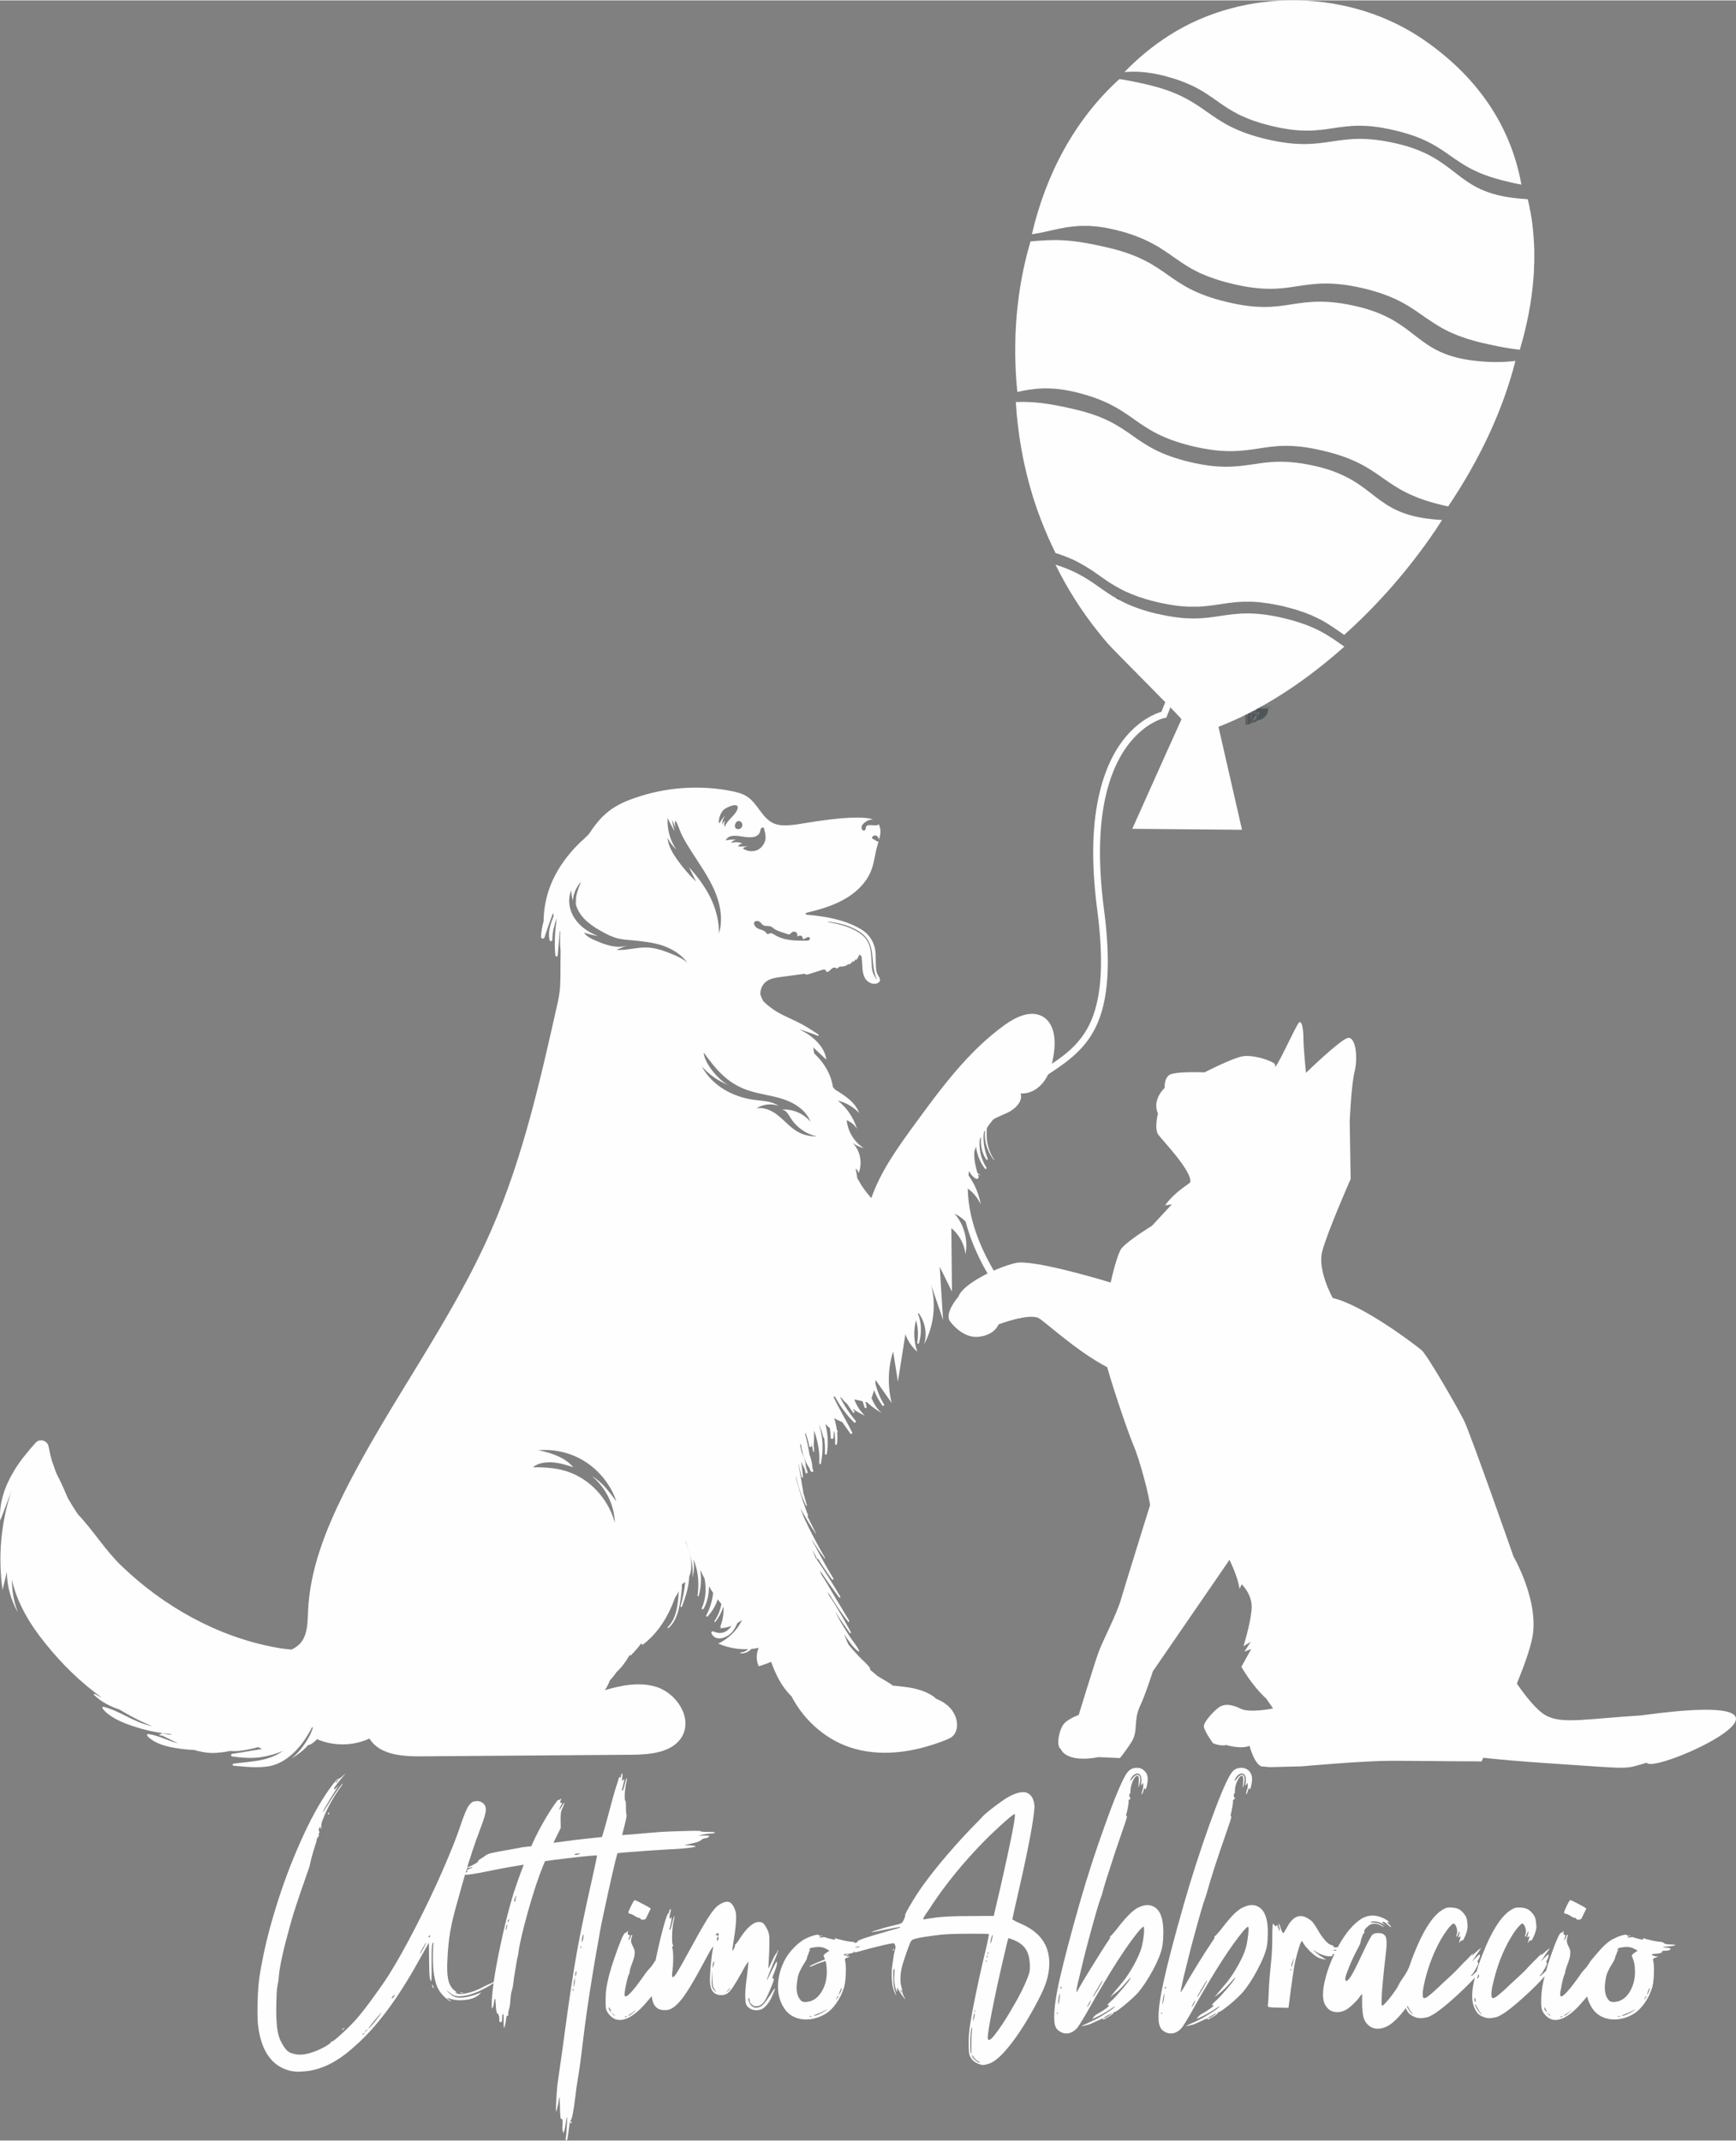
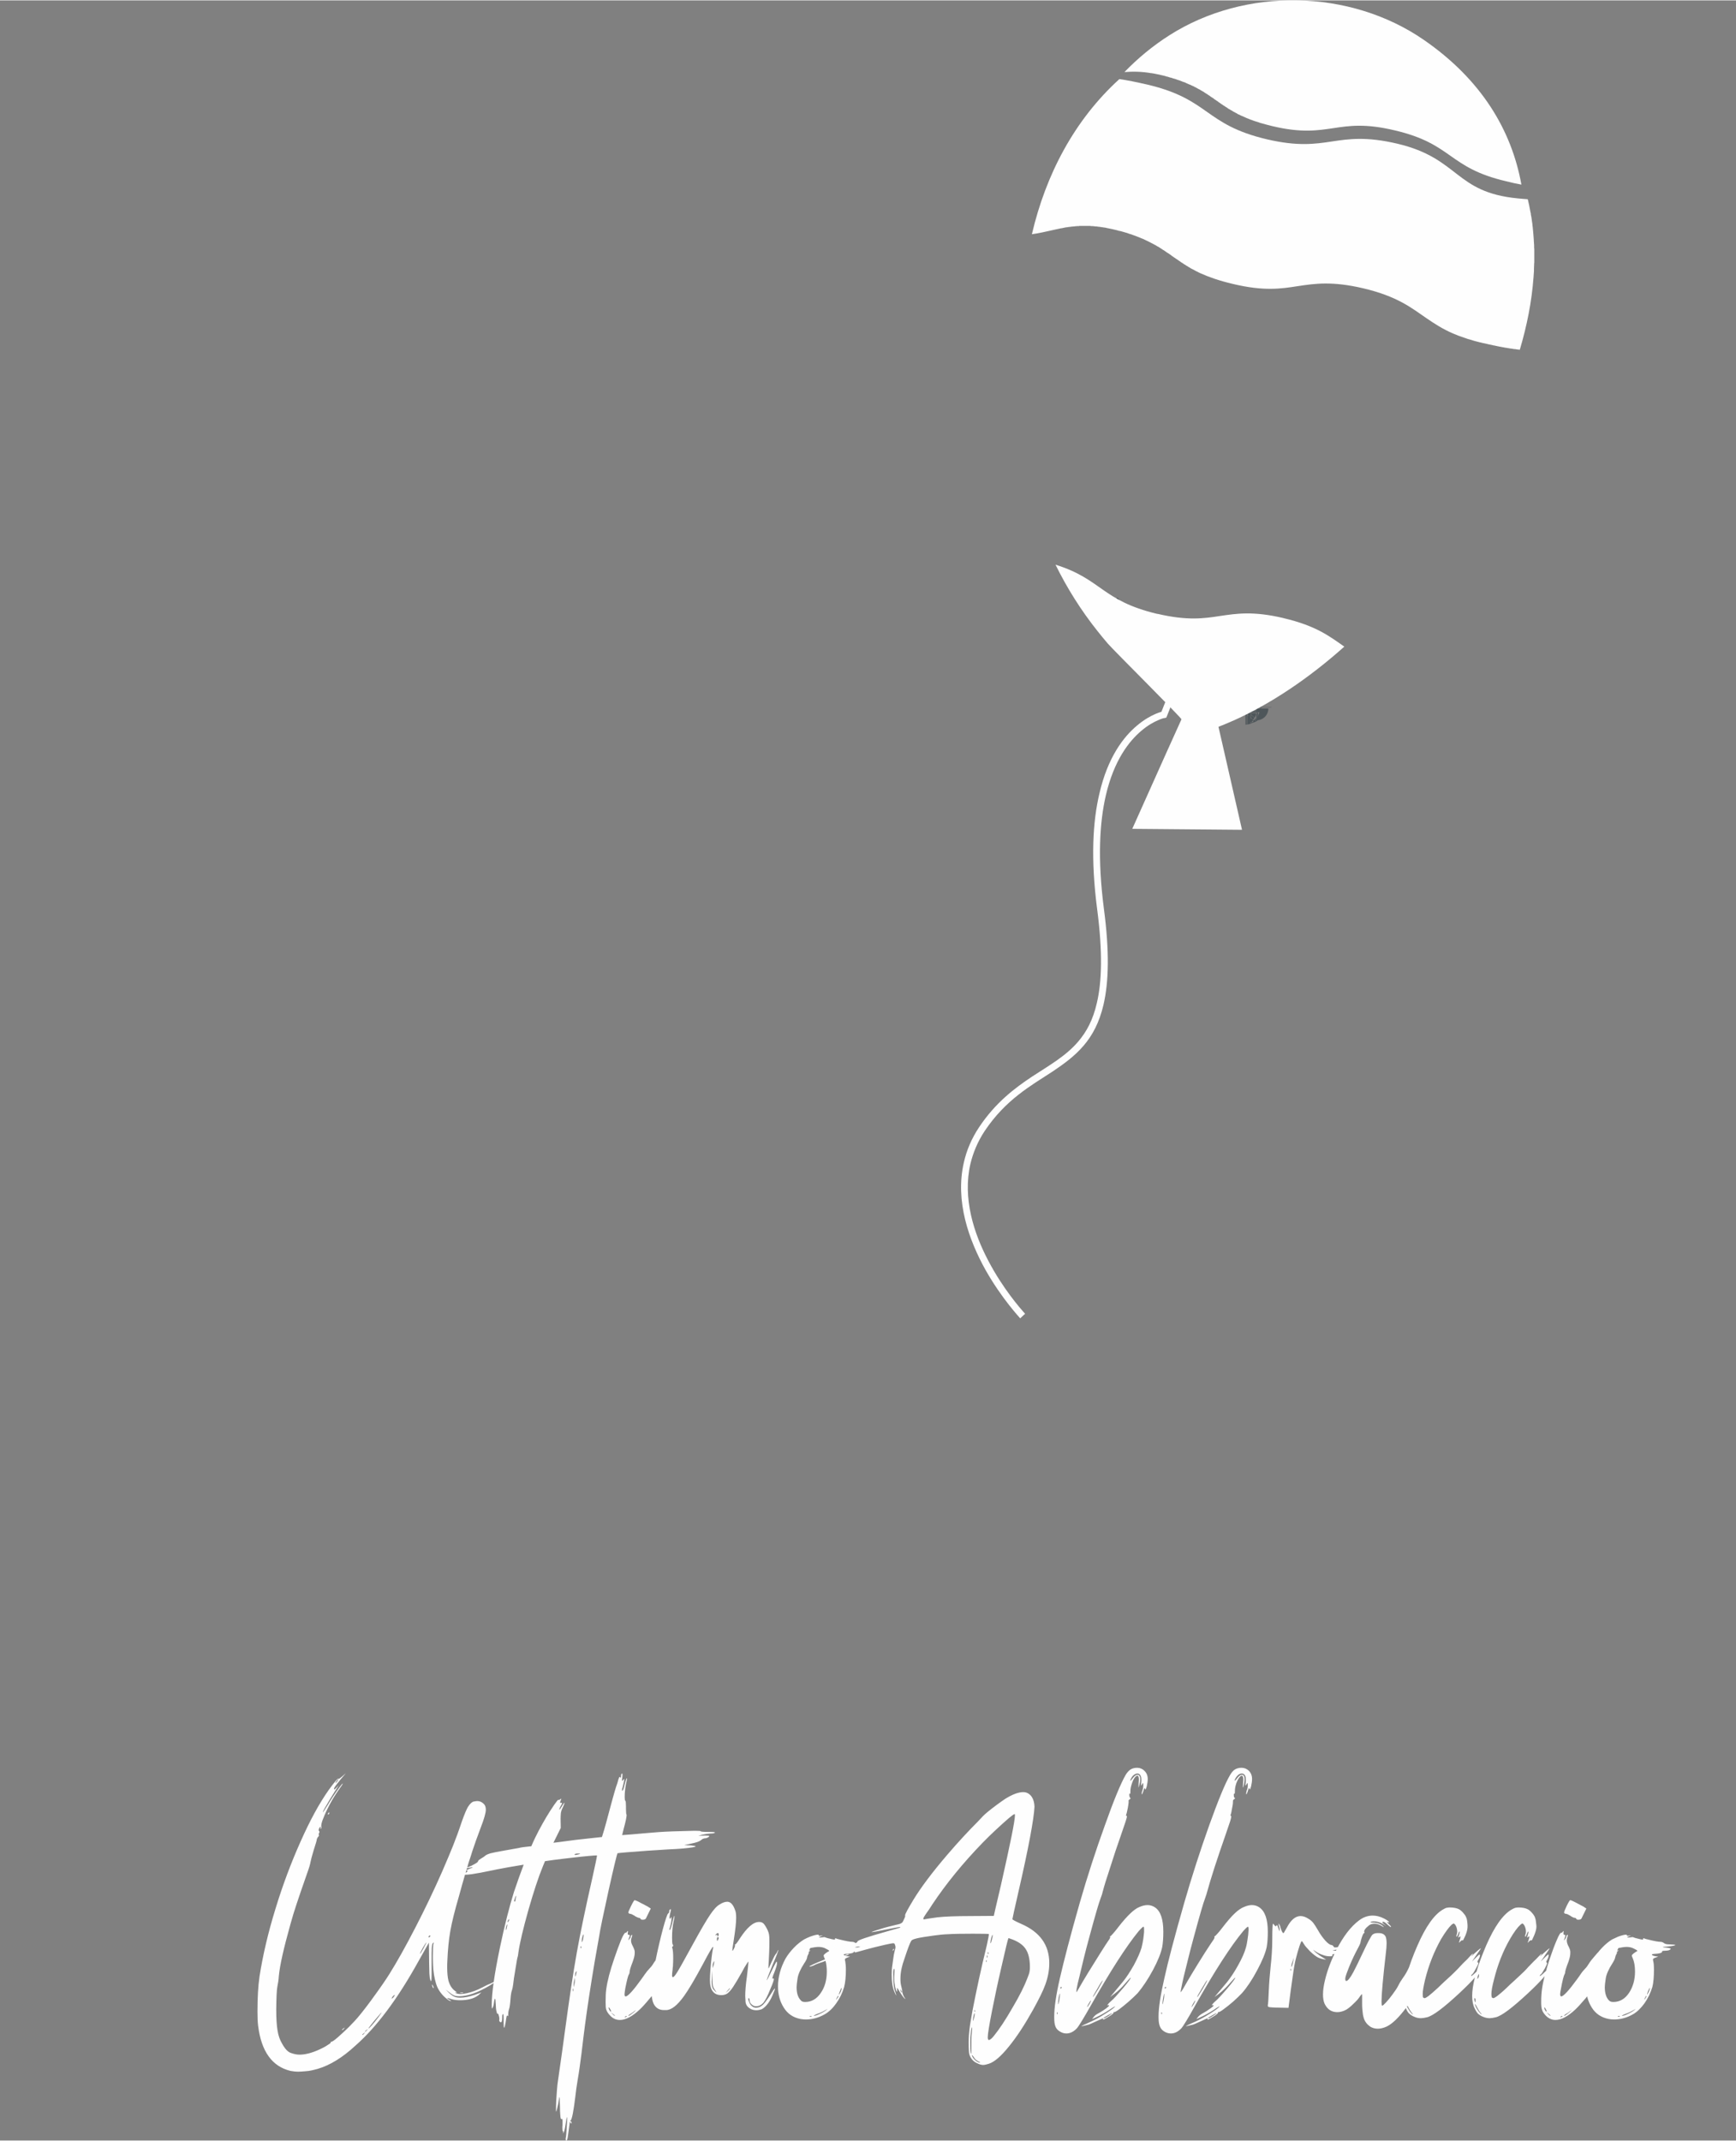
<svg xmlns="http://www.w3.org/2000/svg" xml:space="preserve" width="464px" height="572px" version="1.1" style="shape-rendering:geometricPrecision; text-rendering:geometricPrecision; image-rendering:optimizeQuality; fill-rule:evenodd; clip-rule:evenodd" viewBox="0 0 109.16 134.52">
  <rect x="0" y="0" width="109.16" height="134.52" fill="#808080" stroke="none" />
  <defs>
    <style type="text/css"> .str0 {stroke:#4E565A;stroke-width:1.47;stroke-miterlimit:10} .fil0 {fill:#FEFEFE;fill-rule:nonzero} </style>
  </defs>
  <g id="Livello_x0020_1">
    <g id="_2164335749760">
-       <path class="fil0" d="M74.85 74.27c-0.02,0.11 -0.94,0.56 -1.59,1.47l0.43 -0.07 -1.25 1.35c0,0 -1.43,0.87 -1.9,1.4 -0.19,0.21 -0.46,1.1 -0.7,2.17 -0.92,-0.28 -4.94,-1.46 -5.97,-1.23 -1.16,0.26 -3.32,1.3 -3.6,2.11 0,0 -0.93,1.06 -0.52,1.57 0,0 0.74,1.06 1.77,0.96 1.04,-0.1 1.27,-0.78 1.27,-0.78 0,0 1.87,-0.71 2.51,-0.4 0.38,0.19 2.35,2.06 4.32,3.09 0.46,1.61 1.32,4.12 1.65,4.9 0.41,0.94 1.04,3.38 1.04,3.79 0,0 -1.51,4.85 -1.81,5.86 -0.29,1.02 -1.16,2.63 -1.43,3.39 -0.28,0.77 -1.24,3.92 -1.24,3.92 0,0 -0.77,0.27 -1,0.65 -0.24,0.38 -0.44,1.3 -0.12,1.5 0,0 0.27,0.89 2.39,0.5l1.32 0.06c0,0 0.33,-0.38 0.74,-1.03 0.41,-0.65 0.12,-1.35 0.5,-2.18 0.39,-0.83 0.83,-2.24 0.83,-2.24l4.82 -7.01c0,0 0.54,1.08 0.63,1.82l0.14 -0.28c0,0 0.72,0.66 0.62,1.61 -0.09,0.95 -0.51,2.28 -0.51,2.28l0.46 -0.28 -0.4 0.62 0.43 -0.17 -0.62 1.12c0,0 0.62,1.14 1.57,2.01l0.42 0.61c0,0 -1.44,0.3 -2.03,0.02 -0.59,-0.29 -0.95,-0.29 -1.23,-0.17 -0.29,0.11 -1.14,0.99 -1.09,1.31 0.06,0.32 0.57,1.02 0.57,1.02 0,0 0.44,0.21 0.84,0.12 0,0 0.91,0.28 1.46,0.05 0,0 0.29,1.11 0.74,1.29l0.54 0.05c0,0 1.72,-0.04 1.99,-0.05 0.27,-0.02 3.86,-0.35 5.68,-0.35 1.07,0 2.81,0.02 4.08,0.03 0.9,0 1.56,0.01 1.56,0.01l0.11 -0.23c0.9,0.1 2.21,0.22 4.14,0.35 5.44,0.36 4.62,0.39 6.14,-0.04 0.41,0.81 12.65,-4.76 -0.37,-2.97 -3.48,0.22 -4.9,0.54 -5.92,0.03 -0.62,-0.31 -1.38,-1.31 -1.88,-2.03 0.45,-1.09 0.82,-2.14 0.97,-2.87 0.46,-2.3 -1.18,-5.12 -1.18,-5.12 0,0 -2.71,-7.74 -3.12,-8.56 -0.41,-0.82 -2.3,-4.1 -2.66,-4.41 -0.36,-0.3 -3.64,-2.82 -5.59,-3.28 0,0 -0.97,-1.74 -0.66,-2.92 0.3,-1.18 1.79,-4.56 1.79,-4.56l-0.06 -3.6c0,0 0.09,-2.26 0.31,-3.16 0.22,-0.91 0.06,-2.22 -0.44,-2.1 -0.5,0.13 -2.62,2.19 -2.62,2.19 0,0 -0.16,-1.59 -0.16,-2.15 0,-0.57 -0.09,-1.16 -0.28,-1.01 -0.19,0.16 -1.63,3.4 -1.5,2.66 0.03,-0.19 -1.38,-0.69 -2.1,-0.53 -0.71,0.16 -2.34,1 -2.34,1 0,0 -1.94,-0.09 -2.25,0.19 -0.31,0.28 -0.25,0.78 -0.25,0.78 0,0 -0.82,0.73 -0.43,1.62 0,0 -0.24,0.95 0.02,1.32 0.26,0.36 2.11,2.27 2.02,2.98z" />
-     </g>
-     <path class="fil0" d="M36.67 92.95c0.97,0.63 1.69,1.63 1.99,2.74 -0.03,-1.12 -0.57,-2.22 -1.44,-2.93 0.64,0.37 1.1,0.99 1.54,1.59 -0.34,-1 -1.02,-1.88 -1.9,-2.46 -0.87,-0.58 -1.95,-0.85 -3,-0.76 0.81,0.17 1.65,0.44 2.19,1.07 -0.45,-0.15 -0.9,-0.29 -1.38,-0.31 -0.37,-0.01 -0.87,0.04 -1.15,0.31 1.14,-0.01 2.17,0.11 3.15,0.75zm4.01 -33.42c0.55,0.02 1.08,0.21 1.59,0.42 0.35,0.14 0.69,0.3 0.96,0.55 -0.37,-0.52 -0.95,-0.88 -1.56,-1.09 -0.61,-0.2 -1.26,-0.27 -1.9,-0.33 -0.29,-0.02 -0.59,-0.05 -0.88,-0.11 -0.41,-0.1 -0.79,-0.29 -1.16,-0.51 -0.36,-0.2 -0.71,-0.44 -1,-0.74 -0.28,-0.3 -0.5,-0.67 -0.56,-1.09l0.08 0.23c-0.12,-0.49 0.09,-0.99 0.29,-1.46 -0.3,0.32 -0.49,0.75 -0.52,1.19 -0.06,-0.21 -0.09,-0.43 -0.09,-0.65 -0.26,0.56 -0.14,1.25 0.21,1.77 0.34,0.52 0.89,0.88 1.47,1.1 -0.3,-0.05 -0.6,-0.12 -0.89,-0.21 0.17,0.24 0.45,0.38 0.72,0.49 0.64,0.29 1.37,0.53 2.04,0.31 -0.25,0.08 -0.49,0.18 -0.73,0.28 0.65,0.05 1.28,-0.17 1.93,-0.15zm3.09 -4.14c-0.15,-0.3 -0.3,-0.61 -0.45,-0.91 0.53,0.58 1,1.21 1.35,1.91 0.34,0.7 0.55,1.48 0.54,2.26 0.26,-0.89 0.09,-1.85 -0.28,-2.7 -0.37,-0.85 -0.91,-1.61 -1.41,-2.39 -0.21,-0.33 -0.42,-0.66 -0.6,-1.01 -0.17,-0.31 -0.26,-0.7 -0.44,-0.99 -0.09,0.12 -0.02,0.29 0,0.43 -0.08,-0.16 -0.15,-0.33 -0.23,-0.49 0.04,0.25 0.1,0.49 0.17,0.72 -0.16,-0.27 -0.31,-0.54 -0.44,-0.83 -0.04,0.7 0.15,1.41 0.55,1.99 -0.22,-0.21 -0.42,-0.46 -0.56,-0.74 0.05,0.49 0.31,0.94 0.59,1.34 0.36,0.51 0.76,0.98 1.21,1.41zm3.68 13.72c0.51,0.07 1.07,0.07 1.5,0.37 -0.46,-0.16 -0.99,-0.1 -1.39,0.17 0.49,-0.11 1,0.14 1.39,0.46 0.4,0.32 0.73,0.72 1.17,0.98 0.37,0.22 0.81,0.33 1.24,0.31 -0.68,-0.14 -1.28,-0.57 -1.65,-1.16 -0.14,-0.23 -0.31,-0.53 -0.59,-0.52 0.69,-0.06 1.4,0.23 1.84,0.76 -0.27,-0.72 -0.99,-1.18 -1.72,-1.42 -0.73,-0.24 -1.51,-0.31 -2.23,-0.56 -1.28,-0.44 -2.01,-1.32 -2.76,-2.37 0.02,0.67 1,1.84 1.62,2.07 -0.67,-0.25 -1.27,-0.66 -1.74,-1.2 0.63,1.21 1.96,1.94 3.32,2.11zm0.71 -10.52c0.03,0.04 0.05,0.08 0.09,0.09 0.06,0.02 0.12,-0.03 0.18,-0.04 0.1,-0.03 0.19,0.04 0.27,0.09 0.58,0.37 1.31,0.38 2,0.37 0.06,0 0.12,0 0.17,-0.03 0.04,-0.03 0.08,-0.09 0.05,-0.14 -0.04,-0.08 -0.15,-0.06 -0.22,-0.01 -0.07,0.05 -0.16,0.1 -0.24,0.06 0.04,-0.07 -0.02,-0.17 -0.1,-0.19 -0.08,-0.02 -0.16,0.01 -0.24,0.05 0.04,-0.09 0.02,-0.2 -0.05,-0.26 -0.08,-0.06 -0.2,-0.06 -0.27,-0.01 -0.07,0.05 -0.11,0.14 -0.19,0.14 -0.03,0 -0.06,-0.01 -0.09,-0.02 -0.17,-0.06 -0.35,-0.12 -0.53,-0.18 -0.1,-0.04 -0.2,-0.08 -0.29,-0.14 -0.07,-0.05 -0.13,-0.11 -0.21,-0.15 -0.17,-0.07 -0.4,0 -0.54,-0.12 -0.04,-0.03 -0.07,-0.08 -0.1,-0.11 -0.17,-0.22 -0.56,-0.15 -0.4,0.15 0.15,0.3 0.53,0.22 0.71,0.45zm-0.11 -6.51c0,-0.02 -0.01,-0.05 -0.03,-0.07 -0.05,-0.05 -0.14,-0.01 -0.17,0.05 -0.04,0.06 -0.04,0.13 -0.06,0.2 -0.04,0.16 -0.21,0.28 -0.38,0.32 -0.17,0.04 -0.34,0.02 -0.52,0.01 -0.36,-0.04 -1.05,-0.25 -1.26,0.21 0.25,-0.06 0.46,-0.06 0.71,-0.04 -0.15,-0.01 -0.29,0.07 -0.36,0.2 0.23,-0.07 0.49,-0.06 0.71,0.03 -0.12,0.01 -0.23,0.08 -0.28,0.19 0.2,0.01 0.4,0 0.61,-0.01 -0.11,0.02 -0.22,0.06 -0.31,0.13 0.25,0.19 0.61,0.23 0.9,0.11 0.29,-0.13 0.5,-0.43 0.53,-0.74 0.01,-0.2 -0.04,-0.4 -0.09,-0.59zm-1.47 -0.45c-0.03,-0.03 -0.07,-0.04 -0.1,-0.05 -0.06,0 -0.12,0.02 -0.17,0.06 -0.07,0.07 -0.11,0.18 -0.1,0.28l0.04 0.11c0.1,0.09 0.29,0.08 0.37,-0.03 0.09,-0.11 0.07,-0.29 -0.04,-0.37zm-1.09 -0.74c-0.18,0.2 -0.29,0.47 -0.29,0.74 0,0.03 0.01,0.08 0.05,0.08 0.1,-0.17 0.2,-0.35 0.36,-0.46 -0.14,0.15 -0.21,0.36 -0.19,0.57 0.03,-0.1 0.08,-0.2 0.17,-0.27 -0.06,0.13 -0.06,0.28 -0.02,0.42 0.12,-0.43 0.58,-0.66 0.77,-1.06 0.28,-0.61 -0.67,-0.21 -0.85,-0.02zm6.58 7.05c0.66,0.1 1.39,0.29 1.96,0.67 0.75,0.5 0.74,1.14 0.78,1.97 0.01,0.39 0.08,0.64 0.32,0.96l0.01 0c-0.49,-1.07 0.05,-2.24 -1.08,-2.99 -0.61,-0.4 -1.28,-0.57 -1.99,-0.64 -0.02,0 -0.02,0.03 0,0.03zm-51.22 34.54c0.39,-0.66 0.88,-1.25 1.39,-1.82 0.25,-0.28 0.73,-0.15 0.81,0.22 0.06,0.31 0.13,0.62 0.21,0.91 0.09,0.22 0.16,0.45 0.24,0.68 0.06,0.15 0.14,0.31 0.22,0.46 0.18,0.35 0.36,0.79 0.55,1.22 0.2,0.35 0.41,0.69 0.64,1.02 0.97,1.02 1.72,2.27 2.74,3.24 2.63,2.53 6.02,4.44 9.65,5.11 0.34,0.07 0.69,0.11 1.03,0.14 0.23,-0.11 0.44,-0.25 0.6,-0.45 0.42,-0.53 0.41,-1.28 0.44,-1.96 0.11,-2.57 1.07,-5.02 2.21,-7.33 2.84,-5.72 6.81,-10.85 9.35,-16.71 1.98,-4.55 3.06,-9.42 4.15,-14.27 0.03,-0.17 0.07,-0.34 0.09,-0.5 0.06,-0.36 0.06,-0.72 0.07,-1.08 0,-0.53 0,-1.06 0.01,-1.59 -0.01,-0.1 -0.01,-0.2 -0.02,-0.29 -0.02,-0.34 -0.02,-0.69 0,-1.03l0 0.04c-0.01,0.02 -0.03,0.04 -0.04,0.05 -0.04,0.5 -0.07,0.99 -0.12,1.49 -0.01,0.09 -0.14,0.09 -0.15,0 -0.06,-0.67 -0.04,-1.35 0.05,-2.02 0.01,-0.12 0.02,-0.23 0.04,-0.35 -0.15,0.45 -0.28,0.9 -0.28,1.39 0,0.09 -0.14,0.12 -0.17,0.02 -0.13,-0.53 0.07,-1.04 0.26,-1.54 -0.02,-0.05 -0.04,-0.11 -0.05,-0.16 -0.19,0.5 -0.36,1 -0.53,1.52 -0.04,0.12 -0.22,0.1 -0.22,-0.02 0.01,-0.33 0.07,-0.66 0.16,-0.98 0.02,-1.32 0.4,-2.49 1.14,-3.59 0.35,-0.52 0.76,-1 1.22,-1.43 0.17,-0.15 0.34,-0.31 0.49,-0.47 0.35,-0.53 0.73,-1.03 1.23,-1.42 0.49,-0.39 1.07,-0.65 1.66,-0.85 1.95,-0.68 4.07,-0.83 6.09,-0.43 0.33,0.07 0.67,0.15 0.96,0.34 0.67,0.43 0.94,1.35 1.66,1.68 0.42,0.19 0.9,0.14 1.36,0.09 0.38,-0.04 3.78,-0.71 4.91,-0.33 -0.12,0 -0.26,0.04 -0.34,0.07 -0.06,0.04 -0.12,0.08 -0.18,0.12 -0.08,0.06 -0.15,0.13 -0.19,0.22 -0.03,0.09 -0.02,0.21 0.06,0.27 0.03,0.02 0.06,0.03 0.09,0.02 0.05,-0.01 0.08,-0.06 0.09,-0.11 0.01,-0.04 0.01,-0.09 0.03,-0.13 0.05,-0.1 0.19,-0.11 0.3,-0.1 0.12,0 0.45,0.06 0.5,-0.07 0.01,0.02 0.02,0.05 0.02,0.08 0.14,0.28 0.08,0.6 -0.01,0.92 0,-0.12 -0.11,-0.3 -0.25,-0.28 -0.06,0 -0.13,0.03 -0.16,0.08 -0.08,0.11 0.03,0.13 0.09,0.17 0.03,0.01 0.21,0.13 0.22,0.13 0.04,0.01 0.07,-0.01 0.08,-0.03 -0.03,0.11 -0.06,0.22 -0.09,0.32 -0.14,0.48 -0.18,0.98 -0.35,1.45 -0.31,0.87 -1.04,1.54 -1.87,1.97 -0.69,0.37 -1.46,0.58 -2.23,0.77 -0.07,0.01 -0.06,0.11 0.01,0.12 0.69,0.06 1.37,0.15 2.04,0.34 0.33,0.09 0.65,0.2 0.96,0.35 0.26,0.13 0.51,0.25 0.72,0.44 0.25,0.22 0.43,0.51 0.53,0.82 0.12,0.36 0.09,0.75 0.1,1.12 0.01,0.25 0.01,0.5 0.13,0.72 0.07,0.12 0.18,0.26 0.12,0.39 -0.02,0.04 -0.05,0.07 -0.09,0.09 -0.25,0.17 -0.62,0.03 -0.8,-0.22 -0.17,-0.25 -0.2,-0.57 -0.21,-0.88 -0.01,-0.18 -0.02,-0.37 -0.05,-0.55 -0.03,-0.06 -0.09,-0.09 -0.14,-0.11 -0.04,0.13 -0.12,0.26 -0.21,0.36 -0.01,-0.03 -0.02,-0.07 -0.02,-0.11 -0.03,0.09 -0.08,0.16 -0.14,0.22 -0.02,-0.03 -0.02,-0.07 -0.01,-0.11 -0.06,0.12 -0.17,0.22 -0.29,0.27 -0.01,-0.03 -0.01,-0.05 0,-0.07 -0.07,0.1 -0.2,0.16 -0.33,0.18 -0.07,0.01 -0.15,0.01 -0.22,0.01l-0.21 0.14c-0.03,-0.13 -0.24,-0.08 -0.33,0.02 -0.1,0.1 -0.23,0.23 -0.35,0.15 0.12,0 -0.05,-0.16 -0.16,-0.12 -0.31,0.1 -0.62,0.19 -0.92,0.29 -0.08,0.03 -0.2,0.04 -0.23,-0.03 -0.52,0.07 -1.03,0.14 -1.55,0.21 -0.46,0.06 -0.96,0.14 -1.18,0.68 -0.05,0.13 -0.07,0.26 -0.07,0.4l0.01 0.04c0.05,0.14 0.11,0.27 0.18,0.4 0.25,0.25 0.53,0.46 0.83,0.65 0.42,0.25 0.87,0.43 1.31,0.65 0.46,0.22 0.9,0.51 1.32,0.79 0.04,0.03 0.01,0.1 -0.03,0.08 -0.39,-0.16 -0.79,-0.28 -1.19,-0.42 0.19,0.1 0.37,0.2 0.55,0.31 0.57,0.38 1.08,0.93 1.17,1.61l-0.82 -0.77c0.01,0.13 0.03,0.26 0.06,0.38 0.59,0.56 1.03,1.24 1.17,2.08l-0.01 0.03c0.05,0.04 0.09,0.08 0.14,0.12 -0.02,0 -0.05,0 -0.07,-0.01 0.66,0.41 1.34,0.82 1.6,1.53 -0.36,-0.39 -0.84,-0.66 -1.35,-0.79 0.58,0.46 1,1.09 1.21,1.79 -0.14,-0.25 -0.38,-0.45 -0.65,-0.55 0.07,0.71 0.48,1.37 1.07,1.75 -0.26,-0.06 -0.5,-0.18 -0.71,-0.34 0.49,0.48 0.65,1.27 0.39,1.91 -0.02,-0.11 -0.09,-0.22 -0.19,-0.28 0.04,0.2 0.08,0.4 0.11,0.61 0.1,0.15 0.18,0.32 0.28,0.47 0.18,0.27 0.38,0.53 0.6,0.77 0.58,-1.67 1.63,-3.13 2.67,-4.56 1.69,-2.31 3.41,-4.67 5.74,-6.34 0.7,-0.5 1.64,-0.94 2.38,-0.5 0.75,0.45 0.81,1.5 0.68,2.36 -0.09,0.58 -0.24,1.18 -0.58,1.66 -0.34,0.49 -0.91,0.85 -1.5,0.8 0.15,0.52 -0.36,1 -0.86,1.23 -0.43,0.2 -0.94,0.36 -1.24,0.71l0 0.02c-0.11,0.79 -0.02,1.54 0.44,2.21l-0.02 0.02c-0.47,-0.6 -0.7,-1.39 -0.5,-2.14 -0.01,0.02 -0.02,0.04 -0.03,0.05 -0.03,0.06 -0.06,0.12 -0.08,0.18 -0.12,0.59 -0.01,1.22 0.22,1.85 0.01,0.05 -0.06,0.07 -0.09,0.03 -0.31,-0.44 -0.39,-0.99 -0.32,-1.52 -0.02,0.03 -0.04,0.06 -0.07,0.09l-0.01 0c-0.09,0.67 0.02,1.34 0.41,1.94 0.03,0.05 -0.05,0.11 -0.09,0.07 -0.35,-0.45 -0.56,-1.02 -0.58,-1.58l-0.01 0.04c-0.18,0.66 -0.06,1.19 0.11,1.8 0.07,0.05 0.14,0.1 0.21,0.15 -0.06,-0.02 -0.12,-0.04 -0.18,-0.07 0.01,0.05 0.03,0.1 0.04,0.15 0.03,0.1 -0.08,0.18 -0.17,0.13 -0.2,-0.12 -0.34,-0.29 -0.43,-0.49 -0.15,-0.06 -0.29,-0.13 -0.43,-0.19 0.61,0.62 1.02,1.44 1.17,2.3 -0.22,-0.48 -0.58,-0.88 -1.03,-1.14 0.18,1.09 0.41,2.18 0.71,3.25 -0.21,-0.66 -0.7,-1.23 -1.33,-1.53 0.6,0.68 0.86,1.65 0.69,2.55 -0.07,-0.64 -0.4,-1.24 -0.89,-1.64 0.01,1.33 0.03,2.66 0.04,3.99 -0.26,-0.52 -0.51,-1.04 -0.77,-1.56 0.07,1.11 0.14,2.23 0.21,3.34 -0.25,-0.74 -0.51,-1.48 -0.76,-2.22 0.34,1.24 0.18,2.61 -0.43,3.75 0.2,-0.67 0.06,-1.42 -0.36,-1.97 -0.01,0.02 -0.02,0.04 -0.03,0.06 0.25,0.57 0.23,1.31 0.06,1.84 -0.02,0.06 -0.11,0.04 -0.1,-0.02 0.06,-0.43 0.06,-0.88 -0.05,-1.3 -0.01,-0.04 -0.02,-0.09 -0.03,-0.13 -0.17,0.65 -0.15,1.35 0.08,1.99 -0.34,-0.3 -0.6,-0.68 -0.75,-1.1l-0.47 2.98c-0.1,-0.63 -0.2,-1.27 -0.3,-1.9 -0.33,1.04 -0.36,2.18 -0.09,3.24 -0.34,-0.49 -0.68,-0.97 -1.02,-1.45 0,0.06 0,0.12 -0.01,0.18 0.1,0.48 0.29,0.94 0.55,1.36 0.04,0.07 -0.07,0.13 -0.11,0.06 -0.21,-0.28 -0.39,-0.61 -0.52,-0.96 -0.04,0.17 -0.1,0.34 -0.16,0.5 0.2,0.46 0.45,0.84 0.74,0.99 -0.37,-0.2 -0.72,-0.44 -1.03,-0.73 -0.03,-0.01 -0.06,-0.01 -0.1,-0.02 0.03,0.1 0.06,0.2 0.08,0.3 0.03,0.09 -0.11,0.13 -0.13,0.04 -0.04,-0.13 -0.08,-0.26 -0.12,-0.38 -0.17,-0.04 -0.35,-0.08 -0.52,-0.11 0.14,0.38 0.36,0.73 0.66,1.01 -0.27,-0.11 -0.52,-0.26 -0.76,-0.43 0.03,0.06 0.07,0.12 0.11,0.18 0.03,0.06 -0.06,0.11 -0.1,0.05 -0.12,-0.16 -0.23,-0.33 -0.34,-0.5 -0.15,-0.14 -0.28,-0.28 -0.41,-0.44 -0.01,0 -0.03,0 -0.05,0 0.16,0.31 0.33,0.61 0.53,0.89 0.01,0.02 0.02,0.03 0.04,0.05l0.01 0.02c0.12,0.18 0.25,0.34 0.39,0.51 0.06,0.06 -0.04,0.16 -0.1,0.1 -0.45,-0.45 -0.87,-1 -1.19,-1.61 -0.04,-0.01 -0.08,-0.01 -0.11,-0.02 0.35,0.77 0.82,1.51 1.18,2.26 0.04,0.08 -0.06,0.13 -0.11,0.07 -0.16,-0.23 -0.34,-0.47 -0.51,-0.72 -0.18,-0.07 -0.35,-0.15 -0.51,-0.25 0.08,0.24 0.14,0.5 0.17,0.75l0.01 0.01c0.06,0.04 0.04,0.11 0.01,0.14 0.02,0.25 0.02,0.49 -0.01,0.72 0,0.08 -0.12,0.08 -0.12,0 0.01,-0.26 0,-0.52 -0.05,-0.78l-0.03 -0.02c0,0.13 -0.01,0.26 -0.02,0.4 -0.01,0.11 -0.18,0.12 -0.18,0 0,-0.2 -0.02,-0.4 -0.05,-0.59 -0.04,-0.04 -0.08,-0.07 -0.12,-0.1l-0.01 -0.01c-0.05,-0.05 -0.1,-0.1 -0.15,-0.15 0.16,0.62 0.19,1.24 0.09,1.88 -0.01,0.07 -0.13,0.06 -0.12,-0.01 0.01,-0.34 0,-0.67 -0.05,-1.01 -0.02,0.01 -0.04,0.01 -0.05,-0.02 -0.07,-0.32 -0.18,-0.62 -0.32,-0.9 0.01,0.03 0.03,0.06 0.04,0.09 0.28,0.79 0.28,1.64 0.13,2.45 -0.01,0.07 -0.11,0.05 -0.11,-0.01 0.05,-0.71 -0.09,-1.39 -0.32,-2.06 0,0.3 0,0.6 -0.02,0.9l-0.01 -0.03c0.02,0.15 0.03,0.3 0.03,0.45 0,0.03 -0.05,0.04 -0.06,0 -0.03,-0.18 -0.07,-0.36 -0.12,-0.52 0.01,0.05 0.01,0.11 0.02,0.16 0.01,0.09 -0.14,0.11 -0.15,0.02 -0.05,-0.29 -0.13,-0.56 -0.23,-0.83 -0.01,0.02 -0.02,0.04 -0.03,0.06 0.12,0.42 0.21,0.86 0.28,1.3 0.1,0.27 0.18,0.57 0.18,0.84 0.02,0.06 0.04,0.13 0.06,0.19 0.01,0.05 -0.05,0.09 -0.08,0.05l-0.01 -0.01c-0.01,0.02 -0.04,0.02 -0.06,0 -0.03,-0.06 -0.06,-0.12 -0.08,-0.19 -0.31,-0.44 -0.48,-1 -0.56,-1.57 -0.02,0.04 -0.03,0.08 -0.04,0.12 0.03,0.14 0.06,0.29 0.1,0.43 0.15,0.29 0.24,0.59 0.27,0.93 0.04,0.11 0.07,0.23 0.11,0.34 0.01,0.04 -0.04,0.06 -0.05,0.03 -0.02,-0.02 -0.03,-0.04 -0.04,-0.06 0,0.03 0,0.05 0,0.08 0,0.03 -0.03,0.03 -0.04,0.01 -0.02,-0.08 -0.03,-0.17 -0.05,-0.25 -0.09,-0.17 -0.17,-0.34 -0.23,-0.52 0.04,0.33 0.08,0.66 0.11,0.98 0.01,0.06 -0.08,0.07 -0.09,0.01 -0.07,-0.3 -0.14,-0.61 -0.21,-0.93 0.01,0.07 0.02,0.13 0.03,0.2 0.09,0.54 0.19,1.07 0.28,1.61 0.01,0.02 0,0.03 -0.01,0.04 0.08,0.29 0.17,0.58 0.25,0.87 0.01,0.03 -0.04,0.05 -0.05,0.02 -0.3,-0.6 -0.5,-1.21 -0.65,-1.86 0,0.03 0,0.06 0,0.09 0.03,0.1 0.05,0.21 0.08,0.31 0.2,0.7 0.44,1.39 0.69,2.07 0.01,0.02 -0.01,0.04 -0.04,0.05 0.18,0.37 0.37,0.73 0.55,1.1l-0.01 0.01c-0.35,-0.5 -0.68,-1.05 -0.98,-1.62 0.08,0.2 0.15,0.41 0.23,0.61 0.4,0.86 0.84,1.69 1.32,2.52 0.01,0.02 -0.02,0.04 -0.03,0.02 -0.29,-0.37 -0.55,-0.76 -0.79,-1.16 0.01,0.04 0.03,0.07 0.04,0.11 0.42,0.78 0.84,1.56 1.3,2.32 0.04,0.06 -0.05,0.11 -0.09,0.05 -0.31,-0.42 -0.6,-0.85 -0.87,-1.29 -0.01,0.02 -0.05,0.04 -0.07,0 -0.09,-0.19 -0.19,-0.39 -0.29,-0.6 0.06,0.17 0.12,0.33 0.18,0.5 0.56,0.8 1.08,1.64 1.58,2.48 0.03,0.05 -0.05,0.09 -0.08,0.05 -0.41,-0.55 -0.81,-1.11 -1.2,-1.69 0.03,0.1 0.06,0.19 0.1,0.28 0.27,0.39 0.5,0.82 0.74,1.22 0.33,0.55 0.67,1.1 1,1.66 0.02,0.04 -0.04,0.1 -0.07,0.06 -0.39,-0.5 -0.74,-1.02 -1.07,-1.55 -0.07,-0.11 -0.15,-0.23 -0.22,-0.35 0.03,0.09 0.06,0.17 0.09,0.25 0.51,0.74 0.95,1.53 1.37,2.3 0.03,0.06 -0.04,0.1 -0.07,0.05 -0.3,-0.42 -0.61,-0.85 -0.89,-1.3 0.01,0.03 0.02,0.06 0.03,0.08 0.11,0.21 0.22,0.41 0.34,0.61 0.17,0.28 0.34,0.56 0.52,0.84 0.19,0.29 0.44,0.57 0.59,0.88 0.02,0.04 -0.03,0.08 -0.06,0.05 -0.35,-0.28 -0.63,-0.69 -0.89,-1.1 0.07,0.18 0.14,0.35 0.21,0.52 0.02,0.04 0.04,0.08 0.05,0.12 0.2,0.26 0.42,0.51 0.65,0.75 0.24,0.26 0.53,0.48 0.73,0.77 0.03,0.03 0,0.06 -0.03,0.07 0.17,0.14 0.34,0.29 0.51,0.43 0.3,0.18 0.6,0.35 0.89,0.54 0.02,0.01 0.03,0.03 0.03,0.05 0.3,0.03 0.6,0.06 0.89,0.1 0.58,0.08 1.18,0.24 1.67,0.57 0.07,0.05 0.13,0.1 0.19,0.16 0.57,0.23 1.02,0.57 1.24,1.18 0.15,0.42 0.1,0.94 -0.24,1.21 -0.11,0.09 -0.25,0.14 -0.38,0.2 -1.81,0.72 -3.84,1.08 -5.72,0.56 -1.72,-0.47 -3.18,-1.73 -4,-3.32l-0.03 -0.02c-0.59,-0.59 -0.96,-1.34 -1.24,-2.13 -0.26,0.11 -0.51,0.2 -0.78,0.28 -0.17,-0.36 -0.17,-0.8 0,-1.16 -0.16,0.03 -0.32,0.06 -0.47,0.07 -0.16,0.18 -0.4,0.29 -0.66,0.28 -0.04,0 -0.04,-0.05 0,-0.06 0.18,-0.01 0.34,-0.09 0.47,-0.21 -0.65,0.03 -1.3,-0.09 -1.89,-0.35 0.65,-0.29 1.19,-0.83 1.5,-1.48 -0.1,0.07 -0.2,0.14 -0.3,0.2 -0.08,0.19 -0.17,0.37 -0.3,0.53 -0.29,0.37 -1.05,0.68 -1.32,0.12 -0.04,-0.09 0.04,-0.16 0.12,-0.13 0.51,0.23 0.88,0.02 1.14,-0.35 -0.23,0.08 -0.46,0.14 -0.7,0.15 0.01,-0.05 0.03,-0.1 0.05,-0.16 -0.03,0.04 -0.05,0.08 -0.09,0.12l0 0c0.19,-0.43 0.26,-0.88 0.23,-1.33 -0.11,0.35 -0.28,0.68 -0.51,0.97 -0.03,0.04 -0.08,-0.01 -0.06,-0.04 0.23,-0.34 0.37,-0.71 0.44,-1.08 -0.08,-0.1 -0.15,-0.2 -0.23,-0.3 -0.13,0.4 -0.35,0.77 -0.64,1.08 -0.04,0.04 -0.11,-0.02 -0.08,-0.07 0.24,-0.45 0.38,-0.93 0.43,-1.41 -0.09,-0.14 -0.18,-0.28 -0.26,-0.42 0,0.5 -0.1,1 -0.34,1.42 -0.05,0.07 -0.15,0.01 -0.11,-0.06 0.25,-0.55 0.28,-1.16 0.19,-1.75 -0.01,-0.03 -0.02,-0.07 -0.02,-0.1 -0.1,-0.18 -0.19,-0.36 -0.27,-0.55 0.09,0.56 0.05,1.15 -0.1,1.65 -0.01,0.05 -0.07,0.03 -0.07,-0.02 0.08,-0.57 0.07,-1.16 -0.07,-1.72 -0.05,-0.19 -0.11,-0.38 -0.19,-0.56 0.06,0.37 0.06,0.73 -0.06,1.11l-0.01 0c0.12,-0.8 -0.2,-1.53 -0.43,-2.28 0,0.02 0,0.03 0,0.05 0.1,0.27 0.19,0.53 0.27,0.8 0.11,0.41 0.16,0.97 -0.03,1.39 -0.03,0.66 -0.23,1.29 -0.46,1.9 -0.02,0.05 -0.1,0.03 -0.09,-0.02 0.14,-0.5 0.25,-1.01 0.3,-1.53 -0.06,0.05 -0.13,0.09 -0.21,0.13 0,0.23 -0.02,0.46 -0.05,0.69 -0.09,0.7 -0.22,1.57 -0.79,2.07 -0.04,0.03 -0.09,-0.02 -0.05,-0.06 0.57,-0.54 0.65,-1.51 0.69,-2.25l0.01 -0.02c-0.07,0.15 -0.14,0.29 -0.24,0.41 -0.4,1.14 -1.05,2.23 -2.02,2.96 -0.06,0.04 -0.12,-0.04 -0.09,-0.1 -0.2,0.28 -0.43,0.54 -0.67,0.78 -0.03,0.02 -0.07,0.01 -0.08,-0.02 -0.22,0.39 -0.5,0.79 -0.82,1.07 -0.12,0.18 -0.26,0.36 -0.42,0.52 -0.08,0.22 -0.19,0.44 -0.32,0.62 1.06,-0.31 2.15,-0.52 3.19,-0.22 1.31,0.38 2.34,1.95 1.67,3.13 -0.59,1.01 -1.98,1.14 -3.15,1.15 -4.42,0.03 -8.85,0.07 -13.27,0.1 -1.2,0.01 -2.62,-0.1 -3.24,-1.12 -1.03,0.48 -2.26,0.49 -3.3,0.04 -0.13,0.15 -0.29,0.28 -0.47,0.36 -0.03,0.02 -0.06,0.01 -0.07,-0.01 -0.29,0.35 -0.63,0.6 -1.05,0.86l-0.01 0c0.46,-0.35 0.89,-0.94 1.15,-1.45 0.09,-0.17 0.15,-0.34 0.2,-0.51 -0.02,0 -0.04,0.01 -0.07,0.02 -0.03,0.05 -0.06,0.11 -0.08,0.16 -0.3,0.53 -0.64,1.04 -1.09,1.45 -0.43,0.4 -0.94,0.72 -1.52,0.82 -0.73,0.13 -1.5,0.03 -2.23,-0.03 -0.09,-0.01 -0.08,-0.12 0,-0.13 1.11,-0.15 2.21,-0.14 3.11,-0.81 -0.44,0.2 -0.9,0.32 -1.38,0.4 -0.61,0.09 -1.19,0.04 -1.81,-0.04 -0.11,-0.01 -0.11,-0.15 0,-0.17 0.54,-0.07 1.08,-0.18 1.62,-0.26 0.08,-0.01 0.16,-0.03 0.25,-0.04 -0.09,-0.04 -0.17,-0.08 -0.26,-0.12 -0.14,0.05 -0.3,0.09 -0.43,0.11 -0.48,0.11 -0.89,0.17 -1.31,0.13 -0.39,0.08 -0.78,0.13 -1.18,0.13 -0.38,-0.01 -0.74,-0.09 -1.09,-0.19 -0.19,-0.01 -0.38,-0.02 -0.58,-0.04 -0.78,-0.09 -1.8,-0.24 -2.37,-0.84 -0.03,-0.04 -0.01,-0.13 0.06,-0.12 0.65,0.08 1.23,0.43 1.88,0.58 -0.33,-0.15 -0.66,-0.32 -0.99,-0.48 -0.05,0 -0.11,-0.01 -0.17,-0.02 -0.03,-0.01 -0.02,-0.07 0.01,-0.07 0.02,0 0.04,0 0.06,0.01 0.01,-0.04 0.04,-0.07 0.09,-0.07 0.13,0.03 0.26,0.05 0.39,0.08 0.07,0 0.15,0 0.22,0 -0.02,-0.01 -0.04,-0.02 -0.06,-0.03 -0.61,-0.05 -1.2,-0.15 -1.8,-0.32 -0.82,-0.23 -1.96,-0.6 -2.5,-1.28 -0.04,-0.05 -0.01,-0.12 0.06,-0.11 0.86,0.2 1.67,0.79 2.53,1.07 0.18,0.06 0.36,0.11 0.55,0.16 -0.29,-0.12 -0.56,-0.25 -0.84,-0.38 -0.42,-0.21 -0.84,-0.44 -1.24,-0.68 -0.6,-0.2 -1.17,-0.5 -1.6,-0.92 -0.04,-0.03 0.01,-0.08 0.05,-0.06 0.15,0.08 0.29,0.16 0.44,0.23 -1.32,-0.95 -2.5,-2.1 -3.52,-3.37 -0.97,-1.19 -1.81,-2.56 -2.13,-4.04 0,0.66 0.1,1.32 0.35,1.99l-0.01 0.01c-0.41,-0.76 -0.66,-1.63 -0.66,-2.49l-0.27 1.13c-0.3,-2.1 -0.1,-4.27 0.58,-6.28 -0.24,0.64 -0.48,1.29 -0.73,1.93 -0.08,-1.08 0.28,-2.15 0.84,-3.08z" />
+       </g>
    <path class="fil0" d="M74.44 41.16l-1.45 3.66 0.19 0.08 -0.04 -0.21c-0.02,0 -0.76,0.15 -1.63,0.88 -0.87,0.72 -1.86,2.02 -2.38,4.29 -0.42,1.76 -0.55,4.12 -0.14,7.27 0.35,2.67 0.3,4.54 -0.02,5.89 -0.24,1.06 -0.65,1.81 -1.16,2.41 -0.77,0.91 -1.8,1.49 -2.92,2.22 -1.11,0.74 -2.29,1.63 -3.32,3.17 -0.48,0.72 -0.79,1.46 -0.96,2.21 -0.57,2.46 0.33,4.91 1.35,6.75 1.03,1.83 2.19,3.05 2.19,3.06l0.31 -0.29 -0.05 -0.05c-0.24,-0.27 -1.35,-1.53 -2.26,-3.27 -0.92,-1.74 -1.63,-3.95 -1.13,-6.1 0.17,-0.7 0.45,-1.39 0.9,-2.07 1.32,-1.97 2.88,-2.83 4.29,-3.75 0.7,-0.47 1.36,-0.95 1.92,-1.6 0.56,-0.65 1,-1.47 1.26,-2.59 0.33,-1.43 0.38,-3.34 0.02,-6.05 -0.4,-3.1 -0.27,-5.41 0.13,-7.12 0.51,-2.18 1.45,-3.39 2.24,-4.05 0.4,-0.34 0.77,-0.54 1.03,-0.65 0.13,-0.06 0.24,-0.1 0.31,-0.12l0.08 -0.02 0.02 0 0.01 0 0.11 -0.03 1.49 -3.76 -0.39 -0.16z" />
    <path class="fil0 str0" d="M75.66 44.27c0.05,-0.06 -4.7,-4.77 -5.23,-5.38 -0.26,-0.29 -0.5,-0.59 -0.74,-0.89 0.24,0.3 0.48,0.6 0.74,0.89 0.53,0.61 5.28,5.32 5.23,5.38zm2.64 0.54l0 0c0.01,-0.01 0.01,-0.01 0.02,-0.01 -0.01,0 -0.01,0 -0.02,0.01zm0.03 -0.01c0,-0.01 0.01,-0.01 0.01,-0.01 0,0 -0.01,0 -0.01,0.01zm0.02 -0.01c0,0 0.01,-0.01 0.01,-0.01 0,0 -0.01,0.01 -0.01,0.01zm0.02 -0.01c0,0 0.01,0 0.01,-0.01 0,0.01 -0.01,0.01 -0.01,0.01zm0.02 -0.01c0.01,0 0.01,0 0.01,0 0,0 0,0 -0.01,0zm0.02 -0.01c0.01,0 0.01,0 0.01,0 0,0 0,0 -0.01,0zm0.02 -0.01c0.01,0 0.01,0 0.01,0 0,0 0,0 -0.01,0zm0.03 0c0,-0.01 0,-0.01 0.01,-0.01 -0.01,0 -0.01,0 -0.01,0.01zm0.02 -0.01c0,0 0,-0.01 0.01,-0.01 -0.01,0 -0.01,0.01 -0.01,0.01zm0.02 -0.01c0,0 0,0 0.01,-0.01 -0.01,0.01 -0.01,0.01 -0.01,0.01zm0.02 -0.01c0,0 0.01,0 0.01,0 0,0 -0.01,0 -0.01,0zm0.02 -0.01c0,0 0.01,0 0.01,0 0,0 -0.01,0 -0.01,0zm0.02 -0.01c0,0 0.01,0 0.01,0 0,0 -0.01,0 -0.01,0zm0.02 0c0,-0.01 0.01,-0.01 0.01,-0.01 0,0 -0.01,0 -0.01,0.01zm0.02 -0.01c0.01,0 0.01,-0.01 0.01,-0.01 0,0 0,0.01 -0.01,0.01zm0.02 -0.01c0.01,0 0.01,0 0.01,-0.01 0,0.01 0,0.01 -0.01,0.01zm0.02 -0.01c0.01,0 0.01,0 0.01,0 0,0 0,0 -0.01,0zm0.02 -0.01c0.01,0 0.01,0 0.01,0 0,0 0,0 -0.01,0zm0.03 -0.01c0,0 0,0 0,0 0,0 0,0 0,0zm0.02 -0.01c0,0 0,0 0,0 0,0 0,0 0,0zm0.02 0c0,-0.01 0,-0.01 0,-0.01 0,0 0,0 0,0.01zm0.02 -0.01c0,0 0,0 0,-0.01 0,0.01 0,0.01 0,0.01zm0.02 -0.01c0,0 0,0 0,0 0,0 0,0 0,0zm0.02 -0.01c0,0 0,0 0,0 0,0 0,0 0,0zm0.16 -0.07c0,0 0.01,0 0.01,0 0,0 -0.01,0 -0.01,0zm0.03 -0.01c0,0 0,0 0,0l0 0zm0.01 -0.01c0.01,0 0.01,0 0.01,0 0,0 -0.01,0 -0.01,0zm0.02 0c0.01,0 0.01,-0.01 0.01,-0.01 0,0 0,0.01 -0.01,0.01zm0.02 -0.01c0.01,0 0.01,0 0.01,0 0,0 0,0 -0.01,0zm0.02 -0.01c0.01,0 0.01,0 0.01,0 0,0 0,0 -0.01,0zm0.03 -0.01c0,0 0,0 0,0 0,0 0,0 0,0zm0.02 -0.01c0,0 0,0 0,0 0,0 0,0 0,0zm0.02 -0.01c0,0 0,0 0,0 0,0 0,0 0,0zm0.02 -0.01c0,0 0,0 0,0 0,0 0,0 0,0zm0.02 -0.01c0,0 0,0 0,0 0,0 0,0 0,0zm0.02 -0.01c0,0 0,0 0,0 0,0 0,0 0,0zm0.02 0c0,-0.01 0,-0.01 0,-0.01 0,0 0,0 0,0.01zm0.02 -0.01c0,0 0,0 0,-0.01 0,0.01 0,0.01 0,0.01zm0.02 -0.01c0,0 0,0 0.01,0 -0.01,0 -0.01,0 -0.01,0zm0.02 -0.01c0,0 0,0 0.01,0 0,0 -0.01,0 -0.01,0zm0.02 -0.01c0,0 0.01,0 0.01,0 0,0 -0.01,0 -0.01,0zm0.02 -0.01c0.01,0 0,0 0.01,0l-0.01 0z" />
-     <path class="fil0" d="M91.06 31.81c-0.12,-0.03 -0.26,-0.06 -0.39,-0.09 -3.92,-0.93 -3.55,-2.49 -7.46,-3.41 -1.95,-0.47 -3.02,-0.31 -4.09,-0.14 -1.07,0.16 -2.14,0.32 -4.1,-0.14 -3.91,-0.93 -3.54,-2.49 -7.45,-3.42 -1.57,-0.37 -2.64,-0.21 -3.6,0 -0.32,-3.17 -0.07,-6.44 0.83,-9.46 1.44,-0.12 2.36,-0.2 4.91,0.4 3.91,0.93 3.54,2.49 7.45,3.41 1.95,0.47 3.02,0.31 4.09,0.14 1.07,-0.16 2.14,-0.32 4.1,0.14 3.91,0.93 3.56,3.05 7.56,3.43 0.96,0.1 1.73,0.07 2.38,-0.01 -0.79,3.14 -2.29,6.27 -4.23,9.15z" />
    <path class="fil0" d="M95.67 11.58c-0.29,-0.05 -0.61,-0.12 -0.96,-0.21 -3.68,-0.86 -3.33,-2.34 -7.01,-3.2 -1.84,-0.44 -2.85,-0.29 -3.85,-0.14 -1.01,0.15 -2.02,0.31 -3.86,-0.13 -0.28,-0.07 -0.55,-0.14 -0.79,-0.21l-0.01 -0.01c-0.41,-0.12 -0.77,-0.26 -1.08,-0.41l-0.01 0 -0.09 -0.04 -0.02 -0.01 -0.07 -0.04 -0.04 -0.01 -0.08 -0.04 0 -0.01 -0.08 -0.04 -0.02 -0.01 -0.03 -0.02 -0.06 -0.03 -0.04 -0.02 -0.05 -0.03 -0.08 -0.05 -0.01 0 -0.08 -0.05 -0.01 -0.01 -0.08 -0.04 -0.05 -0.03 -0.03 -0.03 -0.05 -0.03 -0.03 -0.02 -0.05 -0.03 -0.03 -0.02 -0.06 -0.04 -0.02 -0.01 -0.06 -0.04 -0.02 -0.02 -0.06 -0.03 -0.02 -0.02 -0.06 -0.04 -0.01 -0.01 -0.06 -0.04 -0.02 -0.01 -0.06 -0.05 -0.01 -0.01 -0.07 -0.04 -0.01 -0.01 -0.07 -0.05 -0.01 0 -0.07 -0.05 0 -0.01 -0.08 -0.05 0 0 -0.07 -0.05 -0.01 0 -0.07 -0.05 -0.01 -0.01 -0.07 -0.05 -0.01 0 -0.07 -0.05 -0.01 -0.01 -0.07 -0.04 -0.01 -0.01 -0.07 -0.04 -0.02 -0.01 -0.06 -0.05 -0.02 -0.01 -0.07 -0.04 -0.02 -0.01 -0.07 -0.04 0 0 -0.08 -0.05 0 0 -0.03 -0.02 -0.03 -0.01 -0.06 -0.03 -0.01 -0.01 -0.06 -0.03 -0.01 -0.01 -0.06 -0.03 -0.02 -0.01 -0.05 -0.02 -0.01 -0.01 -0.07 -0.04 -0.02 0 -0.05 -0.03 -0.06 -0.02 -0.02 -0.02 -0.06 -0.02 -0.05 -0.02 -0.07 -0.03 -0.02 -0.01 -0.05 -0.02 -0.02 -0.01 -0.08 -0.04 -0.02 -0.01 -0.09 -0.03 -0.04 -0.01 -0.09 -0.04 -0.01 0 -0.09 -0.04 -0.04 -0.01 -0.09 -0.03 -0.04 -0.01 -0.04 -0.02 -0.09 -0.03 0 0 -0.11 -0.03 -0.03 -0.01 -0.12 -0.04 -0.02 0 -0.14 -0.04 -0.01 -0.01 -0.14 -0.03 -0.01 -0.01 -0.16 -0.04 0 0 -0.17 -0.04 0 0 -0.01 0 0 0 -0.01 0 -0.01 -0.01 -0.01 0 0 0 -0.01 0 0 0 -0.01 0 -0.01 -0.01 -0.01 0 0 0 -0.01 0 -0.01 0 -0.01 0 -0.01 -0.01 0 0 -0.01 0 -0.01 0 -0.01 0 0 0 -0.01 -0.01 0 0 -0.01 0 -0.01 0 -0.01 0 -0.01 0 -0.01 0 0 -0.01 -0.01 0 -0.01 0 0 0 -0.01 0 -0.01 0 0 0 -0.01 -0.01 -0.01 0 -0.01 0 -0.01 0 0 0 -0.01 0 0 0 -0.01 -0.01 -0.01 0 -0.01 0 0 0 -0.01 0 -0.01 0 -0.01 -0.01 -0.01 0 0 0 0 0 -0.01 0 -0.01 0 -0.01 0 -0.01 0 0 0 -0.01 -0.01 -0.01 0 0 0 -0.01 0 -0.01 0 0 0 -0.01 0 -0.01 -0.01 -0.01 0 -0.01 0 0 0 0 0 -0.01 0 -0.01 0 -0.01 0 -0.01 -0.01 0 0 -0.01 0 -0.01 0 0 0 -0.01 0 -0.01 0 0 0 -0.01 0c-0.64,-0.11 -1.19,-0.11 -1.69,-0.07 0.83,-0.86 1.77,-1.64 2.82,-2.31 4.77,-3.04 11.36,-2.92 16.01,0.29 3.62,2.5 5.51,5.67 6.13,9.09z" />
-     <path class="fil0" d="M72.79 37.83l0 0 0 0 0 0 0 -0.01 -0.01 0 0 0 0 0 0 0 0 0 -0.01 0 0 0 0 0 0 0 0 0 -0.01 0 0 0 -0.16 -0.04 -0.16 -0.04 0 0 -0.15 -0.04 -0.14 -0.04 0 0 -0.15 -0.04 0 0 -0.13 -0.05 0 0 -0.14 -0.04 0 0 -0.13 -0.04 0 0 -0.12 -0.05 0 0 -0.12 -0.04 0 0 -0.12 -0.05 -0.11 -0.04 0 0 -0.11 -0.05 -0.11 -0.05 -0.11 -0.04 -0.1 -0.05 -0.1 -0.05 0 0 -0.09 -0.05 0 0 -0.1 -0.05 -0.09 -0.05 0 0 -0.09 -0.05 0 0 -0.09 -0.05 0 0 -0.08 -0.05 0 0 -0.08 -0.05 0 0 -0.09 -0.05 0 0 -0.08 -0.05 0 0 -0.08 -0.05 -0.07 -0.05 0 0 -0.08 -0.05 0 0 -0.08 -0.06 -0.07 -0.05 -0.08 -0.05 0 0 -0.07 -0.05 -0.08 -0.05 0 0 -0.07 -0.06 0 0 -0.07 -0.05 0 0 -0.08 -0.05 -0.07 -0.05 0 0 -0.08 -0.05 0 0 -0.07 -0.05 0 -0.01 -0.08 -0.05 -0.08 -0.05 -0.08 -0.05 -0.08 -0.05 0 0 -0.08 -0.05 0 0 -0.16 -0.1 0 0 -0.09 -0.05 0 0 -0.09 -0.05 0 0 -0.09 -0.05 0 0 -0.09 -0.05 0 0 -0.09 -0.05 0 0 -0.1 -0.05 0 0 -0.1 -0.05 0 0 -0.1 -0.05 0 0 -0.11 -0.04 0 0 -0.11 -0.05 0 0 -0.11 -0.05 0 0 -0.11 -0.04 0 0 -0.12 -0.05 0 0 -0.13 -0.04 0 0 -0.12 -0.05 0 0 -0.13 -0.04 0 0 -0.14 -0.04 0 0 0 0 -0.01 -0.03 0 0 -0.02 -0.03 0 0 -0.01 -0.04 0 0 -0.02 -0.03 0 0 -0.01 -0.03 0 0 -0.02 -0.03 0 0 -0.01 -0.03 0 0 -0.02 -0.03 0 0 -0.01 -0.03 0 0 -0.02 -0.03 0 0 -0.01 -0.04 0 0 -0.02 -0.03 0 0 -0.01 -0.03 0 0 -0.02 -0.03 0 0 -0.01 -0.03 0 0 -0.02 -0.03 0 0 -0.01 -0.03 0 0 -0.02 -0.04 0 0 -0.01 -0.03 0 0 -0.02 -0.03 0 0 -0.01 -0.03 -0.01 -0.03 0 0 -0.02 -0.03 0 0 -0.01 -0.03 0 0 -0.02 -0.04 0 0 -0.01 -0.03 0 0 -0.02 -0.03 -0.01 -0.03 0 0 -0.01 -0.03 0 0 -0.02 -0.03 0 0 -0.01 -0.04 0 0 -0.02 -0.03 0 0 -0.01 -0.03 -0.01 -0.03 -0.02 -0.03 0 0 -0.01 -0.03 0 0 -0.01 -0.04 -0.03 -0.06 -0.02 -0.03 -0.02 -0.07 -0.02 -0.03 -0.01 -0.03 -0.01 -0.03 -0.02 -0.03 -0.01 -0.03 0 0 -0.01 -0.04 0 0 -0.02 -0.03 0 0 -0.01 -0.03 0 0 -0.01 -0.03 -0.02 -0.03 -0.01 -0.04 -0.01 -0.03 0 0 -0.01 -0.03 0 0 -0.02 -0.03 0 0 -0.01 -0.04 -0.01 -0.03 -0.02 -0.03 0 0 -0.01 -0.03 0 0 -0.01 -0.03 -0.01 -0.04 -0.02 -0.03 -0.01 -0.03 -0.01 -0.03 -0.01 -0.02 -0.01 -0.03 -0.01 -0.02 0 -0.01 -0.01 -0.02 -0.01 -0.02 -0.01 -0.03 0 -0.02 -0.01 -0.02 0 -0.01 -0.01 -0.02 -0.01 -0.03 -0.01 -0.02 -0.01 -0.03 0 0 -0.01 -0.02 -0.01 -0.03 -0.01 -0.02 -0.01 -0.03 0 -0.01 -0.01 -0.01 -0.01 -0.03 -0.01 -0.02 0 -0.03 -0.01 -0.02 0 0 -0.01 -0.03 -0.01 -0.02 -0.01 -0.03 -0.01 -0.02 0 -0.01 -0.01 -0.02 -0.01 -0.02 -0.01 -0.03 0 -0.02 -0.01 -0.02 0 -0.01 -0.01 -0.03 -0.01 -0.02 -0.01 -0.03 -0.01 -0.02 0 0 -0.01 -0.03 -0.01 -0.02 0 -0.03 -0.01 -0.02 -0.01 -0.02 0 -0.01 -0.01 -0.02 -0.01 -0.03 -0.01 -0.03 0 -0.02 -0.01 0 0 -0.03 -0.01 -0.02 -0.01 -0.03 -0.01 -0.02 0 -0.01 -0.01 -0.02 -0.01 -0.03 0 -0.02 -0.01 -0.03 -0.01 -0.01 0 -0.01 -0.01 -0.03 -0.01 -0.02 -0.01 -0.03 0 -0.02 0 -0.01 -0.01 -0.02 -0.01 -0.03 -0.01 -0.02 -0.01 -0.03 0 -0.01 0 -0.01 -0.01 -0.03 -0.01 -0.03c-0.57,-1.86 -0.92,-3.84 -1.04,-5.83 0.94,-0.04 1.9,0.03 3.72,0.46 3.8,0.89 3.44,2.41 7.23,3.31 1.9,0.45 2.94,0.29 3.98,0.14 1.04,-0.16 2.08,-0.31 3.98,0.13 3.8,0.9 3.46,2.96 7.34,3.33 0.19,0.02 0.38,0.03 0.55,0.04 -0.13,0.21 -0.27,0.42 -0.4,0.62l0 0c-1.65,2.44 -3.62,4.7 -5.75,6.6l-0.01 0 0 0 -0.26 -0.18 -0.04 -0.03 0 0 -0.04 -0.03 0 0 -0.09 -0.06 0 0 -0.04 -0.03 0 0 -0.05 -0.03 0 0c-0.07,-0.05 -0.14,-0.1 -0.22,-0.15l0 0 -0.14 -0.09 -0.05 -0.03 0 0 -0.04 -0.03 0 0 -0.05 -0.03 0 0 -0.05 -0.03 0 0 -0.05 -0.03 0 0 -0.05 -0.03 0 0 -0.05 -0.03 0 0 -0.05 -0.03 0 0 -0.05 -0.03 0 0 -0.06 -0.03 0 0 -0.05 -0.03 0 0 -0.05 -0.03 0 0 -0.06 -0.02 0 0 -0.05 -0.03 0 0 -0.06 -0.03 0 0 -0.06 -0.03 0 0 -0.06 -0.03 0 0 -0.06 -0.03 0 0 -0.06 -0.02 0 0 -0.06 -0.03 0 0 -0.06 -0.03 0 0 -0.06 -0.03 0 0c-0.07,-0.02 -0.13,-0.05 -0.19,-0.07l-0.01 -0.01 0 0 -0.07 -0.02 0 0 -0.01 -0.01 -0.13 -0.05 0 0 -0.07 -0.02 0 0 -0.07 -0.03 -0.01 0 -0.07 -0.02 0 0 -0.08 -0.03 0 0 -0.07 -0.03 0 0 -0.08 -0.02 0 0 -0.08 -0.02 0 -0.01 -0.08 -0.02 0 0 -0.09 -0.02 0 0 -0.08 -0.03 0 0 -0.09 -0.02 0 0 -0.09 -0.03 0 0 -0.09 -0.02 0 0 -0.09 -0.02 -0.09 -0.03 0 0 -0.1 -0.02 0 0 0 0 0 0 0 0 -0.01 0 0 0 0 0 0 0 0 0 -0.01 0 0 0 0 0 0 0 -0.01 -0.01 0 0 0 0 -0.05 -0.01 -0.04 -0.01 -0.05 -0.01 -0.03 -0.01 -0.09 -0.01 -0.05 -0.02 -0.03 0 -0.06 -0.01 -0.02 -0.01 -0.06 -0.01 -0.03 0 -0.08 -0.02 -0.05 -0.01 -0.03 0 -0.15 -0.03 -0.05 -0.01 -0.03 0 -0.05 -0.01 -0.02 0 -0.05 -0.01 -0.03 0 -0.05 -0.01 -0.02 0 -0.05 -0.01 -0.02 0 -0.01 0 -0.13 -0.02 -0.05 -0.01 -0.02 0 -0.05 0 -0.02 -0.01 -0.05 0 -0.02 0 -0.05 -0.01 -0.01 0 -0.05 0 -0.02 0 -0.05 -0.01 -0.01 0 -0.05 0 -0.02 0 -0.05 0 -0.01 0 -0.05 -0.01 -0.02 0 -0.04 0 -0.02 0 -0.05 0 -0.01 0 -0.05 0 -0.01 0 -0.05 0 -0.01 0 -0.05 0 -0.01 0 -0.05 0 -0.01 0 -0.04 0 -0.02 0 -0.04 0 -0.01 0 -0.05 0 -0.01 0 -0.05 0 -0.01 0 -0.04 0 -0.01 0 -0.05 0.01 -0.01 0 -0.04 0 -0.01 0 -0.05 0 -0.01 0 -0.04 0.01 -0.01 0 -0.1 0 -0.01 0 -0.04 0.01 -0.01 0 -0.04 0 -0.01 0 -0.05 0.01 0 0 -0.1 0.01 0 0 -0.1 0.01 0 0 -0.01 0 -0.04 0.01 -0.01 0 -0.04 0 -0.01 0 -0.04 0.01 -0.01 0 -0.04 0 0 0 -0.05 0.01 0 0 -0.05 0.01 0 0 -0.05 0.01 0 0 -0.05 0 0 0 -0.05 0.01 0 0 -0.05 0.01 0 0 -0.05 0 0 0 -0.04 0.01 -0.01 0 -0.04 0.01 0 0 -0.05 0.01 -0.05 0 0 0 -0.05 0.01 0 0 -0.05 0.01 0 0 -0.05 0 0 0 -0.04 0.01 -0.01 0 -0.04 0.01 0 0 -0.05 0.01 0 0 -0.05 0 0 0 -0.05 0.01 0 0 -0.05 0.01 0 0 -0.05 0 0 0 -0.1 0.01 0 0.01 -0.05 0 -0.04 0.01 -0.01 0 0 0 -0.05 0 0 0 -0.05 0.01 -0.01 0 -0.04 0 -0.01 0 -0.04 0.01 -0.01 0 -0.05 0 0 0 -0.05 0.01 -0.01 0 -0.04 0 -0.01 0 -0.04 0.01 -0.01 0 -0.05 0 -0.16 0.01 -0.01 0c-0.07,0 -0.15,0 -0.22,0l-0.01 0 -0.05 0 -0.11 0 -0.02 0 -0.17 0 -0.01 0 -0.18 -0.01 -0.01 0 -0.05 0c-0.5,-0.03 -1.06,-0.12 -1.74,-0.27z" />
    <path class="fil0" d="M93.29 21.55l0 0 0 0 -0.01 0 0 0 0 0 0 -0.01 -0.01 0 0 0 0 0 0 0 -0.01 0 0 0 0 0 0 0 0 0 -0.01 0 0 0 0 0 0 0 -0.01 0 0 0 0 0 -0.01 0 0 -0.01 0 0 0 0 -0.01 0 0 0 0 0 0 0 -0.01 0 0 0 0 0 -0.08 -0.02 -0.08 -0.02 -0.02 0 -0.06 -0.02 -0.08 -0.02 -0.04 -0.01 -0.04 -0.01 -0.12 -0.03 -0.01 -0.01 -0.02 0c-0.1,-0.03 -0.2,-0.06 -0.29,-0.09l-0.01 0 -0.13 -0.04 -0.02 -0.01c-0.19,-0.06 -0.38,-0.13 -0.55,-0.19l-0.01 -0.01c-0.09,-0.03 -0.17,-0.07 -0.25,-0.1l-0.03 -0.01c-0.67,-0.29 -1.17,-0.62 -1.64,-0.94l0 0c-0.99,-0.68 -1.85,-1.39 -4,-1.9 -1.96,-0.46 -3.04,-0.3 -4.11,-0.14 -1.08,0.17 -2.15,0.33 -4.11,-0.14 -0.85,-0.2 -1.5,-0.43 -2.03,-0.67l-0.02 -0.01 -0.07 -0.03 -0.05 -0.03 -0.04 -0.02 -0.07 -0.03 -0.01 -0.01 -0.09 -0.04 0 -0.01 -0.08 -0.04 0 0c-0.05,-0.03 -0.11,-0.05 -0.16,-0.08l0 0 -0.07 -0.04 0 -0.01 -0.08 -0.04 -0.02 -0.01 -0.05 -0.04 -0.04 -0.02 -0.04 -0.02 -0.05 -0.04 -0.02 -0.01 -0.07 -0.04 0 0 -0.07 -0.05 -0.06 -0.04 -0.01 0 -0.04 -0.03 -0.03 -0.02 -0.05 -0.04 -0.01 0 -0.01 -0.01 -0.19 -0.13 0 0 -0.05 -0.03 -0.02 -0.02 -0.06 -0.04 -0.01 0 -0.06 -0.05 -0.02 -0.01 -0.05 -0.03 -0.11 -0.09 -0.02 -0.01 -0.13 -0.09 -0.02 -0.01 -0.05 -0.03 -0.04 -0.03c-0.08,-0.06 -0.17,-0.12 -0.26,-0.17l-0.04 -0.03 -0.05 -0.03 -0.09 -0.06 0 0 -0.08 -0.05 -0.02 -0.01 -0.01 0c-0.09,-0.06 -0.18,-0.11 -0.28,-0.16l0 0c-0.21,-0.11 -0.42,-0.22 -0.67,-0.33l-0.01 0 -0.12 -0.05 0 0c-0.17,-0.07 -0.34,-0.14 -0.53,-0.2l-0.01 -0.01 -0.14 -0.04 -0.03 -0.01 -0.11 -0.04 -0.03 -0.01c-0.1,-0.03 -0.2,-0.06 -0.31,-0.09l0 0 -0.11 -0.03 -0.01 0 -0.1 -0.02 -0.03 -0.01 -0.1 -0.03 -0.01 0 -0.17 -0.04 0 0 -0.01 0 -0.06 -0.02 -0.02 0c-0.1,-0.02 -0.19,-0.04 -0.28,-0.06l-0.01 0 -0.06 -0.01 -0.01 -0.01 -0.06 -0.01 -0.01 0 -0.06 -0.01 -0.02 0 -0.05 -0.01 -0.02 0 -0.04 -0.01 -0.03 0 -0.04 -0.01 -0.03 0 -0.03 -0.01 -0.04 0 -0.03 -0.01 -0.04 0 -0.02 0 -0.04 -0.01 -0.02 0 -0.05 -0.01 -0.02 0 -0.05 0 -0.01 0 -0.05 -0.01 -0.01 0 0 0 -0.12 -0.01 0 0 -0.06 0 -0.01 0 -0.06 -0.01 -0.05 0 -0.01 0 -0.05 0 -0.02 0 -0.06 0 -0.03 0 -0.03 0 -0.03 0 -0.03 0 -0.03 0 -0.03 0 -0.02 0 -0.04 0 -0.02 0 -0.04 0 -0.01 0 -0.05 0 -0.01 0 -0.04 0 -0.01 0 -0.05 0 -0.01 0 -0.05 0.01 0 0 -0.05 0 -0.01 0 -0.04 0 -0.01 0 -0.05 0.01 -0.01 0 -0.04 0 -0.01 0 -0.04 0.01 -0.02 0 -0.03 0 -0.02 0 -0.03 0.01 -0.03 0 -0.02 0 -0.03 0 -0.02 0.01 -0.03 0 -0.02 0 -0.04 0.01 -0.01 0 -0.04 0 -0.01 0.01 -0.04 0 -0.01 0 -0.04 0.01 0 0 -0.1 0.01 0 0 -0.05 0.01 -0.01 0 -0.03 0.01 -0.02 0 -0.03 0.01 -0.02 0 -0.03 0.01 -0.02 0 -0.02 0.01 -0.03 0 -0.04 0.01 -0.03 0 -0.02 0.01 -0.02 0 -0.05 0.01 -0.03 0.01 -0.01 0 -0.04 0.01 -0.01 0 -0.04 0.01 0 0 -0.04 0.01 -0.01 0 -0.18 0.04c-0.46,0.1 -0.9,0.21 -1.36,0.27 0.87,-3.73 2.66,-7.17 5.5,-9.75 0.5,0.07 1.08,0.19 1.78,0.35 3.92,0.93 3.55,2.5 7.48,3.43 1.96,0.46 3.04,0.3 4.11,0.14 1.07,-0.16 2.15,-0.32 4.11,0.14 3.93,0.93 3.58,3.06 7.59,3.44 0.22,0.02 0.42,0.04 0.61,0.05 0.06,0.25 0.12,0.51 0.16,0.76l0 0 0.02 0.09 0.01 0.04 0.01 0.11 0.01 0.03 0.02 0.11 0.02 0.14 0 0.01 0.02 0.13 0 0.01 0.02 0.12 0 0.02 0.01 0.12 0.01 0.03 0 0.02c0.03,0.27 0.05,0.55 0.07,0.83l0 0.02 0 0.03 0.01 0.12 0 0.02 0.01 0.13 0 0 0 0.14 0.01 0.13 0 0.02 0 0.12 0 0.03 0 0.1 0 0.04 0 0.1 0 0.05 0 0.08 0 0.07 0 0.07 0 0.03 0 0.1 0 0 -0.01 0.1 0 0.04 0 0 -0.01 0.27 0 0.13 0 0.01 -0.01 0.13 -0.01 0.14 0 0.02 -0.01 0.12c-0.11,1.5 -0.41,3.02 -0.86,4.53l0 0 0 0 -0.03 0 0 0 -0.03 -0.01 0 0 -0.06 0 0 0 -0.06 -0.01 0 0 -0.06 -0.01 0 0 -0.06 -0.01 -0.01 0 -0.02 0 -0.01 0 -0.02 0 -0.01 0 -0.03 -0.01 -0.02 0 -0.01 0 -0.02 -0.01 -0.02 0 -0.01 0 -0.02 0 -0.01 -0.01 -0.02 0 -0.02 0 -0.01 0 -0.02 0 -0.02 -0.01 -0.01 0 -0.02 0 -0.01 0 -0.02 -0.01 -0.02 0 -0.02 0 -0.01 -0.01 -0.02 0 -0.01 0 -0.02 0 -0.01 -0.01 -0.03 0 -0.01 0 -0.02 -0.01 -0.01 0 -0.03 0 -0.01 0 0 0 -0.03 -0.01 -0.03 0 -0.01 0 -0.02 -0.01 -0.01 0 -0.03 -0.01 0 0 -0.04 0 0 0 -0.07 -0.02 0 0 -0.04 0 0 0 -0.03 -0.01 0 0 -0.04 -0.01 0 0 -0.04 0 0 0 -0.03 -0.01 -0.01 0 -0.03 -0.01 -0.01 0 -0.03 -0.01 0 0 -0.04 0 0 -0.01 -0.03 0 -0.01 0 -0.03 -0.01 -0.01 0 -0.03 -0.01 -0.01 0 -0.03 -0.01 -0.01 0 -0.03 0 -0.01 -0.01 -0.03 0 -0.01 0 -0.03 -0.01 -0.08 -0.02 -0.02 0 -0.02 -0.01 -0.02 0 -0.02 -0.01 -0.02 0 -0.02 0 -0.03 -0.01 -0.01 0 -0.03 -0.01 -0.02 0 -0.02 -0.01 -0.02 0 -0.03 -0.01 -0.01 0 -0.03 -0.01 -0.01 0 -0.03 -0.01 -0.02 0 -0.03 -0.01 -0.01 0 -0.03 -0.01 -0.02 0 -0.03 -0.01 -0.01 0z" />
    <path class="fil0" d="M73.45 47.05l0.84 -1.86c0.04,-0.06 -4.16,-4.23 -4.63,-4.76 -0.22,-0.26 -0.44,-0.52 -0.65,-0.79 -1.03,-1.29 -1.91,-2.69 -2.64,-4.17 2.92,0.91 2.9,2.26 6.39,3.09 0.01,0 0.02,0 0.03,0 1.88,0.44 2.92,0.29 3.95,0.13 1.03,-0.15 2.06,-0.31 3.94,0.13 0.01,0 0.02,0.01 0.03,0.01 2.05,0.48 2.89,1.14 3.82,1.79 -2.24,2 -4.64,3.61 -7.02,4.67 0,0 0,0 0,0 -0.01,0 -0.01,0 -0.02,0.01 0,0 0,0 0,0 -0.01,0 -0.01,0 -0.02,0 0,0 0,0 0,0 0,0.01 -0.01,0.01 -0.01,0.01 0,0 -0.01,0 -0.01,0 0,0 -0.01,0.01 -0.01,0.01 0,0 0,0 -0.01,0 0,0 0,0.01 -0.01,0.01 0,0 0,0 0,0 -0.01,0 -0.01,0 -0.02,0.01 0,0 0,0 0,0 -0.01,0 -0.01,0 -0.02,0 0,0 0,0 0,0 0,0.01 -0.01,0.01 -0.01,0.01 -0.01,0 -0.01,0 -0.01,0 0,0 -0.01,0.01 -0.01,0.01 0,0 -0.01,0 -0.01,0 0,0 -0.01,0 -0.01,0.01 0,0 0,0 -0.01,0 0,0 -0.01,0 -0.01,0 0,0.01 0,0.01 0,0.01 -0.01,0 -0.01,0 -0.02,0 0,0 0,0 0,0 -0.01,0.01 -0.01,0.01 -0.02,0.01 0,0 0,0 0,0 -0.01,0 -0.01,0.01 -0.02,0.01 0,0 0,0 0,0 0,0 -0.01,0 -0.01,0.01 -0.01,0 -0.01,0 -0.01,0 0,0 -0.01,0 -0.01,0 0,0 0,0 0,0 -0.01,0.01 -0.01,0.01 -0.02,0.01 0,0 0,0 0,0 -0.05,0.02 -0.1,0.04 -0.14,0.06 0,0 0,0 -0.01,0 0,0.01 -0.01,0.01 -0.01,0.01 0,0 0,0 0,0 -0.01,0 -0.01,0 -0.02,0.01 0,0 0,0 0,0 -0.01,0 -0.01,0 -0.02,0 0,0 0,0.01 0,0.01 0,0 -0.01,0 -0.01,0 -0.01,0 -0.01,0 -0.01,0 0,0.01 -0.01,0.01 -0.01,0.01 0,0 -0.01,0 -0.01,0 0,0 -0.01,0 -0.01,0.01 0,0 0,0 -0.01,0 0,0 0,0 -0.01,0 0,0 0,0 0,0.01 -0.01,0 -0.01,0 -0.02,0 0,0 0,0 0,0 -0.01,0 -0.01,0.01 -0.01,0.01 -0.01,0 -0.01,0 -0.01,0 -0.01,0 -0.01,0 -0.01,0.01 -0.01,0 -0.01,0 -0.01,0 0,0 -0.01,0 -0.01,0 0,0 -0.01,0 -0.01,0.01 0,0 -0.01,0 -0.01,0 0,0 -0.01,0 -0.01,0 0,0 0,0.01 -0.01,0.01 0,0 0,0 -0.01,0 0,0 0,0 -0.01,0 0,0.01 0,0.01 -0.01,0.01 0,0 0,0 -0.01,0 0,0 0,0 0,0.01 -0.01,0 -0.01,0 -0.01,0 -0.01,0 -0.01,0 -0.01,0 -0.01,0 -0.01,0.01 -0.01,0.01 0,0 -0.01,0 -0.01,0 0,0 -0.01,0 -0.01,0 0,0 -0.01,0.01 -0.01,0.01 0,0 -0.01,0 -0.01,0 0,0 0,0 -0.01,0 0,0.01 0,0.01 -0.01,0.01 0,0 0,0 -0.01,0 0,0 0,0 0,0.01 -0.01,0 -0.01,0 -0.02,0 0,0 0,0 0,0 -0.01,0 -0.01,0.01 -0.02,0.01 0,0 0,0 0,0 -0.01,0 -0.01,0 -0.02,0.01l0.25 1.09 1.23 5.38 -6.9 -0.06 2.25 -5.02z" />
    <path class="fil0" d="M35.61 134.52c-0.03,0 -0.04,-0.03 -0.04,-0.08 0,-0.02 0,-0.04 0,-0.06 0.02,-0.06 0.03,-0.16 0.04,-0.3 0.01,-0.15 0.02,-0.3 0.03,-0.46 0.01,-0.16 0.02,-0.29 0.02,-0.4 0,-0.11 0,-0.17 -0.01,-0.17 -0.02,0.02 -0.05,0.18 -0.09,0.48 -0.05,0.35 -0.11,0.53 -0.16,0.53l-0.01 0c0,-0.01 0.01,-0.02 0.02,-0.03 0.01,-0.02 0.01,-0.03 0.01,-0.04 0,-0.03 -0.01,-0.04 -0.03,-0.06 -0.02,-0.01 -0.03,-0.1 -0.03,-0.25l0.01 -0.15c0,-0.11 0,-0.19 0,-0.25 0,-0.08 -0.01,-0.12 -0.04,-0.12 -0.01,0 -0.02,0.01 -0.02,0.01 -0.01,0 -0.02,0 -0.02,0 -0.03,0 -0.05,-0.09 -0.06,-0.27 -0.01,-0.11 -0.02,-0.28 -0.02,-0.5 -0.01,-0.41 -0.02,-0.61 -0.03,-0.61 -0.01,0 -0.02,0.04 -0.03,0.13 -0.01,0.08 -0.03,0.18 -0.05,0.3 -0.03,0.11 -0.05,0.21 -0.07,0.3 -0.03,0.12 -0.05,0.18 -0.06,0.18 -0.01,0 -0.01,-0.03 -0.01,-0.1 0,-0.37 0.02,-0.78 0.06,-1.24 0.02,-0.25 0.04,-0.47 0.07,-0.63 0.18,-1.25 0.33,-2.3 0.44,-3.14 0.26,-1.92 0.5,-3.55 0.74,-4.89 0.24,-1.33 0.57,-2.9 0.98,-4.7 0.19,-0.86 0.29,-1.33 0.29,-1.4l0 0 -0.04 0c-0.14,0 -0.64,0.04 -1.5,0.14 -0.41,0.05 -0.8,0.09 -1.16,0.14 -0.17,0.02 -0.36,0.05 -0.57,0.08l-0.14 0.34c-0.28,0.68 -0.58,1.6 -0.91,2.75 -0.32,1.14 -0.53,2.02 -0.62,2.63 -0.02,0.18 -0.04,0.28 -0.05,0.3 -0.02,0.03 -0.06,0.27 -0.13,0.71 -0.09,0.52 -0.14,0.85 -0.15,1 -0.02,0.17 -0.05,0.3 -0.08,0.39 -0.04,0.1 -0.07,0.28 -0.09,0.55 -0.02,0.3 -0.05,0.49 -0.08,0.6 -0.04,0.11 -0.06,0.22 -0.06,0.34 0,0.09 -0.01,0.13 -0.02,0.13 -0.01,0 -0.02,-0.01 -0.03,-0.02 0,-0.02 -0.01,-0.02 -0.02,-0.02 -0.02,0 -0.04,0.06 -0.06,0.19 -0.02,0.16 -0.04,0.28 -0.06,0.36 -0.01,0.08 -0.03,0.14 -0.04,0.17 -0.01,0.03 -0.02,0.05 -0.03,0.05 -0.02,0 -0.03,-0.11 -0.03,-0.32l0 -0.22c0,-0.22 -0.01,-0.32 -0.04,-0.32 -0.01,0 -0.03,0.02 -0.04,0.06 -0.01,0.03 -0.01,0.08 -0.01,0.14 0,0.21 -0.03,0.32 -0.09,0.32 -0.01,0 -0.03,-0.01 -0.05,-0.03 -0.02,-0.02 -0.04,-0.04 -0.04,-0.05 -0.01,-0.02 -0.01,-0.03 -0.01,-0.03 0,-0.01 0,-0.02 0,-0.02 0.01,-0.02 0.01,-0.04 0.01,-0.07 0,-0.04 0,-0.1 -0.02,-0.17 -0.03,-0.12 -0.05,-0.18 -0.08,-0.18l-0.02 0.01c-0.02,0 -0.04,-0.05 -0.06,-0.15 -0.03,-0.11 -0.04,-0.27 -0.05,-0.48 -0.01,-0.2 -0.02,-0.3 -0.04,-0.31 -0.03,0 -0.05,0.08 -0.07,0.25 -0.02,0.16 -0.05,0.27 -0.1,0.34 0,0.02 -0.01,0.03 -0.01,0.03 -0.02,0 -0.03,-0.09 -0.03,-0.24 0,-0.75 0.17,-1.94 0.51,-3.57 0.29,-1.39 0.59,-2.57 0.89,-3.53 0.21,-0.62 0.41,-1.19 0.61,-1.71 -0.69,0.11 -1.24,0.21 -1.65,0.29 -0.09,0.02 -0.16,0.03 -0.19,0.04l-0.9 0.18c-0.44,0.08 -0.73,0.12 -0.88,0.12 -0.01,0 -0.04,0 -0.07,0 -0.06,0.2 -0.11,0.4 -0.17,0.59l-0.21 0.76c-0.26,0.89 -0.44,1.61 -0.54,2.17 -0.1,0.56 -0.16,1.19 -0.19,1.9 -0.01,0.15 -0.01,0.29 -0.01,0.42 0,0.34 0.03,0.62 0.08,0.82 0.08,0.29 0.22,0.51 0.42,0.65 0.08,0.06 0.11,0.09 0.11,0.1 0,0.01 0,0.01 0,0.01l-0.03 -0.01c-0.04,-0.01 -0.06,-0.01 -0.07,-0.01 -0.01,0 -0.01,0 -0.01,0 0,0.01 0.01,0.02 0.04,0.04 0.08,0.04 0.17,0.06 0.3,0.06 0.11,0 0.24,-0.02 0.39,-0.05 0.32,-0.07 0.65,-0.19 0.99,-0.37 0.25,-0.13 0.39,-0.2 0.41,-0.2 0.02,0 0.13,-0.05 0.32,-0.15 0.14,-0.08 0.22,-0.12 0.24,-0.12l0.01 0c0,0.02 -0.18,0.14 -0.53,0.36 -0.76,0.45 -1.4,0.67 -1.91,0.67 -0.1,0 -0.18,-0.01 -0.25,-0.02 -0.11,-0.04 -0.24,-0.11 -0.37,-0.22l-0.23 -0.18 0.21 0.21c0.15,0.14 0.29,0.23 0.42,0.27 0.08,0.02 0.18,0.03 0.28,0.03 0.25,0 0.56,-0.06 0.92,-0.18l0.41 -0.15 -0.17 0.16c-0.27,0.22 -0.67,0.33 -1.17,0.33 -0.2,0 -0.38,-0.02 -0.54,-0.07 -0.11,-0.04 -0.18,-0.06 -0.23,-0.06 -0.02,0 -0.03,0 -0.03,0.01 0,0.02 0.04,0.05 0.13,0.09 0.07,0.04 0.11,0.07 0.11,0.08 0,0 -0.01,0 -0.02,0 -0.05,0 -0.12,-0.03 -0.21,-0.1 -0.36,-0.27 -0.6,-0.6 -0.72,-0.99 -0.11,-0.36 -0.18,-0.77 -0.19,-1.21 -0.01,-0.21 -0.01,-0.4 -0.01,-0.54 0,-0.41 0.01,-0.67 0.04,-0.77 0.01,-0.02 0.01,-0.04 0.01,-0.06 0,0 0,-0.01 0,-0.01 -0.01,0 -0.03,0.02 -0.05,0.04 -0.03,0.02 -0.05,0.11 -0.07,0.29 -0.01,0.18 -0.01,0.52 -0.01,1 0,0.29 0,0.51 0,0.67 0,0.16 -0.01,0.27 -0.01,0.34 -0.01,0.06 -0.02,0.1 -0.03,0.1 0,0 -0.02,-0.03 -0.04,-0.08 -0.03,-0.08 -0.05,-0.21 -0.06,-0.41 -0.01,-0.21 -0.02,-0.86 -0.03,-1.94l-0.64 1.14c-1.32,2.39 -2.65,4.17 -4,5.35 -0.79,0.73 -1.57,1.21 -2.34,1.44 -0.29,0.08 -0.54,0.14 -0.75,0.15 -0.22,0.02 -0.37,0.03 -0.47,0.03 -0.19,0 -0.36,-0.02 -0.51,-0.05 -1.15,-0.28 -1.83,-1.22 -2.03,-2.84 -0.03,-0.24 -0.04,-0.53 -0.04,-0.88 0,-0.87 0.04,-1.61 0.13,-2.22 0.21,-1.34 0.54,-2.75 1,-4.24 0.45,-1.48 0.98,-2.89 1.57,-4.21 0.59,-1.33 1.18,-2.42 1.79,-3.28 0.34,-0.47 0.54,-0.7 0.59,-0.7 0.01,0 0.01,0 0.01,0.02 0,0 0.01,0 0.01,0 0.03,0 0.1,-0.05 0.23,-0.16l0.23 -0.2c-0.48,0.55 -0.72,0.87 -0.74,0.95l0 0.04c0,0.02 0,0.03 0.01,0.03 0.03,0 0.07,-0.04 0.14,-0.11l0.14 -0.15c-0.16,0.25 -0.36,0.56 -0.59,0.94 -0.27,0.45 -0.41,0.7 -0.41,0.75 0,0 0,0 0.01,0 0.01,0 0.11,-0.15 0.29,-0.44 0.24,-0.4 0.49,-0.78 0.75,-1.13 0.11,-0.15 0.18,-0.23 0.2,-0.23l0 0.01c0,0.03 -0.1,0.18 -0.29,0.44 -0.18,0.26 -0.36,0.55 -0.53,0.87 -0.17,0.32 -0.3,0.6 -0.39,0.84 -0.1,0.23 -0.14,0.4 -0.14,0.5 0,0.02 0,0.03 0.01,0.05 0,0.02 0,0.03 0,0.05 0,0.04 -0.01,0.06 -0.03,0.08 -0.01,0 -0.02,0 -0.02,0 -0.01,0 -0.02,0 -0.02,-0.01 0,-0.01 0.01,-0.03 0.02,-0.05 0.01,-0.02 0.01,-0.03 0.01,-0.04 0,-0.01 0,-0.02 -0.01,-0.02 -0.03,0 -0.06,0.03 -0.09,0.09 -0.02,0.04 -0.03,0.08 -0.03,0.12 0,0.03 0.01,0.05 0.03,0.06 0.01,0.01 0.02,0.03 0.02,0.05 0,0.02 -0.01,0.04 -0.03,0.07 -0.01,0.04 -0.02,0.07 -0.02,0.1 0,0.01 0,0.02 0.01,0.02 0,0.01 0.01,0.02 0.01,0.02 0,0.03 -0.02,0.07 -0.06,0.1 -0.04,0.05 -0.07,0.11 -0.08,0.16 0,0.05 -0.06,0.27 -0.19,0.66 -0.12,0.39 -0.18,0.64 -0.2,0.74 -0.02,0.14 -0.09,0.38 -0.21,0.71 -0.31,0.88 -0.53,1.53 -0.67,1.95 -0.14,0.42 -0.27,0.84 -0.39,1.28 -0.42,1.5 -0.67,2.59 -0.73,3.28 -0.01,0.19 -0.04,0.4 -0.09,0.64 -0.04,0.2 -0.06,0.66 -0.07,1.39l0 0.07c0,0.55 0.03,0.98 0.08,1.28 0.05,0.33 0.15,0.61 0.29,0.84 0.18,0.33 0.37,0.53 0.57,0.59 0.2,0.07 0.38,0.1 0.52,0.1 0.37,0 0.8,-0.11 1.29,-0.34 0.2,-0.09 0.36,-0.18 0.49,-0.27 0.14,-0.08 0.2,-0.14 0.2,-0.18l0 -0.01c-0.01,-0.01 -0.01,-0.02 -0.01,-0.03 0,0 0,0 0,0 0.01,0 0.02,0.01 0.04,0.02l0 0c0.05,0 0.18,-0.09 0.39,-0.27 0.21,-0.19 0.46,-0.41 0.72,-0.67 0.26,-0.26 0.48,-0.5 0.65,-0.71 0.28,-0.34 0.61,-0.77 0.98,-1.29 0.38,-0.52 0.68,-0.96 0.9,-1.31 0.49,-0.78 1.03,-1.75 1.64,-2.93 0.61,-1.18 1.17,-2.35 1.68,-3.51 0.3,-0.69 0.53,-1.24 0.69,-1.64 0.16,-0.4 0.35,-0.91 0.56,-1.54 0.16,-0.45 0.29,-0.75 0.38,-0.9 0.13,-0.2 0.25,-0.31 0.36,-0.33 0.11,-0.02 0.18,-0.03 0.22,-0.03 0.14,0 0.27,0.05 0.38,0.15 0.11,0.09 0.16,0.22 0.16,0.39 0,0.19 -0.1,0.56 -0.31,1.1 -0.23,0.61 -0.41,1.11 -0.54,1.51 -0.07,0.24 -0.15,0.47 -0.22,0.68 -0.04,0.12 -0.07,0.24 -0.1,0.35l0.04 -0.02c0.16,-0.06 0.31,-0.13 0.44,-0.21 0.13,-0.07 0.2,-0.13 0.2,-0.17 0,-0.02 0.02,-0.04 0.06,-0.08 0.03,-0.02 0.13,-0.09 0.31,-0.2 0.05,-0.04 0.08,-0.06 0.1,-0.08 0.05,-0.04 0.16,-0.09 0.33,-0.14 0.17,-0.04 0.44,-0.1 0.81,-0.16 0.51,-0.09 0.82,-0.15 0.95,-0.17 0.15,-0.04 0.33,-0.06 0.52,-0.08 0.12,-0.01 0.2,-0.02 0.27,-0.03 0.15,-0.36 0.31,-0.68 0.46,-0.97 0.32,-0.6 0.64,-1.15 0.99,-1.65 0.14,-0.2 0.22,-0.3 0.25,-0.3l0.02 0.01c0.03,0 0.06,-0.02 0.1,-0.04 0.03,-0.03 0.05,-0.04 0.05,-0.04 0.01,0 0.01,0 0.01,0.01 0,0.01 0,0.03 -0.02,0.07 -0.03,0.07 -0.05,0.12 -0.05,0.15 0,0.03 0.01,0.04 0.04,0.04 0.01,0 0.01,0 0.02,-0.01 0.01,0 0.02,0 0.04,0 0.01,0 0.02,0.01 0.02,0.02 0,0.03 -0.03,0.1 -0.11,0.23 -0.04,0.08 -0.06,0.14 -0.06,0.17 0,0 0,0.01 0,0.01 0.03,0 0.09,-0.08 0.18,-0.24 0.07,-0.12 0.12,-0.19 0.13,-0.19 0.01,0 0.01,0.01 0.01,0.02 0,0.04 -0.04,0.13 -0.11,0.29 -0.06,0.11 -0.09,0.21 -0.11,0.31 -0.01,0.09 -0.02,0.22 -0.02,0.38l0.01 0.58c-0.18,0.37 -0.34,0.68 -0.46,0.93l0.19 -0.02c0.93,-0.13 1.61,-0.21 2.03,-0.25l0.83 -0.09c0.1,-0.32 0.19,-0.61 0.26,-0.88 0.33,-1.25 0.54,-2 0.63,-2.28 0.06,-0.16 0.11,-0.31 0.14,-0.45 0.04,-0.11 0.06,-0.17 0.09,-0.17 0.01,0 0.02,0.01 0.03,0.03 0.01,0.01 0.02,0.02 0.03,0.02 0.01,0 0.02,-0.03 0.02,-0.09 0,-0.09 0.02,-0.15 0.05,-0.17l0.01 0c0.02,0 0.03,0.03 0.03,0.09 0,0.04 -0.01,0.09 -0.01,0.15 -0.01,0.08 -0.02,0.14 -0.02,0.18 0,0.02 0.01,0.04 0.02,0.04 0.01,0 0.03,-0.02 0.06,-0.06 0.03,-0.04 0.05,-0.05 0.07,-0.05 0,0 0,0 0,0.01 0,0.04 -0.04,0.2 -0.1,0.47 -0.04,0.11 -0.05,0.18 -0.05,0.22 0,0.02 0,0.03 0.02,0.03 0.04,0 0.09,-0.12 0.14,-0.36 0.07,-0.28 0.12,-0.42 0.15,-0.42 0.01,0 0.01,0 0.01,0.01 0,0.01 -0.01,0.04 -0.01,0.07 -0.1,0.42 -0.14,0.78 -0.14,1.1 0,0.13 0.01,0.21 0.04,0.23 0.03,0.03 0.04,0.14 0.04,0.36l0 0.16c0,0.08 0.01,0.15 0.01,0.21 0,0.08 0.01,0.12 0.02,0.13 0.01,0 0.01,0.02 0.01,0.05 0,0.11 -0.06,0.41 -0.19,0.88l-0.09 0.37c0.34,-0.02 0.67,-0.05 1.01,-0.08 0.06,-0.01 0.37,-0.03 0.94,-0.08 0.14,-0.01 0.26,-0.02 0.37,-0.03 0.42,-0.03 1.14,-0.06 2.17,-0.08l0.13 0c0.22,0 0.32,0.01 0.32,0.03 0,0.02 0.15,0.04 0.45,0.04 0.3,0 0.45,0.01 0.45,0.04l0 0c-0.03,0.04 -0.12,0.06 -0.27,0.06 -0.16,0.01 -0.33,0.03 -0.51,0.07l-0.27 0.07 0.44 -0.01c0.16,0 0.24,0.01 0.25,0.02 0,0.03 -0.03,0.07 -0.09,0.1 -0.06,0.03 -0.11,0.05 -0.17,0.05 -0.03,0 -0.07,0.01 -0.13,0.03 -0.05,0.02 -0.09,0.05 -0.13,0.09 -0.1,0.08 -0.3,0.15 -0.6,0.21l-0.46 0.1 0.42 0.02c0.2,0.02 0.3,0.04 0.3,0.06 0,0.02 -0.06,0.04 -0.19,0.06 -0.29,0.05 -0.81,0.1 -1.55,0.13 -0.84,0.05 -1.7,0.11 -2.57,0.18 -0.37,0.03 -0.56,0.05 -0.6,0.06 -0.04,0.07 -0.23,0.85 -0.56,2.33 -0.33,1.51 -0.54,2.49 -0.6,2.92l-0.14 0.79c-0.08,0.43 -0.19,1.08 -0.33,1.95 -0.22,1.36 -0.39,2.57 -0.52,3.63l-0.12 1c-0.08,0.61 -0.15,1.14 -0.23,1.59 -0.07,0.4 -0.12,0.78 -0.16,1.14 -0.05,0.41 -0.1,0.75 -0.15,1.01 -0.05,0.26 -0.1,0.41 -0.14,0.44 -0.03,0.01 -0.04,0.02 -0.04,0.03 0,0.01 0.01,0.01 0.03,0.01 0.02,0 0.04,0.01 0.05,0.03 0.01,0.02 0.02,0.04 0.02,0.06l0 0.01c0,0.03 0,0.05 -0.01,0.05 -0.01,0 -0.03,-0.02 -0.05,-0.05 -0.02,-0.03 -0.03,-0.05 -0.04,-0.05 -0.01,0 -0.01,0.01 -0.01,0.01 0,0.03 -0.03,0.25 -0.09,0.66 -0.03,0.26 -0.06,0.41 -0.08,0.45 -0.02,0.03 -0.04,0.05 -0.05,0.05zm15.07 -7.61c-0.11,0 -0.23,-0.01 -0.34,-0.03 -0.47,-0.09 -0.82,-0.33 -1.06,-0.72 -0.24,-0.38 -0.36,-0.82 -0.36,-1.33 0,-0.58 0.16,-1.17 0.48,-1.76 0.14,-0.23 0.31,-0.45 0.52,-0.67 0.21,-0.22 0.43,-0.39 0.64,-0.52 0.11,-0.06 0.24,-0.12 0.39,-0.18 0.22,-0.08 0.39,-0.12 0.48,-0.12 0.03,0 0.05,0 0.05,0.02l-0.01 0.02c0,0.02 0.03,0.03 0.07,0.03 0.02,0 0.09,-0.01 0.21,-0.02 -0.16,0.06 -0.24,0.1 -0.25,0.11 0,0.02 0.02,0.02 0.07,0.02 0.05,0 0.14,-0.01 0.27,-0.03 0.06,0.02 0.12,0.04 0.17,0.06 0.27,0.07 0.41,0.1 0.45,0.1 0.03,0 0.05,-0.01 0.05,-0.03 0,-0.04 0,-0.06 0.02,-0.06 0.01,0 0.01,0 0.02,0.01 0.04,0.02 0.14,0.05 0.28,0.08 0.39,0.1 0.65,0.14 0.76,0.14 0.08,0 0.15,0.03 0.21,0.08 0.08,-0.04 0.12,-0.07 0.12,-0.08l-0.01 -0.01c0,-0.09 0.61,-0.29 1.81,-0.63 0.22,-0.06 0.4,-0.11 0.56,-0.16 0.15,-0.04 0.25,-0.07 0.28,-0.08 0.03,-0.01 0.05,-0.02 0.05,-0.03 0,-0.01 -0.01,-0.01 -0.01,-0.01 0,0 -0.01,-0.01 -0.01,-0.01 -0.09,0 -0.39,0.06 -0.89,0.16 -0.52,0.11 -0.82,0.16 -0.89,0.16l-0.01 0c0,-0.02 0.27,-0.11 0.8,-0.27 0.23,-0.06 0.45,-0.12 0.67,-0.17 0.14,-0.03 0.25,-0.06 0.32,-0.08 0.07,-0.03 0.12,-0.06 0.15,-0.09 0.03,-0.04 0.06,-0.09 0.09,-0.17 0.06,-0.11 0.09,-0.2 0.09,-0.24l-0.01 -0.03c0,-0.08 0.18,-0.41 0.53,-0.99 0.47,-0.77 1.18,-1.72 2.15,-2.85 0.66,-0.77 1.3,-1.46 1.91,-2.07 0.14,-0.15 0.24,-0.25 0.3,-0.32 0.13,-0.14 0.42,-0.38 0.89,-0.73 0.2,-0.15 0.38,-0.27 0.54,-0.38 0.44,-0.27 0.81,-0.41 1.11,-0.41 0.22,0 0.4,0.1 0.54,0.3 0.11,0.17 0.16,0.37 0.17,0.62 -0.04,0.78 -0.37,2.57 -1.01,5.35 -0.25,1.08 -0.37,1.65 -0.38,1.72 0.01,0.03 0.19,0.13 0.55,0.29 1.18,0.51 1.77,1.33 1.77,2.47 0,0.46 -0.09,0.91 -0.25,1.35 -0.14,0.39 -0.4,0.91 -0.77,1.58 -0.52,0.93 -1.02,1.7 -1.52,2.31 -0.49,0.61 -0.91,0.97 -1.25,1.08 -0.15,0.05 -0.28,0.08 -0.37,0.08 -0.11,0 -0.24,-0.04 -0.38,-0.11 -0.17,-0.07 -0.3,-0.19 -0.39,-0.34 -0.04,-0.06 -0.07,-0.13 -0.09,-0.19 -0.03,-0.09 -0.05,-0.35 -0.05,-0.77 0,-0.29 0.02,-0.56 0.05,-0.82 0.03,-0.27 0.1,-0.66 0.19,-1.18 0.24,-1.23 0.53,-2.61 0.9,-4.11 0.09,-0.4 0.13,-0.63 0.13,-0.7l0 -0.01c-0.03,-0.01 -0.36,-0.02 -0.99,-0.02 -0.72,0 -1.24,0.01 -1.55,0.03 -0.3,0.01 -0.6,0.04 -0.88,0.08 -0.52,0.07 -0.89,0.13 -1.1,0.18 -0.21,0.05 -0.33,0.1 -0.36,0.16 -0.08,0.12 -0.22,0.49 -0.42,1.1 -0.09,0.25 -0.15,0.45 -0.18,0.6 -0.06,0.26 -0.08,0.49 -0.08,0.7 0,0.18 0.02,0.34 0.06,0.48 0.04,0.16 0.06,0.28 0.06,0.35 0.02,0.1 0.06,0.21 0.12,0.31 0.04,0.06 0.07,0.1 0.07,0.11l0 0c-0.05,0 -0.17,-0.15 -0.35,-0.44 -0.1,-0.17 -0.15,-0.25 -0.17,-0.25 -0.01,0 -0.01,0.01 -0.01,0.03l0.01 0.05c0,0.04 0,0.08 0,0.1 0,0.03 0,0.05 -0.01,0.05 -0.03,0 -0.07,-0.11 -0.12,-0.34 -0.03,-0.14 -0.05,-0.31 -0.05,-0.49 0,-0.08 0,-0.16 0.01,-0.25 0,-0.09 0.01,-0.17 0.01,-0.23 0,-0.09 -0.01,-0.13 -0.02,-0.13l-0.01 0c-0.03,0.05 -0.05,0.13 -0.05,0.24 0,0.1 0,0.16 0,0.19 0,0.44 0.03,0.77 0.11,0.98 0.05,0.16 0.08,0.26 0.08,0.28l0 0c-0.01,0 -0.05,-0.08 -0.13,-0.26 -0.11,-0.27 -0.16,-0.63 -0.16,-1.07 0,-0.19 0.01,-0.38 0.04,-0.57 0.02,-0.12 0.03,-0.24 0.05,-0.36 0.02,-0.12 0.03,-0.21 0.04,-0.27 0.01,-0.06 0.02,-0.12 0.04,-0.19 0.01,-0.07 0.03,-0.13 0.04,-0.17 0.02,-0.05 0.03,-0.1 0.03,-0.15 0,-0.05 -0.01,-0.1 -0.03,-0.14l-0.01 -0.03c-0.01,-0.03 -0.02,-0.05 -0.03,-0.06 -0.02,-0.01 -0.04,-0.02 -0.08,-0.02 -0.07,0 -0.25,0.04 -0.53,0.1 -0.13,0.03 -0.34,0.08 -0.63,0.15 -0.34,0.09 -0.73,0.19 -1.18,0.32 -0.03,0 -0.04,0 -0.05,0 -0.02,0 -0.03,0 -0.03,-0.01l0.01 -0.02c0,-0.01 -0.01,-0.01 -0.03,-0.01 -0.01,0 -0.02,0 -0.03,0l0 0.01c0,0.03 -0.04,0.06 -0.12,0.08 -0.1,0.03 -0.23,0.04 -0.4,0.05l-0.01 0 -0.11 0.03c0,0.01 0,0.01 0,0.01 0,0.02 0.03,0.04 0.08,0.06l0 0c0,-0.01 0.01,-0.02 0.04,-0.03 0.02,-0.02 0.05,-0.03 0.09,-0.04 0.03,-0.01 0.05,-0.01 0.08,-0.01 0.02,0 0.03,0 0.03,0.01 0,0.01 -0.02,0.02 -0.06,0.04 -0.08,0.02 -0.14,0.04 -0.17,0.04l0 0c0.03,0.01 0.07,0.02 0.11,0.03l0.2 0.03 -0.17 0.06c-0.08,0.03 -0.12,0.06 -0.13,0.07 -0.02,0.02 -0.02,0.04 -0.02,0.06 0,0.03 0,0.07 0.02,0.11 0.02,0.13 0.04,0.3 0.04,0.51 0,0.46 -0.04,0.83 -0.11,1.1 -0.11,0.38 -0.28,0.72 -0.5,1.03 -0.21,0.3 -0.46,0.54 -0.73,0.69 -0.39,0.22 -0.78,0.32 -1.17,0.32zm3.45 -4.6l-0.03 0.01c-0.09,0 -0.17,0.01 -0.23,0.02l-0.12 0.03c0.01,0 0.03,0 0.05,0.01 0.04,0 0.08,0 0.11,0l0.03 0c0.08,-0.03 0.15,-0.05 0.19,-0.07zm-3.15 4.42c0.04,0 0.06,-0.01 0.06,-0.02 0,-0.01 -0.02,-0.02 -0.05,-0.02 -0.02,0 -0.05,0 -0.06,0.01 -0.02,0.01 -0.03,0.01 -0.03,0.02 0,0.01 0.03,0.01 0.08,0.01zm0.2 -0.05c0.08,0 0.2,-0.04 0.36,-0.12 0.18,-0.08 0.31,-0.16 0.4,-0.23 0.06,-0.05 0.1,-0.08 0.1,-0.08 -0.01,0 -0.06,0.03 -0.15,0.08 -0.13,0.08 -0.3,0.16 -0.5,0.23 -0.15,0.06 -0.22,0.1 -0.22,0.12 0,0 0,0 0.01,0zm-0.55 -0.87c0.4,0 0.73,-0.19 0.99,-0.58 0.25,-0.37 0.37,-0.81 0.37,-1.33 0,-0.26 -0.03,-0.49 -0.08,-0.67l-0.01 0c-0.15,0.06 -0.26,0.1 -0.34,0.12 -0.17,0.06 -0.27,0.1 -0.31,0.12 -0.08,0.05 -0.17,0.08 -0.27,0.11 -0.03,0 -0.05,0.01 -0.07,0.01 -0.01,0 -0.01,0 -0.01,-0.01 0,-0.04 0.33,-0.19 0.98,-0.45 -0.01,-0.02 -0.02,-0.04 -0.03,-0.06 -0.04,-0.09 -0.06,-0.14 -0.06,-0.18 0,-0.03 0.04,-0.07 0.11,-0.13 0.1,-0.07 0.17,-0.12 0.22,-0.14 0.01,0 0.02,-0.01 0.02,-0.02 0,-0.03 -0.1,-0.09 -0.29,-0.18 -0.1,-0.04 -0.23,-0.07 -0.38,-0.07 -0.15,0 -0.32,0.03 -0.52,0.07 -0.04,0.08 -0.06,0.12 -0.06,0.14 0,0.01 0,0.02 0.01,0.02 0.02,0 0.03,0 0.05,-0.02l0.02 0c0,0.01 -0.02,0.02 -0.06,0.05 -0.04,0.04 -0.07,0.06 -0.07,0.08 0,0 0,0 0.01,0 0.01,0 0.01,0.01 0.01,0.02 0,0.02 -0.01,0.05 -0.03,0.09 -0.04,0.07 -0.07,0.14 -0.08,0.22 -0.01,0.08 -0.07,0.2 -0.18,0.36 -0.24,0.37 -0.38,0.69 -0.42,0.95 -0.04,0.26 -0.06,0.45 -0.06,0.55 0,0.36 0.08,0.63 0.25,0.81 0.03,0.04 0.06,0.07 0.09,0.08 0.05,0.03 0.12,0.04 0.2,0.04zm1.94 -0.15c0.01,0 0.03,-0.02 0.06,-0.06 0.06,-0.07 0.09,-0.12 0.09,-0.15 0,-0.02 -0.01,-0.03 -0.01,-0.03 -0.02,0 -0.05,0.05 -0.1,0.15 -0.03,0.05 -0.04,0.08 -0.04,0.09zm0.19 -0.31c0,0 0.02,-0.03 0.06,-0.09 0.07,-0.13 0.1,-0.24 0.1,-0.32 0,-0.01 0,-0.01 -0.01,-0.01 -0.01,0 -0.05,0.07 -0.1,0.22 -0.04,0.1 -0.06,0.16 -0.06,0.19 0,0 0,0.01 0.01,0.01zm-23.48 -7.66c0.06,-0.03 0.09,-0.06 0.1,-0.07 0.01,-0.02 0.01,-0.04 0.01,-0.04 0,-0.03 -0.02,-0.04 -0.06,-0.04l-0.01 0 -0.04 0.15zm0.05 -0.17c0.02,-0.01 0.07,-0.03 0.14,-0.06 0.17,-0.06 0.25,-0.1 0.25,-0.11 0,0 -0.01,-0.01 -0.02,-0.01 -0.02,0 -0.06,0.01 -0.11,0.02 -0.1,0.02 -0.17,0.03 -0.23,0.04l-0.03 0.12zm-6.53 10.36c0.02,0 0.05,-0.03 0.1,-0.09 0.04,-0.04 0.05,-0.06 0.05,-0.06l0 0c-0.01,0 -0.03,0.01 -0.07,0.04 -0.06,0.05 -0.1,0.08 -0.1,0.1 0,0 0.01,0.01 0.02,0.01zm0.17 -0.2c0.01,0 0.04,-0.03 0.1,-0.09 0.03,-0.04 0.05,-0.06 0.05,-0.06l0 -0.01c-0.01,0 -0.03,0.02 -0.07,0.05 -0.07,0.05 -0.1,0.08 -0.1,0.1 0,0 0.01,0.01 0.02,0.01zm0.21 -0.21c0.02,0 0.08,-0.06 0.19,-0.18 0.12,-0.13 0.26,-0.31 0.42,-0.52 0.14,-0.19 0.21,-0.3 0.21,-0.31 -0.01,0 -0.07,0.07 -0.19,0.21 -0.22,0.25 -0.4,0.47 -0.53,0.64 -0.07,0.09 -0.1,0.14 -0.11,0.15 0,0.01 0.01,0.01 0.01,0.01zm1.46 -1.88c0.02,0 0.05,-0.02 0.09,-0.06 0.06,-0.08 0.09,-0.13 0.09,-0.16 0,0 0,0 -0.01,0 0,0 -0.01,0 -0.03,0.01 -0.01,0.01 -0.03,0.02 -0.05,0.05 -0.03,0.02 -0.05,0.05 -0.07,0.09 -0.02,0.03 -0.03,0.05 -0.03,0.06 0,0.01 0,0.01 0.01,0.01zm1.78 -2.81c0.01,0 0.09,-0.12 0.22,-0.36 0.11,-0.21 0.17,-0.32 0.17,-0.35l0 0c-0.02,0 -0.09,0.12 -0.23,0.35 -0.11,0.21 -0.17,0.33 -0.17,0.35l0.01 0.01zm0.55 -1.03c0.01,0 0.02,-0.01 0.03,-0.01 0.02,-0.01 0.03,-0.02 0.04,-0.04 0.01,-0.01 0.02,-0.03 0.02,-0.04 0,-0.02 -0.01,-0.03 -0.03,-0.03 -0.01,0 -0.02,0 -0.03,0.01 -0.02,0.01 -0.03,0.02 -0.04,0.04 -0.01,0.01 -0.01,0.03 -0.01,0.04 0,0.02 0,0.03 0.02,0.03zm-5.87 -9.7c0.01,0 0.04,-0.02 0.07,-0.06 0.03,-0.03 0.04,-0.05 0.06,-0.08 0.03,-0.05 0.04,-0.08 0.04,-0.09 0,0 0,-0.01 -0.01,-0.01 -0.01,0 -0.05,0.05 -0.11,0.13 -0.04,0.05 -0.05,0.09 -0.05,0.1 0,0 0,0.01 0,0.01zm0.42 15.53c-0.01,0 -0.01,-0.01 -0.01,-0.03 0,-0.01 0.03,-0.04 0.09,-0.08 0.04,-0.03 0.07,-0.05 0.07,-0.05l0 0.01c0,0 -0.01,0.02 -0.04,0.06 -0.06,0.06 -0.09,0.09 -0.11,0.09zm7.51 -2.34c-0.07,0 -0.1,0 -0.1,-0.01 0,-0.02 0.04,-0.02 0.11,-0.02 0.06,0 0.09,0 0.09,0.02 0,0.01 -0.03,0.01 -0.1,0.01zm-1.78 -0.3c-0.01,0 -0.03,-0.03 -0.05,-0.07 -0.02,-0.05 -0.03,-0.1 -0.03,-0.14 0,-0.01 0,-0.01 0.01,-0.01 0.01,0 0.02,0.02 0.05,0.08 0.02,0.05 0.04,0.09 0.04,0.12 -0.01,0.01 -0.01,0.02 -0.02,0.02zm-6.61 -10.91c-0.01,0 -0.02,-0.01 -0.02,-0.04 0,-0.02 0.01,-0.03 0.02,-0.04 0.01,-0.02 0.02,-0.03 0.03,-0.04 0.01,0 0.02,-0.01 0.03,-0.01 0,0 0.01,0.01 0.01,0.02 0,0 -0.01,0.02 -0.01,0.04 -0.03,0.05 -0.04,0.07 -0.06,0.07zm11.18 7.26c0.01,0 0.04,-0.07 0.06,-0.2 0.01,-0.04 0.02,-0.08 0.02,-0.1 0,-0.04 -0.01,-0.06 -0.01,-0.06 -0.01,0 -0.02,0.03 -0.04,0.08 -0.03,0.09 -0.04,0.17 -0.04,0.23 0,0.03 0,0.05 0.01,0.05zm0.1 -0.49c0,0 0.02,-0.01 0.04,-0.04 0.04,-0.05 0.06,-0.09 0.06,-0.13 0,-0.01 -0.01,-0.02 -0.01,-0.02 -0.01,0 -0.02,0.02 -0.05,0.05 -0.03,0.05 -0.05,0.09 -0.05,0.13 0,0 0,0.01 0.01,0.01zm0.44 -1.3c0.03,0 0.05,-0.03 0.05,-0.07 0,-0.04 0.01,-0.1 0.03,-0.19 0.01,-0.04 0.02,-0.07 0.02,-0.08 0,-0.01 0,-0.02 0,-0.02 -0.03,0 -0.06,0.07 -0.1,0.2 -0.02,0.05 -0.03,0.09 -0.03,0.12 0,0.02 0.01,0.04 0.03,0.04zm61.31 7.33c-0.14,0 -0.28,-0.03 -0.42,-0.09 -0.13,-0.05 -0.23,-0.12 -0.31,-0.19 -0.07,-0.07 -0.14,-0.18 -0.21,-0.33 -0.11,-0.21 -0.16,-0.48 -0.16,-0.8 0,-0.33 0.06,-0.71 0.17,-1.15 -0.22,0.26 -0.55,0.59 -1,1.01 -0.97,0.9 -1.64,1.4 -2,1.49 -0.17,0.04 -0.3,0.06 -0.39,0.06 -0.15,0 -0.29,-0.03 -0.42,-0.09 -0.13,-0.05 -0.23,-0.12 -0.31,-0.19 -0.08,-0.07 -0.15,-0.18 -0.21,-0.33 -0.11,-0.21 -0.16,-0.48 -0.16,-0.8 0,-0.76 0.29,-1.81 0.88,-3.16 0.52,-1.19 1.05,-1.94 1.6,-2.26 0.1,-0.06 0.18,-0.1 0.24,-0.11 0.06,-0.01 0.12,-0.02 0.18,-0.02 0.25,0 0.45,0.04 0.59,0.11 0.11,0.06 0.23,0.17 0.34,0.32 0.06,0.07 0.1,0.15 0.13,0.23 0.03,0.08 0.05,0.19 0.06,0.33 0.01,0.08 0.01,0.15 0.01,0.22 0,0.14 -0.04,0.32 -0.13,0.54 -0.1,0.22 -0.15,0.33 -0.18,0.33l0 -0.01c-0.01,-0.01 -0.02,-0.01 -0.03,-0.01 -0.02,0 -0.06,0.02 -0.11,0.07 -0.04,0.05 -0.07,0.08 -0.08,0.08 -0.01,0 -0.01,-0.01 -0.01,-0.01 0,-0.01 0.01,-0.03 0.02,-0.06 0.06,-0.16 0.08,-0.26 0.08,-0.3 0,-0.02 0,-0.02 -0.01,-0.02 -0.01,0 -0.03,0.01 -0.06,0.03 -0.03,0.03 -0.05,0.04 -0.06,0.04 0,0 -0.01,-0.01 -0.01,-0.01 0,-0.02 0.01,-0.06 0.04,-0.13 0.03,-0.11 0.05,-0.18 0.05,-0.22 0,-0.01 -0.01,-0.02 -0.02,-0.02 -0.01,0 -0.04,0.05 -0.08,0.15 -0.04,0.12 -0.08,0.18 -0.1,0.18 -0.01,0 -0.01,-0.01 -0.01,-0.04 0,-0.04 0.01,-0.09 0.03,-0.14 0.01,-0.04 0.02,-0.09 0.02,-0.13 0,-0.06 -0.01,-0.12 -0.02,-0.19 -0.03,-0.12 -0.07,-0.22 -0.13,-0.28 -0.03,-0.03 -0.05,-0.05 -0.08,-0.05 -0.02,0 -0.06,0.03 -0.12,0.07 -0.18,0.17 -0.4,0.47 -0.66,0.9 -0.44,0.78 -0.78,1.63 -1.01,2.56 -0.1,0.42 -0.15,0.72 -0.15,0.89 0,0.14 0.01,0.22 0.04,0.24 0.03,0.02 0.05,0.03 0.07,0.03 0.06,0 0.14,-0.05 0.25,-0.13 0.14,-0.11 0.34,-0.28 0.61,-0.53 0.14,-0.14 0.29,-0.28 0.44,-0.42 0.32,-0.29 0.54,-0.49 0.65,-0.61 0.11,-0.1 0.19,-0.2 0.27,-0.28 0.16,-0.17 0.27,-0.29 0.34,-0.35 0.07,-0.06 0.17,-0.16 0.29,-0.3 0.11,-0.12 0.18,-0.17 0.2,-0.17 0,0 0.01,0 0.01,0 0,0.01 -0.04,0.06 -0.1,0.14l-0.02 0.02 0.01 0c0.01,0 0.06,-0.05 0.16,-0.15 0.26,-0.23 0.4,-0.35 0.43,-0.35 0.01,0 0.01,0 0.01,0 0,0.01 -0.06,0.1 -0.19,0.28 -0.05,0.08 -0.11,0.16 -0.17,0.25l-0.2 0.3c0.28,-0.28 0.42,-0.42 0.44,-0.43 0.02,-0.01 0.03,-0.01 0.04,-0.01 0.01,0 0.02,0.01 0.02,0.04 0,0.08 -0.03,0.17 -0.1,0.28 -0.04,0.07 -0.06,0.11 -0.06,0.14 0,0.03 0.01,0.04 0.03,0.04 0.02,0 0.03,0.02 0.03,0.04 0,0.05 -0.05,0.16 -0.15,0.33 -0.12,0.23 -0.2,0.35 -0.25,0.38 -0.03,0.02 -0.05,0.05 -0.05,0.09 0,0.01 0,0.01 0.01,0.01 0.01,0 0.03,-0.02 0.07,-0.05 0.06,-0.04 0.12,-0.1 0.2,-0.18l0.05 -0.04c0.14,-0.49 0.35,-1.04 0.61,-1.65 0.52,-1.19 1.05,-1.94 1.6,-2.26 0.11,-0.06 0.19,-0.1 0.24,-0.11 0.06,-0.01 0.12,-0.02 0.19,-0.02 0.25,0 0.44,0.04 0.58,0.11 0.12,0.06 0.23,0.17 0.35,0.32 0.05,0.07 0.1,0.15 0.12,0.23 0.03,0.08 0.05,0.19 0.06,0.33 0.01,0.08 0.02,0.15 0.02,0.22 0,0.14 -0.05,0.32 -0.14,0.54 -0.09,0.22 -0.15,0.33 -0.17,0.33l-0.01 -0.01c-0.01,-0.01 -0.01,-0.01 -0.03,-0.01 -0.02,0 -0.06,0.02 -0.11,0.07 -0.04,0.05 -0.07,0.08 -0.08,0.08 0,0 -0.01,-0.01 -0.01,-0.01 0,-0.01 0.01,-0.03 0.03,-0.06 0.05,-0.16 0.08,-0.26 0.08,-0.3 0,-0.02 -0.01,-0.02 -0.02,-0.02 -0.01,0 -0.03,0.01 -0.06,0.03 -0.02,0.03 -0.04,0.04 -0.05,0.04 -0.01,0 -0.01,-0.01 -0.01,-0.01 0,-0.02 0.01,-0.06 0.03,-0.13 0.03,-0.11 0.05,-0.18 0.05,-0.22 0,-0.01 -0.01,-0.02 -0.01,-0.02 -0.02,0 -0.05,0.05 -0.09,0.15 -0.04,0.12 -0.07,0.18 -0.1,0.18 -0.01,0 -0.01,-0.01 -0.01,-0.04 0,-0.04 0.01,-0.09 0.03,-0.14 0.02,-0.04 0.02,-0.09 0.02,-0.13 0,-0.06 0,-0.12 -0.02,-0.19 -0.03,-0.12 -0.07,-0.22 -0.13,-0.28 -0.02,-0.03 -0.05,-0.05 -0.08,-0.05 -0.02,0 -0.06,0.03 -0.11,0.07 -0.19,0.17 -0.41,0.47 -0.66,0.9 -0.45,0.78 -0.78,1.63 -1.01,2.56 -0.11,0.42 -0.16,0.72 -0.16,0.89 0,0.14 0.02,0.22 0.04,0.24 0.04,0.02 0.06,0.03 0.07,0.03 0.06,0 0.14,-0.05 0.25,-0.13 0.14,-0.11 0.35,-0.28 0.61,-0.53 0.14,-0.14 0.29,-0.28 0.45,-0.42 0.31,-0.29 0.53,-0.49 0.65,-0.61 0.1,-0.1 0.19,-0.2 0.26,-0.28 0.16,-0.17 0.28,-0.29 0.34,-0.35 0.07,-0.06 0.17,-0.16 0.3,-0.3 0.11,-0.12 0.17,-0.17 0.2,-0.17 0,0 0,0 0,0 0,0.01 -0.03,0.06 -0.1,0.14l-0.01 0.02 0 0c0.01,0 0.06,-0.05 0.17,-0.15 0.26,-0.23 0.4,-0.35 0.42,-0.35 0.01,0 0.01,0 0.01,0 0,0.01 -0.06,0.1 -0.18,0.28 -0.06,0.08 -0.12,0.16 -0.17,0.25l-0.21 0.3c0.28,-0.28 0.43,-0.42 0.45,-0.43 0.01,-0.01 0.03,-0.01 0.03,-0.01 0.02,0 0.02,0.01 0.02,0.04 0,0.08 -0.03,0.17 -0.09,0.28 -0.04,0.07 -0.06,0.11 -0.06,0.14 0,0.03 0.01,0.04 0.02,0.04 0.02,0 0.03,0.02 0.03,0.04 0,0.05 -0.05,0.16 -0.14,0.33 -0.13,0.23 -0.21,0.35 -0.25,0.38 -0.04,0.02 -0.06,0.05 -0.06,0.09 0,0.01 0.01,0.01 0.01,0.01 0.01,0 0.04,-0.02 0.07,-0.05 0.06,-0.04 0.12,-0.1 0.2,-0.18 0.14,-0.13 0.22,-0.2 0.24,-0.2 0.01,0 0.01,0.01 0.01,0.02 0,0.2 -0.43,0.7 -1.3,1.51 -0.97,0.9 -1.63,1.4 -2,1.49 -0.17,0.04 -0.3,0.06 -0.39,0.06zm-0.52 -0.25c0.01,0 0.01,0 0.01,0 0,-0.02 -0.02,-0.05 -0.07,-0.09 -0.05,-0.06 -0.12,-0.17 -0.2,-0.32 -0.08,-0.16 -0.13,-0.24 -0.14,-0.24l0 0.01c0,0.08 0.05,0.2 0.15,0.35 0.05,0.08 0.1,0.15 0.15,0.2 0.05,0.06 0.08,0.09 0.1,0.09zm-0.39 -0.76c0.02,0 0.02,-0.04 0.02,-0.12 0,-0.04 0,-0.07 -0.01,-0.09 -0.01,-0.03 -0.02,-0.04 -0.04,-0.04 -0.02,0 -0.02,0.02 -0.02,0.06 0,0.02 0,0.05 0.01,0.08 0,0.03 0.01,0.05 0.02,0.08 0.01,0.02 0.01,0.03 0.02,0.03zm0.14 -1.46c0.01,0 0.03,-0.02 0.05,-0.05 0.03,-0.05 0.05,-0.11 0.05,-0.18 0,-0.05 0,-0.07 -0.01,-0.07 -0.01,0 -0.02,0.02 -0.04,0.07 -0.04,0.07 -0.05,0.14 -0.05,0.21 0,0.01 0,0.02 0,0.02zm4.91 2.58c-0.23,0 -0.43,-0.09 -0.61,-0.27 -0.12,-0.13 -0.21,-0.26 -0.24,-0.38 -0.03,-0.08 -0.05,-0.24 -0.05,-0.47 0,-0.34 0.02,-0.6 0.05,-0.81 0.07,-0.52 0.24,-1.17 0.5,-1.95 0.15,-0.44 0.29,-0.82 0.43,-1.14 0.13,-0.31 0.22,-0.46 0.27,-0.46l0.02 0c0.03,0 0.06,-0.02 0.09,-0.07 0.01,-0.03 0.03,-0.04 0.04,-0.04 0.01,0 0.01,0.01 0.01,0.03l-0.01 0.12c0,0.06 0.02,0.09 0.05,0.09l0.03 0c0.03,0 0.04,0.02 0.04,0.05 0,0.03 -0.02,0.09 -0.05,0.18 -0.02,0.05 -0.04,0.08 -0.04,0.1 0,0 0,0.01 0.01,0.01 0.01,0 0.02,-0.03 0.06,-0.07 0.05,-0.06 0.08,-0.11 0.08,-0.16 0,-0.04 0.02,-0.08 0.06,-0.1 0.01,0 0.02,-0.01 0.02,-0.01 0.01,0 0.02,0.01 0.02,0.02 0,0.02 -0.01,0.04 -0.02,0.08 -0.03,0.1 -0.05,0.18 -0.05,0.26 0,0.1 0.03,0.2 0.08,0.31 0.1,0.18 0.14,0.31 0.14,0.38l0 0.11c0,0.14 -0.04,0.33 -0.13,0.57 -0.11,0.28 -0.17,0.48 -0.19,0.59 0,0.08 -0.02,0.13 -0.05,0.18 -0.04,0.07 -0.12,0.36 -0.21,0.85 -0.04,0.19 -0.06,0.32 -0.06,0.38 0,0.1 0.03,0.14 0.07,0.14 0.14,0 0.48,-0.37 1.02,-1.11l0.19 -0.27c0.09,-0.14 0.19,-0.26 0.28,-0.35 0.1,-0.1 0.18,-0.21 0.25,-0.33 0.07,-0.12 0.18,-0.26 0.33,-0.43 0.17,-0.21 0.27,-0.31 0.28,-0.31l0 0c0,0.01 -0.01,0.04 -0.03,0.08 -0.01,0.02 -0.01,0.02 -0.01,0.03 0,0.01 0,0.01 0.01,0.01 0.01,0 0.08,-0.05 0.19,-0.16 0.13,-0.13 0.2,-0.2 0.23,-0.2 0.01,0 0.01,0 0.01,0.01 0,0.03 -0.05,0.13 -0.15,0.29 -0.11,0.16 -0.16,0.26 -0.16,0.29 0,0 0,0 0.01,0 0.01,0 0.07,-0.05 0.17,-0.14 0.09,-0.09 0.15,-0.13 0.18,-0.13 0.01,0 0.02,0.01 0.02,0.03 0,0.04 -0.02,0.11 -0.06,0.21 -0.02,0.04 -0.03,0.08 -0.03,0.1 0,0.04 0.01,0.06 0.04,0.07 0.03,0.01 0.04,0.04 0.04,0.08 0,0.06 -0.04,0.18 -0.11,0.35 -0.03,0.05 -0.04,0.08 -0.06,0.09 -0.03,0.03 -0.04,0.07 -0.04,0.11 0,0 0,0 0.01,0 0.02,0 0.08,-0.05 0.18,-0.15 0.09,-0.09 0.14,-0.14 0.17,-0.14 0.02,0 0.03,0.01 0.03,0.04 0,0.05 -0.05,0.15 -0.14,0.31 -0.09,0.16 -0.26,0.4 -0.52,0.74 -0.25,0.33 -0.52,0.66 -0.79,0.99 -0.28,0.33 -0.5,0.57 -0.65,0.71 -0.47,0.44 -0.89,0.66 -1.25,0.66zm0.31 -0.17c0.01,0 0.03,0 0.05,-0.01 0.03,-0.01 0.05,-0.02 0.06,-0.03 0.01,-0.01 0.02,-0.02 0.02,-0.02 0,-0.02 -0.01,-0.02 -0.03,-0.02 -0.02,0 -0.05,0.01 -0.08,0.04 -0.02,0.02 -0.03,0.03 -0.03,0.04 0,0 0,0 0.01,0zm-0.64 -0.09c0.01,0 0.01,0 0.01,-0.01 0,-0.02 -0.04,-0.05 -0.12,-0.12l-0.13 -0.09c0.14,0.15 0.22,0.22 0.24,0.22zm0.88 0c0.04,0 0.15,-0.08 0.33,-0.23 0.09,-0.08 0.14,-0.12 0.14,-0.13 -0.01,0 -0.03,0.02 -0.06,0.04 -0.12,0.09 -0.23,0.17 -0.34,0.23 -0.05,0.04 -0.08,0.06 -0.08,0.08 0,0.01 0,0.01 0.01,0.01zm-1.12 -0.26c0.01,0 0.01,-0.01 0.01,-0.02 0,-0.04 -0.02,-0.09 -0.06,-0.15 -0.03,-0.07 -0.06,-0.1 -0.08,-0.1 0,0 0,0.01 0,0.02 0,0.03 0.01,0.07 0.02,0.11 0.02,0.04 0.04,0.07 0.06,0.1 0.02,0.02 0.04,0.04 0.05,0.04zm2.01 -5.78c-0.07,0 -0.11,-0.01 -0.13,-0.05 -0.02,-0.05 -0.06,-0.07 -0.12,-0.07 -0.02,0 -0.06,-0.01 -0.11,-0.04 -0.05,-0.02 -0.1,-0.05 -0.15,-0.09 -0.13,-0.08 -0.22,-0.12 -0.28,-0.12 -0.05,0 -0.09,-0.03 -0.11,-0.07l0 -0.01c0,-0.05 0.05,-0.18 0.16,-0.41 0.12,-0.25 0.2,-0.37 0.23,-0.37 0.02,0 0.06,0.02 0.14,0.05 0.08,0.04 0.17,0.08 0.28,0.14 0.1,0.05 0.19,0.1 0.28,0.15 0.09,0.04 0.16,0.08 0.19,0.11 0.04,0.02 0.08,0.05 0.12,0.08l-0.31 0.63c-0.03,0.05 -0.1,0.07 -0.19,0.07zm2.25 6.27c-0.12,0 -0.23,-0.01 -0.34,-0.03 -0.47,-0.09 -0.83,-0.33 -1.07,-0.72 -0.24,-0.38 -0.36,-0.82 -0.36,-1.33 0,-0.58 0.17,-1.17 0.49,-1.76 0.14,-0.23 0.31,-0.45 0.52,-0.67 0.21,-0.22 0.42,-0.39 0.63,-0.52 0.12,-0.06 0.25,-0.12 0.39,-0.18 0.23,-0.08 0.39,-0.12 0.49,-0.12 0.03,0 0.04,0 0.04,0.02l0 0.02c0,0.02 0.02,0.03 0.07,0.03 0.02,0 0.08,-0.01 0.2,-0.02 -0.15,0.06 -0.24,0.1 -0.24,0.11 0,0.02 0.02,0.02 0.06,0.02 0.06,0 0.15,-0.01 0.28,-0.03 0.06,0.02 0.11,0.04 0.17,0.06 0.26,0.07 0.41,0.1 0.44,0.1 0.04,0 0.05,-0.01 0.05,-0.03 0,-0.04 0.01,-0.06 0.03,-0.06 0,0 0.01,0 0.02,0.01 0.04,0.02 0.13,0.05 0.28,0.08 0.39,0.1 0.64,0.14 0.76,0.14 0.08,0 0.15,0.03 0.22,0.08 0.06,0.05 0.17,0.08 0.33,0.08 0.26,0.01 0.38,0.02 0.38,0.04 0,0.03 -0.14,0.06 -0.42,0.09 -0.24,0.02 -0.36,0.03 -0.36,0.04 0,0.01 0.02,0.01 0.05,0.02 0.3,0.02 0.44,0.05 0.44,0.09 0,0.03 -0.04,0.06 -0.11,0.09 -0.07,0.02 -0.15,0.03 -0.24,0.03 -0.13,0 -0.19,0.02 -0.19,0.04l0 0.03c0,0.03 -0.04,0.06 -0.12,0.08 -0.1,0.03 -0.23,0.04 -0.4,0.05 -0.08,0.01 -0.12,0.02 -0.12,0.04 0,0.04 0.06,0.07 0.2,0.1l0.2 0.03 -0.17 0.06c-0.08,0.03 -0.13,0.06 -0.14,0.07 -0.01,0.02 -0.02,0.04 -0.02,0.06 0,0.03 0.01,0.07 0.02,0.11 0.03,0.13 0.04,0.3 0.04,0.51 0,0.46 -0.03,0.83 -0.1,1.1 -0.12,0.38 -0.28,0.72 -0.5,1.03 -0.22,0.3 -0.46,0.54 -0.73,0.69 -0.39,0.22 -0.78,0.32 -1.17,0.32zm0.3 -0.18c0.04,0 0.06,-0.01 0.06,-0.02 0,-0.01 -0.02,-0.02 -0.05,-0.02 -0.03,0 -0.05,0 -0.07,0.01 -0.01,0.01 -0.02,0.01 -0.02,0.02 0,0.01 0.03,0.01 0.08,0.01zm0.2 -0.05c0.08,0 0.2,-0.04 0.36,-0.12 0.18,-0.08 0.31,-0.16 0.4,-0.23 0.06,-0.05 0.09,-0.08 0.09,-0.08 -0.01,0 -0.05,0.03 -0.14,0.08 -0.14,0.08 -0.3,0.16 -0.5,0.23 -0.15,0.06 -0.23,0.1 -0.23,0.12 0,0 0.01,0 0.02,0zm-0.55 -0.87c0.4,0 0.73,-0.19 0.99,-0.58 0.24,-0.37 0.37,-0.81 0.37,-1.33 0,-0.35 -0.05,-0.62 -0.14,-0.83 -0.04,-0.09 -0.06,-0.14 -0.06,-0.18 0,-0.03 0.04,-0.07 0.11,-0.13 0.1,-0.07 0.17,-0.12 0.21,-0.14 0.02,0 0.03,-0.01 0.03,-0.02 0,-0.03 -0.1,-0.09 -0.3,-0.18 -0.1,-0.04 -0.22,-0.07 -0.37,-0.07 -0.15,0 -0.33,0.03 -0.52,0.07 -0.04,0.08 -0.07,0.12 -0.07,0.14 0,0.01 0.01,0.02 0.02,0.02 0.01,0 0.03,0 0.05,-0.02l0.02 0c0,0.01 -0.02,0.02 -0.06,0.05 -0.05,0.04 -0.07,0.06 -0.07,0.08 0,0 0,0 0.01,0 0,0 0.01,0.01 0.01,0.02 0,0.02 -0.01,0.05 -0.04,0.09 -0.04,0.07 -0.06,0.14 -0.08,0.22 -0.01,0.08 -0.07,0.2 -0.17,0.36 -0.24,0.37 -0.38,0.69 -0.42,0.95 -0.04,0.26 -0.06,0.45 -0.06,0.55 0,0.36 0.08,0.63 0.24,0.81 0.04,0.04 0.07,0.07 0.1,0.08 0.05,0.03 0.12,0.04 0.2,0.04zm1.93 -0.15c0.01,0 0.03,-0.02 0.07,-0.06 0.05,-0.07 0.08,-0.12 0.08,-0.15 0,-0.02 0,-0.03 -0.01,-0.03 -0.01,0 -0.04,0.05 -0.09,0.15 -0.03,0.05 -0.05,0.08 -0.05,0.09zm0.19 -0.31c0.01,0 0.03,-0.03 0.06,-0.09 0.07,-0.13 0.11,-0.24 0.11,-0.32 0,-0.01 0,-0.01 -0.01,-0.01 -0.01,0 -0.05,0.07 -0.11,0.22 -0.03,0.1 -0.05,0.16 -0.05,0.19 0,0 0,0.01 0,0.01zm-29.94 2.44c-0.13,0 -0.26,-0.03 -0.4,-0.11 -0.14,-0.08 -0.24,-0.19 -0.29,-0.32 -0.06,-0.14 -0.09,-0.32 -0.09,-0.57l0 -0.08c0,-0.53 0.12,-1.32 0.36,-2.37 0.24,-1.09 0.66,-2.68 1.26,-4.78 0.47,-1.63 0.99,-3.24 1.56,-4.84 0.58,-1.61 1.01,-2.66 1.32,-3.18 0.09,-0.15 0.18,-0.26 0.28,-0.33 0.13,-0.08 0.27,-0.12 0.43,-0.12 0.18,0 0.33,0.06 0.46,0.18 0.14,0.14 0.21,0.31 0.21,0.53 0,0.12 -0.02,0.27 -0.06,0.45 -0.03,0.13 -0.06,0.2 -0.08,0.2 -0.01,0 -0.02,-0.01 -0.02,-0.04 -0.01,-0.02 -0.02,-0.04 -0.03,-0.04 -0.02,0 -0.05,0.07 -0.08,0.2 -0.04,0.12 -0.07,0.19 -0.09,0.19 -0.01,0 -0.01,-0.02 -0.01,-0.05 0,-0.05 0.01,-0.11 0.03,-0.18 0.05,-0.11 0.07,-0.22 0.07,-0.34 0,-0.1 -0.01,-0.14 -0.02,-0.14 -0.01,0 -0.03,0.02 -0.06,0.08 -0.03,0.05 -0.05,0.08 -0.06,0.08 0,0 -0.01,-0.01 -0.01,-0.03 0,-0.03 0.01,-0.08 0.02,-0.16 0.01,-0.06 0.01,-0.12 0.01,-0.17 0,-0.2 -0.05,-0.32 -0.16,-0.38 -0.04,-0.01 -0.07,-0.02 -0.1,-0.02 -0.05,0 -0.1,0.02 -0.15,0.04 -0.09,0.05 -0.16,0.13 -0.23,0.24 -0.04,0.09 -0.07,0.14 -0.07,0.16 0,0.01 0.01,0.01 0.01,0.01 0.03,0 0.08,-0.05 0.16,-0.16 0.11,-0.14 0.2,-0.21 0.29,-0.21 0.02,0 0.05,0 0.08,0.02 0.06,0.05 0.09,0.13 0.09,0.26 0,0.11 -0.02,0.26 -0.07,0.44 -0.02,0.06 -0.03,0.09 -0.03,0.09 -0.01,0 -0.01,-0.02 -0.01,-0.05 0,-0.06 0.01,-0.16 0.02,-0.3l0.01 -0.15c0,-0.17 -0.04,-0.25 -0.1,-0.25 -0.03,0 -0.07,0.02 -0.12,0.07 -0.08,0.09 -0.15,0.22 -0.22,0.4 -0.06,0.18 -0.09,0.34 -0.09,0.49l0 0.05c0,0.09 -0.01,0.13 -0.03,0.13 0,0 0,0 -0.01,-0.01 0,-0.01 -0.01,-0.01 -0.01,-0.01 -0.01,0 -0.02,0.03 -0.02,0.07 0,0.07 0.01,0.12 0.02,0.16 0.02,0.03 0.03,0.05 0.04,0.05 0.02,0.01 0.03,0.01 0.03,0.01 0,0.01 -0.03,0.04 -0.07,0.07 -0.05,0.03 -0.07,0.07 -0.07,0.09 0,0.01 0,0.01 0,0.02 0,0 0,0.01 0,0.03 0,0.08 -0.01,0.21 -0.05,0.39 -0.04,0.26 -0.08,0.41 -0.1,0.45 -0.01,0.01 -0.01,0.02 -0.01,0.03 0,0.01 0.01,0.02 0.03,0.03 0.01,0 0.02,0.02 0.02,0.04 0,0.05 -0.02,0.15 -0.07,0.31l-0.31 0.91c-0.22,0.62 -0.44,1.28 -0.67,1.98 -0.22,0.69 -0.37,1.18 -0.44,1.45 -0.04,0.17 -0.1,0.34 -0.16,0.51 -0.11,0.28 -0.34,1.08 -0.7,2.41 -0.15,0.55 -0.27,1.01 -0.36,1.38l-0.28 1.13c-0.06,0.25 -0.11,0.5 -0.16,0.75 -0.02,0.1 -0.03,0.17 -0.03,0.2 0,0.01 0,0.01 0.01,0.01 0.01,0 0.06,-0.07 0.15,-0.22 0.31,-0.55 0.76,-1.3 1.36,-2.25 0.26,-0.4 0.45,-0.69 0.57,-0.86 0.03,-0.05 0.04,-0.09 0.04,-0.12 0,-0.01 0,-0.02 -0.01,-0.03 0,0 0,-0.01 0,-0.02 0,-0.01 0,-0.01 0.02,-0.01 0.02,0 0.07,-0.05 0.17,-0.16 0.09,-0.1 0.2,-0.23 0.32,-0.39 0.3,-0.39 0.55,-0.68 0.76,-0.88 0.21,-0.2 0.41,-0.34 0.59,-0.41 0.18,-0.08 0.35,-0.12 0.5,-0.12 0.17,0 0.33,0.05 0.46,0.14 0.36,0.24 0.54,0.75 0.54,1.54 0,0.36 -0.02,0.68 -0.07,0.96 -0.08,0.38 -0.28,0.86 -0.59,1.44 -0.31,0.59 -0.63,1.07 -0.96,1.45 -0.15,0.16 -0.34,0.34 -0.55,0.53 -0.22,0.19 -0.42,0.35 -0.6,0.48 -0.17,0.13 -0.28,0.19 -0.33,0.19l-0.01 0 -0.03 -0.01c0,0 0,0 0,0.01 0,0 0,0 0,0.01 0.01,0.01 0.01,0.01 0.01,0.02 0,0.04 -0.07,0.1 -0.2,0.19 -0.26,0.16 -0.41,0.25 -0.46,0.25 -0.01,0 -0.01,-0.01 -0.01,-0.01l0.01 -0.02c0.01,-0.02 0.02,-0.03 0.02,-0.04 0,0 -0.01,-0.01 -0.02,-0.01 -0.03,0 -0.18,0.07 -0.46,0.2 -0.28,0.13 -0.46,0.21 -0.56,0.22 -0.07,0.02 -0.16,0.04 -0.25,0.06 -0.04,0.01 -0.07,0.02 -0.09,0.02l0 0c0,-0.02 0.19,-0.12 0.59,-0.29 0.28,-0.13 0.57,-0.29 0.89,-0.49 0.31,-0.19 0.52,-0.34 0.63,-0.45l0 -0.02c-0.02,0 -0.15,0.07 -0.36,0.22 -0.31,0.2 -0.57,0.34 -0.77,0.43l-0.32 0.15 0.09 -0.12c0.07,-0.09 0.18,-0.18 0.33,-0.26 0.15,-0.08 0.31,-0.18 0.47,-0.3 0.13,-0.09 0.19,-0.15 0.19,-0.18 0,-0.01 -0.01,-0.02 -0.04,-0.02 -0.01,0 -0.03,0.01 -0.06,0.01l0 0c-0.01,0 -0.01,0 -0.01,0 0,-0.02 0.03,-0.07 0.11,-0.15 0.04,-0.04 0.08,-0.08 0.13,-0.12 0.14,-0.12 0.39,-0.39 0.74,-0.8 0.33,-0.39 0.49,-0.61 0.49,-0.66l0 -0.01c-0.02,0 -0.14,0.13 -0.36,0.38 -0.22,0.25 -0.43,0.45 -0.63,0.61l-0.31 0.23 0.79 -0.94c0.23,-0.29 0.47,-0.65 0.7,-1.07 0.24,-0.43 0.4,-0.79 0.48,-1.09 0.05,-0.16 0.08,-0.35 0.11,-0.55 0.03,-0.21 0.05,-0.35 0.05,-0.44 0.01,-0.09 0.01,-0.15 0.01,-0.17 0,-0.11 -0.02,-0.16 -0.04,-0.16 -0.03,0 -0.13,0.09 -0.3,0.28 -0.78,0.94 -1.78,2.49 -3.01,4.66 -0.46,0.83 -0.76,1.32 -0.88,1.45 -0.21,0.22 -0.43,0.32 -0.65,0.32zm2.35 -0.96c0.05,0 0.15,-0.05 0.3,-0.15 0.15,-0.1 0.23,-0.16 0.23,-0.17l-0.01 0c-0.02,0 -0.11,0.04 -0.26,0.13 -0.19,0.11 -0.28,0.16 -0.28,0.17 0,0.02 0.01,0.02 0.02,0.02zm-2.94 -0.25c0.02,0 0.03,-0.02 0.03,-0.05 0,-0.02 -0.01,-0.04 -0.01,-0.05 -0.01,-0.02 -0.02,-0.03 -0.02,-0.03 -0.01,0 -0.01,0.02 -0.02,0.05 0,0.05 0.01,0.08 0.02,0.08zm1.89 -0.45c0.02,0 0.06,-0.07 0.14,-0.2 0.06,-0.11 0.09,-0.18 0.09,-0.2 0,0 0,-0.01 0,-0.01 -0.02,0 -0.07,0.07 -0.15,0.21 -0.05,0.1 -0.08,0.17 -0.08,0.19 0,0.01 0,0.01 0,0.01zm-1.83 -0.18c0.02,0 0.04,-0.07 0.06,-0.21 0.04,-0.17 0.05,-0.31 0.05,-0.41 0,-0.03 0,-0.04 0,-0.04 -0.02,0 -0.03,0.07 -0.06,0.21 -0.03,0.18 -0.05,0.32 -0.05,0.42 0,0.02 0,0.03 0,0.03zm2.19 -0.45c0.03,-0.02 0.14,-0.19 0.33,-0.51 0.19,-0.33 0.29,-0.51 0.29,-0.54l-0.01 0c-0.02,0 -0.13,0.17 -0.34,0.53 -0.18,0.31 -0.28,0.48 -0.28,0.51 0,0.01 0.01,0.01 0.01,0.01zm-2.03 -0.53c0.01,0 0.02,-0.01 0.03,-0.02 0.01,-0.01 0.02,-0.02 0.03,-0.03 0.01,-0.01 0.01,-0.02 0.01,-0.03 0,-0.01 -0.01,-0.02 -0.03,-0.02 -0.04,0 -0.06,0.01 -0.06,0.05 0,0.03 0.01,0.05 0.02,0.05zm7.76 1.21c-0.64,-0.01 -1.03,-0.02 -1.17,-0.04 -0.09,-0.01 -0.13,-0.04 -0.13,-0.08 0,-0.01 0,-0.03 0,-0.05 0.02,-0.07 0.04,-0.36 0.06,-0.89 0.02,-0.48 0.06,-1 0.12,-1.57 0.06,-0.54 0.1,-1.09 0.1,-1.67 0,-0.66 0.02,-0.99 0.05,-0.99l0 0c0.02,0.01 0.04,0.03 0.07,0.08 0.04,0.05 0.08,0.08 0.1,0.08 0.02,0 0.03,-0.01 0.04,-0.04 0.02,-0.02 0.03,-0.03 0.04,-0.03 0.01,0 0.02,0.02 0.03,0.05 0.07,0.21 0.12,0.32 0.13,0.32l0 0c0.01,0 0.01,-0.02 0.01,-0.05 0,-0.06 -0.01,-0.15 -0.05,-0.26 -0.01,-0.05 -0.02,-0.09 -0.02,-0.12 0,-0.02 0,-0.03 0.01,-0.03 0.01,0 0.03,0.03 0.05,0.08 0.03,0.05 0.05,0.11 0.06,0.17 0.07,0.23 0.13,0.34 0.18,0.34 0,0 0.01,0 0.02,-0.01 0.01,0 0.03,-0.04 0.06,-0.1 0.04,-0.07 0.09,-0.15 0.14,-0.24 0.25,-0.48 0.54,-0.72 0.86,-0.72 0.16,0 0.33,0.06 0.51,0.18 0.1,0.06 0.2,0.14 0.28,0.24 0.07,0.09 0.18,0.25 0.31,0.48 0.15,0.27 0.31,0.48 0.47,0.66 0.16,0.17 0.29,0.26 0.38,0.26 0.05,0.01 0.09,0.04 0.12,0.09 0.02,0.03 0.04,0.05 0.06,0.06 0.03,0 0.05,0 0.06,0 0.04,0 0.09,0 0.15,-0.02 0.19,-0.03 0.33,-0.05 0.39,-0.05 0.04,0 0.05,0 0.05,0.01 0,0.03 -0.05,0.06 -0.17,0.1 -0.21,0.08 -0.4,0.12 -0.56,0.13 -0.02,0 -0.03,0.01 -0.03,0.01 0,0 0.06,0.01 0.18,0.03 0.12,0.01 0.2,0.02 0.23,0.03 0.04,0.01 0.05,0.03 0.05,0.04 0,0.03 -0.03,0.05 -0.11,0.08 -0.05,0.02 -0.11,0.03 -0.18,0.04 -0.13,0.01 -0.2,0.04 -0.2,0.08 0,0 0,0.01 0.01,0.02 0,0 0,0.01 0,0.02 0,0.03 -0.05,0.04 -0.16,0.04 -0.13,0 -0.27,-0.02 -0.43,-0.08 -0.15,-0.05 -0.3,-0.12 -0.43,-0.2l-0.2 -0.14c0.04,0.05 0.09,0.09 0.13,0.14 0.04,0.04 0.11,0.1 0.19,0.15 0.06,0.06 0.24,0.17 0.51,0.34 -0.07,-0.01 -0.13,-0.02 -0.19,-0.03 -0.06,-0.01 -0.12,-0.03 -0.19,-0.05 -0.07,-0.03 -0.13,-0.05 -0.18,-0.08 -0.13,-0.08 -0.29,-0.2 -0.47,-0.38 -0.17,-0.18 -0.3,-0.32 -0.37,-0.44 -0.07,-0.12 -0.11,-0.18 -0.14,-0.18 -0.02,0 -0.07,0.1 -0.14,0.31 -0.07,0.21 -0.15,0.48 -0.23,0.8 -0.05,0.19 -0.12,0.55 -0.19,1.07 -0.08,0.54 -0.17,1.2 -0.27,2.01zm0.14 -2.34c0.01,0 0.02,0 0.02,0 0,-0.01 0.01,-0.02 0.01,-0.03 0,-0.01 0,-0.02 0,-0.02 0,-0.02 -0.01,-0.03 -0.01,-0.05 -0.01,-0.01 -0.01,-0.02 -0.02,-0.02 -0.01,0 -0.01,0.02 -0.01,0.06 0,0.04 0,0.06 0.01,0.06zm0.05 -0.24c0.03,0 0.08,-0.19 0.15,-0.58 -0.07,0.19 -0.11,0.31 -0.13,0.37 -0.02,0.08 -0.03,0.14 -0.03,0.18 0,0.02 0,0.03 0.01,0.03zm5.42 3.89c-0.16,0 -0.31,-0.04 -0.44,-0.11 -0.13,-0.09 -0.23,-0.18 -0.3,-0.28 -0.09,-0.12 -0.15,-0.28 -0.19,-0.5 -0.03,-0.22 -0.05,-0.44 -0.05,-0.66l0 -0.4c0,-0.14 0,-0.22 -0.01,-0.22 -0.02,0 -0.06,0.05 -0.14,0.16 -0.08,0.13 -0.21,0.27 -0.39,0.44 -0.17,0.17 -0.32,0.29 -0.45,0.37 -0.2,0.11 -0.39,0.16 -0.57,0.16 -0.37,0 -0.63,-0.18 -0.8,-0.53 -0.07,-0.16 -0.1,-0.36 -0.1,-0.58 0,-0.26 0.04,-0.55 0.12,-0.88 0.15,-0.64 0.4,-1.29 0.73,-1.94 0.43,-0.84 0.9,-1.45 1.42,-1.84 0.27,-0.2 0.55,-0.3 0.86,-0.3 0.23,0 0.46,0.06 0.7,0.18 0.21,0.11 0.32,0.19 0.32,0.24 0,0.01 -0.01,0.01 -0.02,0.01 -0.02,0 -0.06,-0.01 -0.11,-0.04l-0.02 -0.01 0 0c0,0.01 0.04,0.05 0.11,0.13 0.11,0.1 0.17,0.17 0.17,0.2 0,0 -0.01,0.01 -0.02,0.01 -0.02,0 -0.09,-0.05 -0.2,-0.15 -0.13,-0.12 -0.21,-0.18 -0.26,-0.18 -0.05,0 -0.07,0.01 -0.07,0.03 0,0.03 0.04,0.07 0.12,0.13l0.13 0.11 -0.17 -0.11c-0.22,-0.13 -0.43,-0.19 -0.62,-0.19 -0.06,0 -0.1,0.01 -0.15,0.02 -0.04,0.02 -0.06,0.03 -0.06,0.04 0,0.01 0.06,0.02 0.18,0.02 0.28,0.01 0.48,0.09 0.63,0.24 0.02,0.02 0.03,0.04 0.03,0.04l0 0.01c-0.01,0 -0.05,-0.03 -0.12,-0.07 -0.16,-0.1 -0.31,-0.15 -0.45,-0.15 -0.07,0 -0.14,0.01 -0.21,0.03 -0.07,0.02 -0.14,0.06 -0.21,0.13 -0.08,0.06 -0.14,0.12 -0.18,0.18 -0.04,0.06 -0.06,0.11 -0.06,0.14l0 0.03c0.01,0.02 0.02,0.03 0.02,0.04 0,0.03 -0.01,0.04 -0.03,0.04 -0.03,0 -0.09,0.11 -0.16,0.34 -0.03,0.09 -0.05,0.17 -0.06,0.24 -0.01,0.08 -0.11,0.28 -0.29,0.61 -0.2,0.39 -0.39,0.82 -0.56,1.28 -0.08,0.21 -0.11,0.34 -0.11,0.4 0,0.09 0.02,0.14 0.06,0.14 0.1,0 0.25,-0.19 0.45,-0.56 0.12,-0.22 0.33,-0.65 0.63,-1.29 0.12,-0.26 0.24,-0.49 0.34,-0.69 0.11,-0.2 0.18,-0.32 0.22,-0.36 0.07,-0.07 0.19,-0.11 0.33,-0.11l0.07 0c0.23,0 0.38,0.08 0.45,0.25 0.03,0.09 0.05,0.23 0.05,0.4 0,0.17 -0.02,0.38 -0.05,0.63 -0.18,1.56 -0.27,2.57 -0.27,3.02 0,0.15 0.01,0.24 0.03,0.26l0.01 0c0.04,0 0.12,-0.07 0.25,-0.21 0.13,-0.14 0.27,-0.31 0.42,-0.52 0.15,-0.2 0.27,-0.38 0.35,-0.54 0.07,-0.15 0.17,-0.31 0.29,-0.48 0.13,-0.17 0.26,-0.4 0.39,-0.68 0.14,-0.26 0.21,-0.39 0.24,-0.39l0 0.01c0,0.03 -0.02,0.08 -0.07,0.16 -0.06,0.11 -0.09,0.17 -0.09,0.2 0,0 0.01,0.01 0.01,0.01 0.02,0 0.08,-0.09 0.18,-0.27 0.04,-0.08 0.08,-0.17 0.12,-0.26 0.1,-0.23 0.18,-0.38 0.24,-0.46 0.03,-0.03 0.04,-0.05 0.05,-0.05 0.01,0 0.01,0.01 0.01,0.02 0,0.04 -0.06,0.24 -0.19,0.6 -0.13,0.34 -0.22,0.55 -0.26,0.64 -0.02,0.03 -0.03,0.05 -0.03,0.07 0,0.01 0.01,0.01 0.01,0.01 0.02,0 0.11,-0.14 0.26,-0.44 0.13,-0.24 0.21,-0.37 0.24,-0.37 0.02,0 0.03,0.03 0.03,0.08 0,0.09 -0.03,0.21 -0.09,0.37 -0.06,0.14 -0.09,0.23 -0.09,0.27 0,0.02 0.01,0.03 0.03,0.03 0,0 0.01,0 0.02,-0.01 0.01,0 0.02,0 0.03,0 0.02,0 0.02,0.01 0.02,0.03 0,0.05 -0.04,0.2 -0.13,0.44 -0.13,0.38 -0.24,0.63 -0.32,0.76 -0.03,0.06 -0.05,0.11 -0.05,0.13 0,0.01 0.01,0.01 0.01,0.01l0.01 0c0.02,-0.02 0.05,-0.05 0.09,-0.11 0.04,-0.06 0.09,-0.13 0.14,-0.22 0.04,-0.08 0.09,-0.16 0.14,-0.24 0.06,-0.09 0.1,-0.15 0.14,-0.2 0.03,-0.05 0.07,-0.1 0.11,-0.15l-0.04 0.15c-0.02,0.1 -0.09,0.26 -0.2,0.48 -0.11,0.21 -0.23,0.44 -0.37,0.67 -0.15,0.24 -0.28,0.43 -0.39,0.59 -0.48,0.64 -0.89,1.03 -1.24,1.19 -0.2,0.09 -0.38,0.13 -0.55,0.13zm2.2 -0.91c0,0 0.01,0 0.01,0 0,-0.02 -0.03,-0.05 -0.07,-0.09 -0.05,-0.06 -0.12,-0.17 -0.2,-0.32 -0.08,-0.16 -0.13,-0.24 -0.14,-0.24l0 0.01c0,0.08 0.05,0.2 0.15,0.35 0.04,0.08 0.09,0.15 0.14,0.2 0.05,0.06 0.09,0.09 0.11,0.09zm-0.39 -0.76c0.01,0 0.02,-0.04 0.02,-0.12 0,-0.04 -0.01,-0.07 -0.02,-0.09 -0.01,-0.03 -0.02,-0.04 -0.03,-0.04 -0.02,0 -0.03,0.02 -0.03,0.06 0,0.02 0.01,0.05 0.01,0.08 0.01,0.03 0.02,0.05 0.03,0.08 0,0.02 0.01,0.03 0.02,0.03zm0.14 -1.46c0.01,0 0.02,-0.02 0.05,-0.05 0.03,-0.05 0.05,-0.11 0.05,-0.18 0,-0.05 -0.01,-0.07 -0.01,-0.07 -0.01,0 -0.02,0.02 -0.04,0.07 -0.04,0.07 -0.06,0.14 -0.06,0.21 0,0.01 0,0.02 0.01,0.02zm-26.97 5.26c0.01,0 0.02,0 0.02,-0.01 0,-0.01 -0.04,-0.03 -0.12,-0.07 -0.04,-0.02 -0.09,-0.06 -0.15,-0.1 -0.05,-0.05 -0.09,-0.1 -0.12,-0.15 -0.06,-0.09 -0.1,-0.14 -0.12,-0.14 -0.01,0 -0.01,0 -0.01,0.01 0,0.01 0.02,0.06 0.05,0.12 0.05,0.08 0.12,0.16 0.21,0.23 0.1,0.07 0.18,0.11 0.24,0.11zm-0.54 -0.55c0,0 0,-0.06 0.01,-0.18 0,-0.12 0,-0.27 0,-0.44 0,-0.17 0,-0.34 0.01,-0.51 0.01,-0.17 0.02,-0.29 0.03,-0.36 0.01,-0.08 0.01,-0.13 0.01,-0.16 0,-0.01 0,-0.02 0,-0.02 -0.01,0 -0.02,0.01 -0.03,0.05 -0.03,0.07 -0.05,0.19 -0.06,0.35 -0.02,0.17 -0.03,0.32 -0.03,0.44 0,0.12 0,0.21 0,0.25 0,0.39 0.02,0.58 0.06,0.58zm1.11 -0.87c0.04,0 0.08,-0.03 0.15,-0.08 0.05,-0.05 0.11,-0.1 0.16,-0.17 0.35,-0.43 0.74,-1.02 1.17,-1.77 0.44,-0.74 0.75,-1.36 0.94,-1.86 0.08,-0.2 0.13,-0.34 0.14,-0.44 0.02,-0.09 0.02,-0.18 0.02,-0.27 0,-0.49 -0.09,-0.88 -0.28,-1.15 -0.18,-0.27 -0.51,-0.48 -0.96,-0.63 -0.05,-0.02 -0.09,-0.03 -0.1,-0.03l-0.01 0c-0.03,0.05 -0.18,0.65 -0.44,1.81 -0.25,1.08 -0.44,1.99 -0.59,2.75 -0.18,0.91 -0.27,1.47 -0.27,1.67 0,0.12 0.03,0.17 0.07,0.17zm-0.99 -1.21c0.02,-0.02 0.04,-0.11 0.08,-0.27 0.01,-0.07 0.02,-0.13 0.02,-0.17 0,-0.02 0,-0.03 -0.01,-0.03 -0.01,0 -0.03,0.04 -0.05,0.1 -0.03,0.14 -0.05,0.25 -0.05,0.34 0,0.02 0,0.03 0,0.03l0.01 0zm0.11 -0.56c0.01,0 0.02,-0.01 0.02,-0.04 0,-0.02 0,-0.04 -0.01,-0.05 -0.01,-0.02 -0.01,-0.03 -0.02,-0.03 -0.01,0 -0.01,0.02 -0.01,0.05 0,0.05 0,0.07 0.02,0.07zm-4.6 -1.22c0.01,0 0.01,0 0.01,-0.02 0,-0.02 -0.01,-0.05 -0.04,-0.09 -0.02,-0.05 -0.04,-0.07 -0.05,-0.07 0,0 -0.01,0.01 -0.01,0.01 0,0.02 0.02,0.05 0.04,0.11 0.02,0.04 0.03,0.06 0.05,0.06zm5.32 -1.91c0.01,0 0.02,-0.01 0.02,-0.04 0,-0.02 0,-0.04 -0.01,-0.06 -0.01,-0.02 -0.01,-0.02 -0.02,-0.02 -0.01,0 -0.01,0.01 -0.01,0.05 0,0.05 0,0.07 0.02,0.07zm0.05 -0.27c0.02,0 0.03,-0.03 0.03,-0.08 0,-0.05 -0.01,-0.07 -0.03,-0.07 -0.01,0 -0.01,0.02 -0.01,0.07 0,0.05 0,0.08 0.01,0.08zm0.06 -0.23c0.01,0 0.02,-0.02 0.03,-0.05 0,-0.02 -0.01,-0.04 -0.02,-0.05 0,-0.02 -0.01,-0.03 -0.02,-0.03 0,0 -0.01,0.02 -0.01,0.05 0,0.05 0,0.08 0.02,0.08zm0.16 -0.68c0.01,0 0.04,-0.06 0.07,-0.19 0.04,-0.15 0.06,-0.25 0.06,-0.31 0,-0.01 0,-0.01 0,-0.02l-0.01 0c-0.02,0 -0.05,0.06 -0.08,0.18 -0.03,0.12 -0.05,0.22 -0.05,0.29 0,0.04 0,0.05 0.01,0.05zm-4.19 -1.5c0.02,0 0.03,-0.01 0.05,-0.01 0.1,-0.02 0.36,-0.06 0.79,-0.12 0.45,-0.05 1.15,-0.08 2.12,-0.08 0.96,-0.01 1.43,-0.01 1.43,-0.01 0,-0.02 0.15,-0.66 0.45,-1.94 0.58,-2.57 0.88,-4.03 0.88,-4.39 0,-0.03 -0.01,-0.05 -0.01,-0.06l-0.01 -0.01c-0.08,0 -0.47,0.33 -1.18,0.99 -0.31,0.29 -0.59,0.56 -0.84,0.82 -1.24,1.28 -2.29,2.57 -3.15,3.86 -0.06,0.1 -0.13,0.2 -0.2,0.31 -0.08,0.11 -0.14,0.2 -0.19,0.27 -0.12,0.17 -0.18,0.27 -0.18,0.33 0,0.02 0.01,0.04 0.04,0.04zm-1.97 1.98c0,0 0,-0.01 0,-0.01 0,-0.01 0,-0.03 0.01,-0.05 0.01,-0.03 0.02,-0.05 0.04,-0.06 0.01,-0.01 0.02,-0.01 0.02,-0.01 0.01,0 0.02,0.01 0.02,0.02 0,0.02 -0.02,0.05 -0.05,0.07 -0.02,0.03 -0.03,0.04 -0.04,0.04zm10.93 5.19c-0.13,0 -0.26,-0.03 -0.39,-0.11 -0.15,-0.08 -0.25,-0.19 -0.3,-0.32 -0.06,-0.14 -0.08,-0.32 -0.08,-0.57l0 -0.08c0,-0.53 0.11,-1.32 0.35,-2.37 0.25,-1.09 0.66,-2.68 1.26,-4.78 0.47,-1.63 0.99,-3.24 1.57,-4.84 0.57,-1.61 1.01,-2.66 1.31,-3.18 0.09,-0.15 0.19,-0.26 0.29,-0.33 0.12,-0.08 0.26,-0.12 0.43,-0.12 0.17,0 0.33,0.06 0.45,0.18 0.15,0.14 0.22,0.31 0.22,0.53 0,0.12 -0.02,0.27 -0.06,0.45 -0.04,0.13 -0.06,0.2 -0.09,0.2 0,0 -0.01,-0.01 -0.02,-0.04 -0.01,-0.02 -0.02,-0.04 -0.03,-0.04 -0.02,0 -0.04,0.07 -0.08,0.2 -0.04,0.12 -0.07,0.19 -0.09,0.19 -0.01,0 -0.01,-0.02 -0.01,-0.05 0,-0.05 0.01,-0.11 0.04,-0.18 0.04,-0.11 0.06,-0.22 0.06,-0.34 0,-0.1 -0.01,-0.14 -0.02,-0.14 -0.01,0 -0.03,0.02 -0.06,0.08 -0.03,0.05 -0.05,0.08 -0.06,0.08 0,0 0,-0.01 0,-0.03 0,-0.03 0,-0.08 0.01,-0.16 0.01,-0.06 0.01,-0.12 0.01,-0.17 0,-0.2 -0.05,-0.32 -0.16,-0.38 -0.03,-0.01 -0.06,-0.02 -0.1,-0.02 -0.04,0 -0.09,0.02 -0.14,0.04 -0.09,0.05 -0.17,0.13 -0.23,0.24 -0.05,0.09 -0.07,0.14 -0.07,0.16 0,0.01 0,0.01 0.01,0.01 0.02,0 0.07,-0.05 0.15,-0.16 0.11,-0.14 0.21,-0.21 0.29,-0.21 0.03,0 0.05,0 0.08,0.02 0.07,0.05 0.1,0.13 0.1,0.26 0,0.11 -0.03,0.26 -0.08,0.44 -0.02,0.06 -0.03,0.09 -0.03,0.09 0,0 0,-0.02 0,-0.05 0,-0.06 0,-0.16 0.01,-0.3l0.01 -0.15c0,-0.17 -0.03,-0.25 -0.09,-0.25 -0.04,0 -0.08,0.02 -0.13,0.07 -0.08,0.09 -0.15,0.22 -0.21,0.4 -0.06,0.18 -0.1,0.34 -0.1,0.49l0 0.05c0,0.09 -0.01,0.13 -0.02,0.13 0,0 -0.01,0 -0.01,-0.01 -0.01,-0.01 -0.01,-0.01 -0.02,-0.01 -0.01,0 -0.02,0.03 -0.02,0.07 0,0.07 0.01,0.12 0.03,0.16 0.01,0.03 0.02,0.05 0.04,0.05 0.01,0.01 0.02,0.01 0.02,0.01 0,0.01 -0.02,0.04 -0.06,0.07 -0.05,0.03 -0.08,0.07 -0.08,0.09 0,0.01 0,0.01 0,0.02 0.01,0 0.01,0.01 0.01,0.03 0,0.08 -0.02,0.21 -0.05,0.39 -0.05,0.26 -0.09,0.41 -0.11,0.45 0,0.01 -0.01,0.02 -0.01,0.03 0,0.01 0.01,0.02 0.03,0.03 0.02,0 0.03,0.02 0.03,0.04 0,0.05 -0.03,0.15 -0.08,0.31l-0.31 0.91c-0.22,0.62 -0.44,1.28 -0.66,1.98 -0.23,0.69 -0.38,1.18 -0.45,1.45 -0.04,0.17 -0.09,0.34 -0.16,0.51 -0.11,0.28 -0.34,1.08 -0.7,2.41 -0.15,0.55 -0.27,1.01 -0.36,1.38l-0.27 1.13c-0.07,0.25 -0.12,0.5 -0.17,0.75 -0.01,0.1 -0.02,0.17 -0.02,0.2 0,0.01 0,0.01 0,0.01 0.02,0 0.07,-0.07 0.15,-0.22 0.31,-0.55 0.77,-1.3 1.37,-2.25 0.25,-0.4 0.44,-0.69 0.56,-0.86 0.03,-0.05 0.05,-0.09 0.05,-0.12 0,-0.01 0,-0.02 -0.01,-0.03 -0.01,0 -0.01,-0.01 -0.01,-0.02 0,-0.01 0.01,-0.01 0.02,-0.01 0.02,0 0.08,-0.05 0.17,-0.16 0.09,-0.1 0.2,-0.23 0.32,-0.39 0.3,-0.39 0.56,-0.68 0.77,-0.88 0.21,-0.2 0.4,-0.34 0.58,-0.41 0.18,-0.08 0.35,-0.12 0.51,-0.12 0.17,0 0.32,0.05 0.46,0.14 0.36,0.24 0.53,0.75 0.53,1.54 0,0.36 -0.02,0.68 -0.07,0.96 -0.08,0.38 -0.27,0.86 -0.58,1.44 -0.32,0.59 -0.64,1.07 -0.96,1.45 -0.16,0.16 -0.34,0.34 -0.56,0.53 -0.22,0.19 -0.42,0.35 -0.59,0.48 -0.17,0.13 -0.29,0.19 -0.33,0.19l-0.02 0 -0.02 -0.01c-0.01,0 -0.01,0 -0.01,0.01 0,0 0,0 0.01,0.01 0,0.01 0,0.01 0,0.02 0,0.04 -0.06,0.1 -0.2,0.19 -0.26,0.16 -0.41,0.25 -0.46,0.25 0,0 -0.01,-0.01 -0.01,-0.01l0.01 -0.02c0.01,-0.02 0.02,-0.03 0.02,-0.04 0,0 0,-0.01 -0.01,-0.01 -0.03,0 -0.19,0.07 -0.47,0.2 -0.27,0.13 -0.46,0.21 -0.55,0.22 -0.08,0.02 -0.16,0.04 -0.25,0.06 -0.05,0.01 -0.08,0.02 -0.09,0.02l-0.01 0c0,-0.02 0.2,-0.12 0.59,-0.29 0.28,-0.13 0.58,-0.29 0.89,-0.49 0.31,-0.19 0.52,-0.34 0.63,-0.45l0.01 -0.02c-0.03,0 -0.15,0.07 -0.37,0.22 -0.31,0.2 -0.56,0.34 -0.76,0.43l-0.32 0.15 0.09 -0.12c0.06,-0.09 0.17,-0.18 0.33,-0.26 0.15,-0.08 0.31,-0.18 0.47,-0.3 0.12,-0.09 0.18,-0.15 0.18,-0.18 0,-0.01 -0.01,-0.02 -0.03,-0.02 -0.02,0 -0.04,0.01 -0.07,0.01l0 0c-0.01,0 -0.01,0 -0.01,0 0,-0.02 0.04,-0.07 0.11,-0.15 0.04,-0.04 0.09,-0.08 0.13,-0.12 0.15,-0.12 0.39,-0.39 0.74,-0.8 0.33,-0.39 0.49,-0.61 0.49,-0.66l0 -0.01c-0.02,0 -0.14,0.13 -0.36,0.38 -0.21,0.25 -0.42,0.45 -0.63,0.61l-0.3 0.23 0.78 -0.94c0.24,-0.29 0.47,-0.65 0.71,-1.07 0.23,-0.43 0.39,-0.79 0.48,-1.09 0.04,-0.16 0.08,-0.35 0.11,-0.55 0.03,-0.21 0.04,-0.35 0.05,-0.44 0,-0.09 0,-0.15 0,-0.17 0,-0.11 -0.01,-0.16 -0.04,-0.16 -0.03,0 -0.13,0.09 -0.3,0.28 -0.77,0.94 -1.77,2.49 -3,4.66 -0.47,0.83 -0.77,1.32 -0.89,1.45 -0.21,0.22 -0.43,0.32 -0.65,0.32zm2.36 -0.96c0.04,0 0.14,-0.05 0.3,-0.15 0.14,-0.1 0.22,-0.16 0.22,-0.17l0 0c-0.03,0 -0.11,0.04 -0.27,0.13 -0.19,0.11 -0.28,0.16 -0.28,0.17 0,0.02 0.01,0.02 0.03,0.02zm-2.95 -0.25c0.02,0 0.03,-0.02 0.03,-0.05 0,-0.02 0,-0.04 -0.01,-0.05 -0.01,-0.02 -0.01,-0.03 -0.02,-0.03 -0.01,0 -0.01,0.02 -0.01,0.05 0,0.05 0,0.08 0.01,0.08zm1.89 -0.45c0.02,0 0.07,-0.07 0.15,-0.2 0.06,-0.11 0.09,-0.18 0.09,-0.2 0,0 -0.01,-0.01 -0.01,-0.01 -0.01,0 -0.06,0.07 -0.14,0.21 -0.06,0.1 -0.09,0.17 -0.09,0.19 0,0.01 0,0.01 0,0.01zm-1.82 -0.18c0.01,0 0.03,-0.07 0.06,-0.21 0.03,-0.17 0.05,-0.31 0.05,-0.41 0,-0.03 0,-0.04 -0.01,-0.04 -0.01,0 -0.03,0.07 -0.06,0.21 -0.03,0.18 -0.05,0.32 -0.05,0.42 0,0.02 0,0.03 0.01,0.03zm2.18 -0.45c0.03,-0.02 0.14,-0.19 0.34,-0.51 0.19,-0.33 0.28,-0.51 0.28,-0.54l0 0c-0.02,0 -0.14,0.17 -0.34,0.53 -0.19,0.31 -0.28,0.48 -0.28,0.51 0,0.01 0,0.01 0,0.01zm-2.02 -0.53c0.01,0 0.02,-0.01 0.03,-0.02 0.01,-0.01 0.02,-0.02 0.02,-0.03 0.01,-0.01 0.02,-0.02 0.02,-0.03 0,-0.01 -0.02,-0.02 -0.04,-0.02 -0.04,0 -0.05,0.01 -0.05,0.05 0,0.03 0,0.05 0.02,0.05zm-30.68 0.17c0.02,0 0.03,-0.03 0.03,-0.08 0,-0.03 -0.01,-0.06 -0.01,-0.08 -0.01,-0.01 -0.01,-0.02 -0.02,-0.02 0,0 -0.01,0.03 -0.01,0.08 0,0.07 0.01,0.1 0.01,0.1zm0.05 -0.25c0.04,-0.14 0.06,-0.24 0.07,-0.3 0.01,-0.06 0.01,-0.16 0.01,-0.31 -0.04,0.15 -0.06,0.25 -0.07,0.31 -0.01,0.06 -0.01,0.16 -0.01,0.3zm0.11 -0.69c0.02,0 0.04,-0.07 0.06,-0.19 0.01,-0.05 0.02,-0.09 0.02,-0.11 0,-0.01 -0.01,-0.02 -0.01,-0.02 -0.01,0 -0.02,0.01 -0.03,0.03 -0.01,0.02 -0.03,0.05 -0.04,0.08 -0.01,0.04 -0.01,0.08 -0.01,0.11 0,0.07 0,0.1 0.01,0.1zm0.34 -1.77c0.02,0 0.03,-0.01 0.03,-0.03l0 -0.03c0,-0.01 -0.01,-0.03 -0.01,-0.04 -0.01,-0.02 -0.02,-0.03 -0.02,-0.03 -0.01,0 -0.01,0.02 -0.02,0.06 0,0.05 0.01,0.07 0.02,0.07zm0.07 -0.38c0.01,0 0.03,-0.05 0.06,-0.13 0.03,-0.13 0.05,-0.23 0.05,-0.32 0,-0.02 -0.01,-0.03 -0.01,-0.03 -0.02,0 -0.04,0.04 -0.06,0.13 -0.04,0.13 -0.05,0.23 -0.05,0.31 0,0.03 0,0.04 0.01,0.04zm-0.42 -5.48c0.05,0 0.12,-0.01 0.22,-0.04 0.06,-0.01 0.09,-0.03 0.09,-0.04 0,0 -0.03,-0.01 -0.1,-0.01l-0.06 0c-0.13,0 -0.19,0.03 -0.19,0.07 0,0.01 0.01,0.02 0.04,0.02zm2.81 10.37c-0.24,0 -0.44,-0.09 -0.61,-0.27 -0.13,-0.13 -0.21,-0.26 -0.25,-0.38 -0.03,-0.08 -0.04,-0.24 -0.04,-0.47 0,-0.34 0.01,-0.6 0.04,-0.81 0.07,-0.52 0.24,-1.17 0.51,-1.95 0.15,-0.44 0.29,-0.82 0.42,-1.14 0.13,-0.31 0.23,-0.46 0.27,-0.46l0.02 0c0.03,0 0.06,-0.02 0.09,-0.07 0.02,-0.03 0.03,-0.04 0.04,-0.04 0.01,0 0.02,0.01 0.02,0.03l-0.02 0.12c0,0.06 0.02,0.09 0.05,0.09l0.04 0c0.02,0 0.04,0.02 0.04,0.05 0,0.03 -0.02,0.09 -0.06,0.18 -0.02,0.05 -0.03,0.08 -0.03,0.1 0,0 0,0.01 0,0.01 0.01,0 0.03,-0.03 0.06,-0.07 0.06,-0.06 0.09,-0.11 0.09,-0.16 0,-0.04 0.02,-0.08 0.06,-0.1 0.01,0 0.02,-0.01 0.02,-0.01 0.01,0 0.01,0.01 0.01,0.02 0,0.02 0,0.04 -0.01,0.08 -0.04,0.1 -0.06,0.18 -0.06,0.26 0,0.1 0.03,0.2 0.09,0.31 0.09,0.18 0.14,0.31 0.14,0.38l0 0.11c0,0.14 -0.05,0.33 -0.14,0.57 -0.11,0.28 -0.17,0.48 -0.18,0.59 0,0.08 -0.02,0.13 -0.05,0.18 -0.05,0.07 -0.12,0.36 -0.22,0.85 -0.03,0.19 -0.05,0.32 -0.05,0.38 0,0.1 0.02,0.14 0.07,0.14 0.14,0 0.48,-0.37 1.01,-1.11l0.19 -0.27c0.1,-0.14 0.19,-0.26 0.28,-0.35 0.1,-0.1 0.19,-0.21 0.26,-0.33 0.07,-0.12 0.18,-0.26 0.32,-0.43 0.18,-0.21 0.28,-0.31 0.29,-0.31l0 0c0,0.01 -0.01,0.04 -0.03,0.08 -0.01,0.02 -0.01,0.02 -0.01,0.03 0,0.01 0,0.01 0,0.01 0.02,0 0.08,-0.05 0.19,-0.16 0.13,-0.13 0.21,-0.2 0.24,-0.2 0,0 0.01,0 0.01,0.01 0,0.03 -0.05,0.13 -0.16,0.29 -0.1,0.16 -0.15,0.26 -0.15,0.29 0,0 0,0 0,0 0.02,0 0.08,-0.05 0.18,-0.14 0.08,-0.09 0.14,-0.13 0.17,-0.13 0.02,0 0.03,0.01 0.03,0.03 0,0.04 -0.02,0.11 -0.06,0.21 -0.02,0.04 -0.04,0.08 -0.04,0.1 0,0.04 0.02,0.06 0.04,0.07 0.03,0.01 0.05,0.04 0.05,0.08 -0.01,0.06 -0.04,0.18 -0.12,0.35 -0.02,0.05 -0.04,0.08 -0.05,0.09 -0.03,0.03 -0.05,0.07 -0.05,0.11 0,0 0.01,0 0.01,0 0.03,0 0.09,-0.05 0.19,-0.15 0.08,-0.09 0.14,-0.14 0.17,-0.14 0.01,0 0.02,0.01 0.02,0.04 0,0.05 -0.04,0.15 -0.13,0.31 -0.09,0.16 -0.26,0.4 -0.52,0.74 -0.26,0.33 -0.52,0.66 -0.8,0.99 -0.27,0.33 -0.49,0.57 -0.64,0.71 -0.47,0.44 -0.89,0.66 -1.25,0.66zm0.3 -0.17c0.01,0 0.03,0 0.06,-0.01 0.03,-0.01 0.05,-0.02 0.06,-0.03 0.01,-0.01 0.01,-0.02 0.01,-0.02 0,-0.02 -0.01,-0.02 -0.02,-0.02 -0.02,0 -0.05,0.01 -0.08,0.04 -0.02,0.02 -0.04,0.03 -0.04,0.04 0,0 0.01,0 0.01,0zm-0.63 -0.09c0,0 0.01,0 0.01,-0.01 0,-0.02 -0.04,-0.05 -0.13,-0.12l-0.12 -0.09c0.14,0.15 0.22,0.22 0.24,0.22zm0.87 0c0.05,0 0.16,-0.08 0.34,-0.23 0.09,-0.08 0.13,-0.12 0.13,-0.13 0,0 -0.02,0.02 -0.06,0.04 -0.12,0.09 -0.23,0.17 -0.33,0.23 -0.06,0.04 -0.09,0.06 -0.09,0.08 0,0.01 0.01,0.01 0.01,0.01zm-1.12 -0.26c0.01,0 0.02,-0.01 0.02,-0.02 0,-0.04 -0.02,-0.09 -0.06,-0.15 -0.04,-0.07 -0.06,-0.1 -0.08,-0.1 0,0 -0.01,0.01 -0.01,0.02 0,0.03 0.01,0.07 0.03,0.11 0.02,0.04 0.04,0.07 0.06,0.1 0.02,0.02 0.03,0.04 0.04,0.04zm2.02 -5.78c-0.07,0 -0.12,-0.01 -0.14,-0.05 -0.02,-0.05 -0.06,-0.07 -0.11,-0.07 -0.02,0 -0.06,-0.01 -0.11,-0.04 -0.06,-0.02 -0.11,-0.05 -0.16,-0.09 -0.13,-0.08 -0.22,-0.12 -0.27,-0.12 -0.06,0 -0.09,-0.03 -0.12,-0.07l0 -0.01c0,-0.05 0.06,-0.18 0.17,-0.41 0.12,-0.25 0.2,-0.37 0.23,-0.37 0.01,0 0.06,0.02 0.14,0.05 0.08,0.04 0.17,0.08 0.27,0.14 0.11,0.05 0.2,0.1 0.29,0.15 0.09,0.04 0.15,0.08 0.19,0.11 0.04,0.02 0.08,0.05 0.12,0.08l-0.31 0.63c-0.04,0.05 -0.1,0.07 -0.19,0.07zm7.14 5.69c-0.16,0 -0.3,-0.04 -0.4,-0.11 -0.17,-0.1 -0.26,-0.24 -0.28,-0.41 -0.01,-0.18 -0.02,-0.3 -0.02,-0.38 0,-0.29 0.03,-0.71 0.11,-1.25 0.06,-0.51 0.09,-0.8 0.09,-0.88 0,-0.02 0,-0.03 0,-0.03 -0.01,0 -0.06,0.06 -0.13,0.18 -0.08,0.12 -0.17,0.27 -0.27,0.47 -0.23,0.41 -0.42,0.73 -0.56,0.94 -0.14,0.21 -0.27,0.35 -0.37,0.42 -0.11,0.07 -0.24,0.1 -0.37,0.1 -0.49,0 -0.72,-0.32 -0.72,-0.95 0,-0.16 0.01,-0.37 0.03,-0.65 0.05,-0.64 0.11,-1.08 0.16,-1.33 0.01,-0.04 0.02,-0.07 0.02,-0.08 0,-0.02 -0.01,-0.02 -0.02,-0.02 -0.04,0 -0.25,0.36 -0.63,1.08 -0.49,0.91 -0.88,1.58 -1.19,2.01 -0.42,0.58 -0.79,0.88 -1.13,0.88l-0.13 0c-0.26,0 -0.46,-0.1 -0.6,-0.31 -0.07,-0.11 -0.12,-0.25 -0.15,-0.44 -0.04,-0.19 -0.06,-0.35 -0.06,-0.48 0,-0.16 0.05,-0.52 0.13,-1.09 0.04,-0.24 0.08,-0.48 0.13,-0.7 0.16,-0.78 0.32,-1.47 0.48,-2.07 0.16,-0.59 0.27,-0.92 0.33,-0.98 0.05,-0.02 0.07,-0.07 0.07,-0.13 0,-0.07 0.02,-0.11 0.07,-0.13 0.01,-0.01 0.01,-0.01 0.02,-0.01 0.01,0 0.02,0 0.02,0.02 0,0.02 -0.01,0.04 -0.01,0.07 -0.05,0.2 -0.08,0.34 -0.08,0.42 0,0.05 0.01,0.08 0.03,0.08 0.02,0 0.03,0 0.05,-0.02 0.01,-0.01 0.01,-0.02 0.01,-0.04 0,-0.02 0.01,-0.03 0.02,-0.03 0.01,0 0.01,0 0.01,0 0.01,0.01 0.01,0.02 0.01,0.03 0,0.07 -0.01,0.16 -0.03,0.29 -0.04,0.2 -0.07,0.33 -0.1,0.41 0,0.01 -0.01,0.02 -0.01,0.03 0,0.03 0.01,0.04 0.04,0.04 0.01,0 0.03,-0.05 0.06,-0.14 0.03,-0.09 0.06,-0.2 0.09,-0.33 0.03,-0.13 0.05,-0.23 0.08,-0.3 0.02,-0.07 0.03,-0.11 0.04,-0.11 0,0 0.01,0.01 0.01,0.04 0,0.07 -0.02,0.17 -0.05,0.29 -0.07,0.3 -0.1,0.65 -0.1,1.04 0,0.22 0.01,0.36 0.03,0.41 0.03,0.03 0.04,0.06 0.04,0.09 0,0.02 -0.01,0.04 -0.03,0.05 -0.02,0.01 -0.04,0.03 -0.04,0.07 0,0.01 0.01,0.02 0.02,0.04 0.03,0.1 0.05,0.3 0.05,0.63 0,0.3 -0.02,0.55 -0.04,0.74 -0.02,0.15 -0.03,0.26 -0.03,0.33 0,0.08 0.02,0.12 0.05,0.12 0.04,0 0.1,-0.06 0.18,-0.17 0.12,-0.16 0.48,-0.8 1.09,-1.92 0.48,-0.88 0.84,-1.49 1.07,-1.83 0.23,-0.34 0.43,-0.56 0.62,-0.66 0.17,-0.11 0.33,-0.16 0.46,-0.16 0.2,0 0.37,0.17 0.49,0.52 0.05,0.11 0.07,0.27 0.07,0.49 0,0.29 -0.05,0.76 -0.15,1.39 -0.06,0.38 -0.09,0.6 -0.09,0.65 0,0.01 0,0.02 0,0.02 0.01,0 0.01,0.01 0.01,0.01 0.02,0 0.05,-0.05 0.1,-0.15 0.04,-0.08 0.06,-0.14 0.06,-0.18 0,-0.01 0,-0.02 -0.01,-0.03 0,-0.01 0,-0.02 0,-0.02 0,-0.02 0.01,-0.02 0.02,-0.02 0.04,0 0.14,-0.13 0.29,-0.37 0.45,-0.69 0.85,-1.04 1.21,-1.04 0.09,0 0.17,0.02 0.23,0.06 0.06,0.03 0.14,0.14 0.24,0.32 0.06,0.11 0.1,0.2 0.12,0.27 0.04,0.1 0.06,0.27 0.06,0.52 0,0.51 -0.02,0.93 -0.04,1.28 -0.02,0.24 -0.02,0.38 -0.02,0.41 0,0.04 0,0.06 0,0.06 0.02,0 0.08,-0.14 0.2,-0.41 0.13,-0.28 0.21,-0.44 0.26,-0.49 0.05,-0.05 0.08,-0.1 0.1,-0.16 0.02,-0.06 0.04,-0.09 0.05,-0.09l0.01 0 0 0.01c0,0.04 -0.12,0.36 -0.37,0.94 -0.24,0.59 -0.36,0.91 -0.36,0.95 0.02,0 0.12,-0.2 0.31,-0.59 0.19,-0.4 0.3,-0.59 0.31,-0.59 0.02,0.01 0.03,0.05 0.03,0.09 0,0.11 -0.06,0.31 -0.17,0.59 -0.08,0.19 -0.12,0.31 -0.12,0.37 0,0.02 0.01,0.03 0.02,0.03 0,0 0.01,-0.01 0.02,-0.01 0.01,-0.01 0.02,-0.01 0.02,-0.01 0.02,0 0.03,0.02 0.03,0.05 0,0.06 -0.07,0.28 -0.23,0.64 -0.16,0.41 -0.31,0.69 -0.43,0.84 -0.13,0.14 -0.28,0.22 -0.46,0.22 -0.1,0 -0.2,-0.04 -0.28,-0.12 -0.09,-0.08 -0.13,-0.17 -0.13,-0.27 0,-0.03 0,-0.06 -0.01,-0.08 -0.01,-0.03 -0.03,-0.04 -0.04,-0.04 -0.02,0 -0.03,0.02 -0.03,0.05 0,0.06 0.03,0.15 0.09,0.27 0.04,0.08 0.09,0.14 0.14,0.18 0.06,0.05 0.1,0.07 0.14,0.08 0.04,0.01 0.08,0.02 0.11,0.02 0.17,0 0.31,-0.06 0.45,-0.19 0.11,-0.11 0.25,-0.3 0.44,-0.59 0.18,-0.29 0.28,-0.43 0.31,-0.43 0,0 0,0.01 0,0.01 0,0.03 -0.02,0.11 -0.08,0.24 -0.21,0.55 -0.46,0.89 -0.74,1.05 -0.11,0.04 -0.22,0.07 -0.35,0.07zm-2.51 -1.12l0 0c0,-0.01 -0.04,-0.07 -0.11,-0.18 -0.07,-0.09 -0.12,-0.2 -0.13,-0.35 -0.01,-0.07 -0.02,-0.35 -0.03,-0.85 -0.02,0.41 -0.03,0.65 -0.03,0.72 0,0.17 0.02,0.29 0.05,0.36 0.02,0.06 0.06,0.12 0.12,0.17 0.08,0.09 0.12,0.13 0.13,0.13zm0.57 0.04c0.15,-0.14 0.24,-0.22 0.26,-0.25 0.02,-0.02 0.03,-0.04 0.03,-0.05 0,0 0,0 -0.01,0 -0.02,0 -0.07,0.04 -0.15,0.14l-0.13 0.16zm-0.81 -1.57c0.05,-0.12 0.07,-0.2 0.08,-0.25 0.01,-0.06 0.02,-0.11 0.02,-0.15 0,-0.02 0,-0.03 -0.01,-0.03 -0.01,0 -0.02,0.02 -0.04,0.07 -0.03,0.06 -0.05,0.14 -0.05,0.23l0 0.13zm0.29 -1.71c0.01,0 0.02,-0.01 0.04,-0.04 0.01,-0.02 0.02,-0.04 0.03,-0.07 0.01,-0.02 0.02,-0.04 0.02,-0.06 0,-0.05 -0.02,-0.07 -0.05,-0.07 -0.04,0 -0.06,0.05 -0.06,0.14 0,0.06 0.01,0.1 0.02,0.1zm0.03 -0.29c0.02,0 0.03,-0.01 0.04,-0.03 0.01,-0.02 0.02,-0.04 0.02,-0.07 0,-0.06 -0.01,-0.09 -0.02,-0.09 -0.02,-0.01 -0.03,-0.01 -0.03,-0.01 -0.04,0 -0.07,0.03 -0.12,0.08 -0.02,0.02 -0.04,0.04 -0.04,0.05 0,0.01 0,0.01 0.01,0.01 0.01,0 0.03,-0.01 0.06,-0.02 0.03,-0.01 0.05,-0.01 0.06,-0.01 0.01,0 0.01,0 0.01,0.01 0,0 0,0.01 -0.01,0.03 -0.01,0.01 -0.01,0.02 -0.01,0.03 0,0.01 0.01,0.02 0.03,0.02z" />
  </g>
</svg>